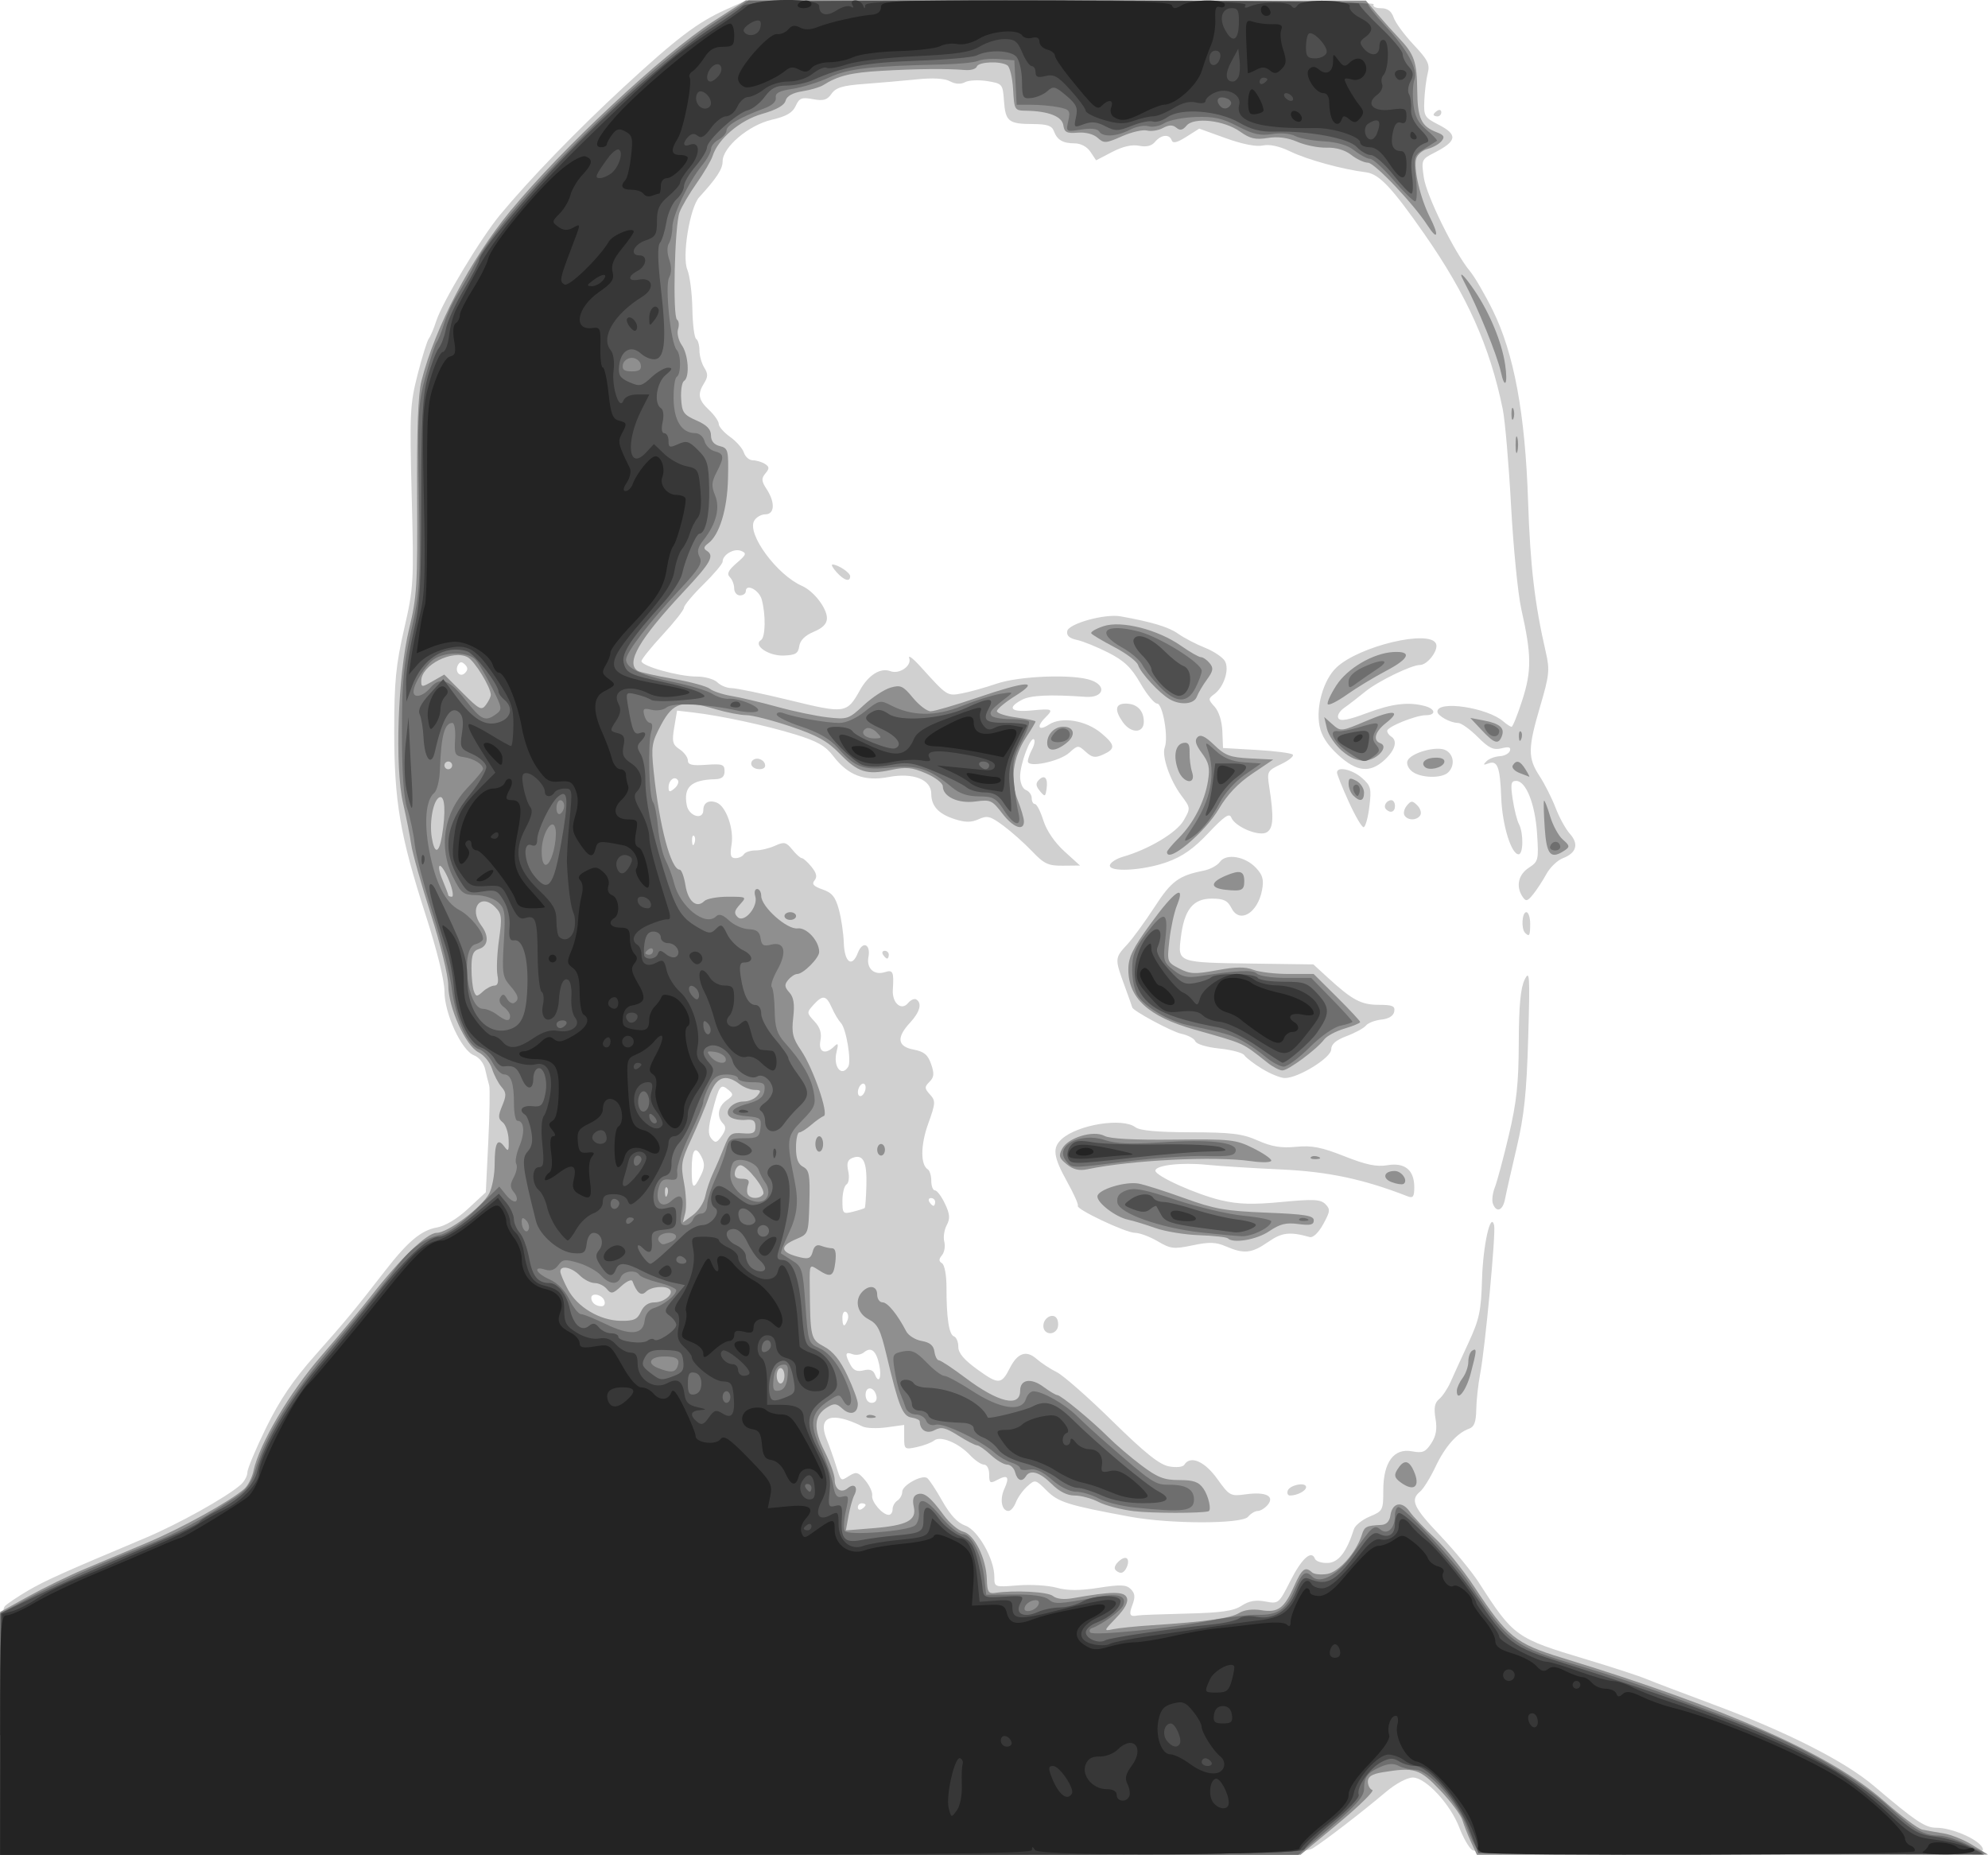
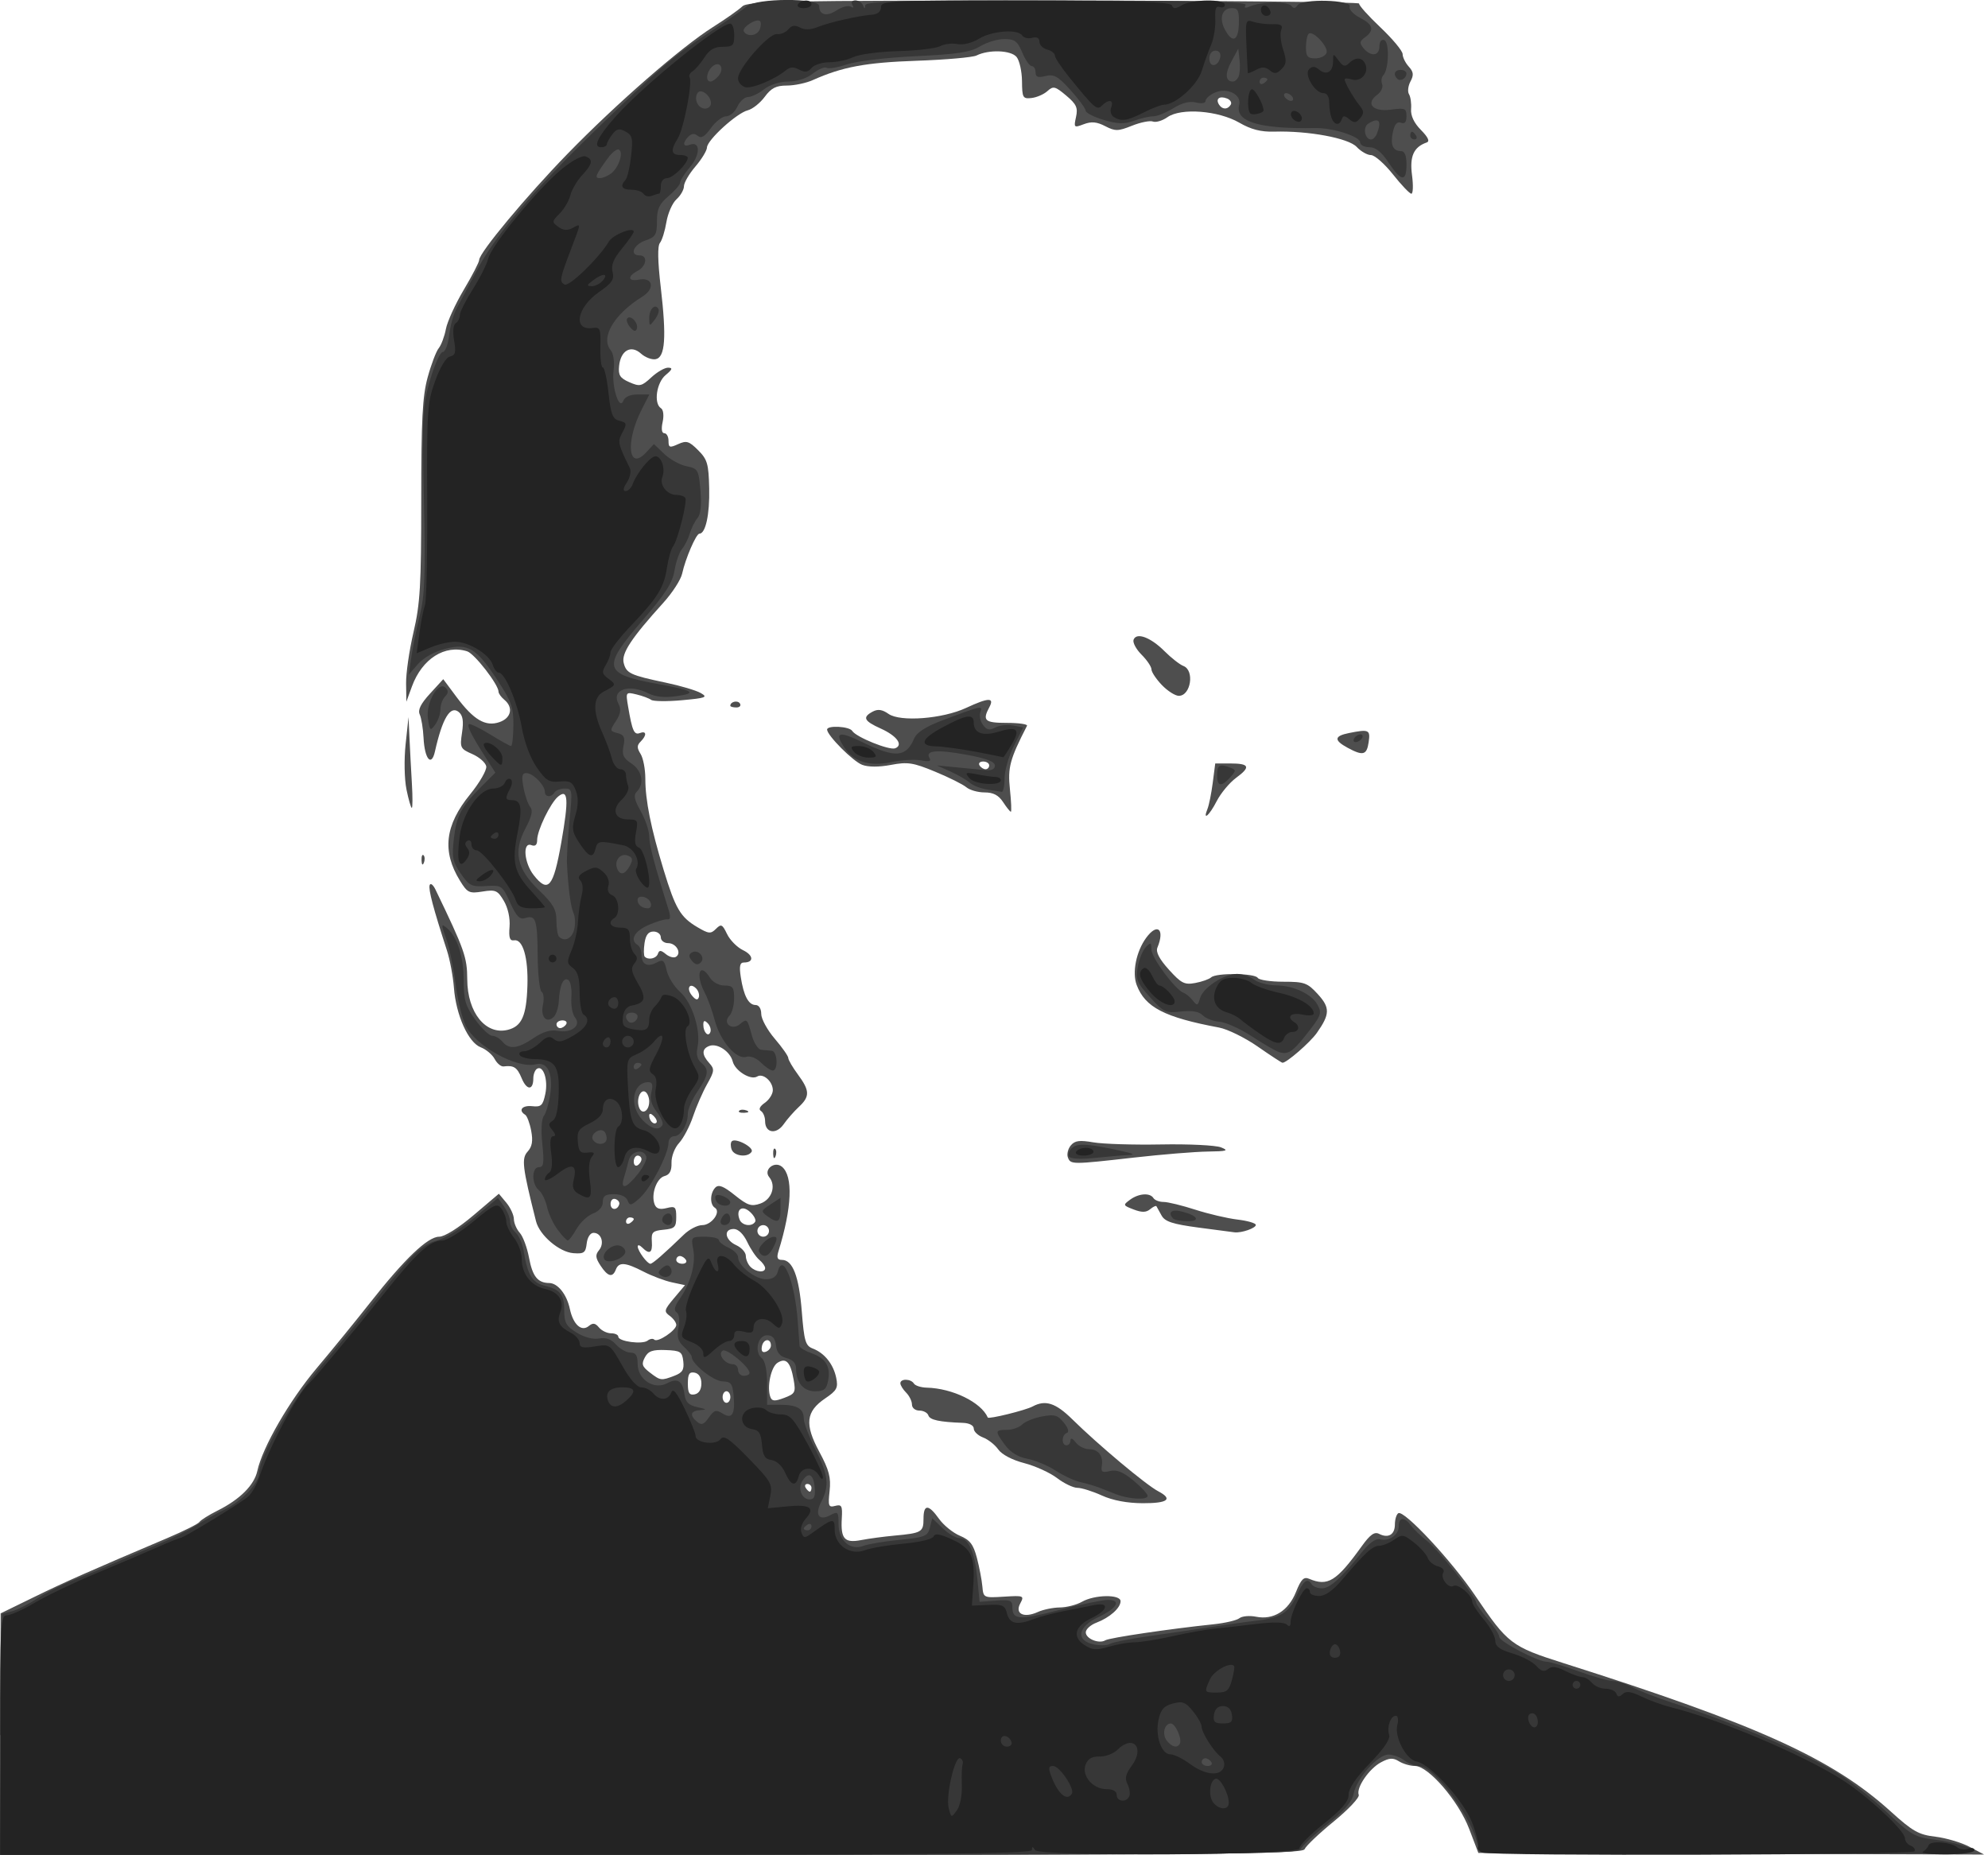
<svg xmlns="http://www.w3.org/2000/svg" version="1.1" viewBox="0 0 514.53 480.13">
  <g transform="translate(.028 .118)">
-     <path d="m0 448.43c0-23.93 0.303-31.87 1.25-32.82 0.688-0.68 3.369-2.48 5.96-4 4.457-2.61 9.08-4.68 30.29-13.6 8.61-3.619 21.042-10.547 24.75-13.792 0.963-0.842 1.75-2.289 1.75-3.215 0-0.926 2.188-6.144 4.863-11.595 3.556-7.247 6.984-12.301 12.75-18.801 7.847-8.845 10.135-11.611 18.021-21.779 5.89-7.595 9.358-10.499 13.391-11.213 2.183-0.387 5.269-2.242 8.105-4.871l4.579-4.247 0.645-13.169c0.355-7.243 0.458-13.768 0.229-14.5-0.229-0.732-0.691-2.585-1.028-4.117-0.355-1.616-1.56-3.146-2.869-3.644-3.24-1.22-7.68-10.8-7.68-16.58 0-2.81-1.92-10.6-4.88-19.81-6.64-20.62-8.12-29.32-8.12-47.66 0-12.654 0.419-16.961 2.561-26.32 2.475-10.817 2.541-11.965 1.964-34.381-0.554-21.494-0.442-23.798 1.524-31.5 1.167-4.57 2.475-8.759 2.906-9.309 0.432-0.55 1.298-2.596 1.925-4.546 1.578-4.905 11.496-21.41 16.49-27.442 7.589-9.165 20.017-22.01 31.99-33.063 13.74-12.689 19.11-16.763 26.42-20.066l5.28-2.384h81.53c54.099 0 81.323 0.336 80.912 1-0.348 0.564 0.462 1 1.858 1 1.724 0 2.729 0.736 3.309 2.423 0.458 1.333 2.789 4.503 5.181 7.045 3.675 3.907 4.239 5.04 3.648 7.327-0.385 1.488-0.785 4.656-0.891 7.04-0.18 4.083 0.029 4.447 3.602 6.27 5.149 2.627 4.911 4.274-1.058 7.333-3.265 1.673-3.334 1.839-2.675 6.389 0.684 4.722 7.964 19.489 11.962 24.265 1.194 1.426 3.845 5.98 5.89 10.12 5.489 11.11 8.38 26.716 9.128 49.287 0.558 16.814 1.714 26.695 4.581 39.131 1.068 4.632 0.929 5.994-1.426 14-3.226 10.966-3.25 13.43-0.174 18.14 1.339 2.051 3.208 5.754 4.152 8.229 0.945 2.475 2.606 5.49 3.692 6.699 2.371 2.641 1.707 4.976-1.794 6.307-1.412 0.537-3.336 2.379-4.276 4.095-0.94 1.715-2.487 4.082-3.438 5.259-1.486 1.839-1.871 1.929-2.735 0.64-1.777-2.652-1.129-5.709 1.589-7.49 2.513-1.647 2.605-2.025 2.161-8.865-0.5-7.69-2.87-13.64-5.43-13.64-1.328 0-1.471 0.779-0.876 4.75 0.392 2.612 1.118 5.508 1.614 6.434 1.21 2.261 1.15 7.816-0.085 7.816-1.906 0-4.231-7.573-4.497-14.646-0.302-8.014-0.971-9.775-3.367-8.863-1.273 0.484-1.379 0.355-0.466-0.565 0.651-0.656 2.189-1.245 3.417-1.309 1.229-0.064 2.428-0.699 2.664-1.41 0.312-0.938-0.282-1.115-2.16-0.643-2.102 0.528-3.272-0.03-6.198-2.956-1.99-1.99-4.27-3.61-5.08-3.61-1.95 0-5.33-1.85-5.33-2.93 0-2.99 12.921-1.057 17.079 2.555 0.868 0.754 1.824 1.371 2.125 1.371 0.3 0 1.548-3.117 2.773-6.926 2.442-7.594 2.395-11.718-0.269-23.574-0.865-3.85-2.054-15.871-2.643-26.714-0.588-10.842-1.557-22.092-2.152-25-3.337-16.294-9.265-29.53-20.337-45.403-8.39-12.028-11.677-15.498-15.083-15.917-6.035-0.743-15.109-3.233-19.484-5.348-2.91-1.407-5.444-1.962-7.193-1.578-1.686 0.37-5.285-0.339-9.579-1.888l-6.878-2.481-3.358 2.126c-2.353 1.49-3.479 1.763-3.762 0.914-0.566-1.698-2.746-1.509-4.309 0.374-0.887 1.069-2.236 1.402-4.135 1.022-1.85-0.37-4.246 0.18-6.975 1.603l-4.156 2.166-1.453-2.189c-0.875-1.318-2.499-2.195-4.081-2.204-3.125-0.018-4.546-0.866-5.42-3.235-0.49-1.329-1.795-1.754-5.427-1.765-6.272-0.02-7.083-0.671-7.463-5.989-0.312-4.37-0.41-4.487-4.319-5.125-2.2-0.359-4.787-0.236-5.75 0.273-1.133 0.6-2.512 0.519-3.911-0.23-1.406-0.752-4.417-0.926-8.613-0.496-3.548 0.364-9.639 0.895-13.536 1.181-5.618 0.412-7.379 0.94-8.506 2.55-1.139 1.626-2.094 1.903-4.803 1.395-2.91-0.546-3.534-0.301-4.473 1.76-0.808 1.773-2.431 2.704-6.248 3.585-5.91 1.376-12.66 7.098-12.66 10.741 0 1.999-1.523 4.337-6.052 9.289-2.432 2.659-4.508 15.325-3.079 18.778 0.641 1.548 1.226 6.093 1.3 10.099 0.074 4.006 0.516 7.521 0.983 7.809 0.467 0.288 0.849 1.629 0.849 2.979s0.558 3.348 1.241 4.441c0.987 1.581 0.987 2.392 0 3.973-1.809 2.897-1.543 4.381 1.259 7.014 1.375 1.292 2.5 2.914 2.5 3.606 0 0.692 1.323 2.2 2.941 3.352 1.617 1.152 3.223 2.982 3.567 4.068 0.345 1.086 1.384 1.981 2.309 1.989 0.925 8e-3 2.329 0.424 3.118 0.924 1.188 0.752 1.21 1.18 0.132 2.48-1.082 1.303-1.028 1.992 0.314 4.041 2.26 3.449 2.103 6.54-0.332 6.54-1.073 0-2.373 0.756-2.89 1.68-1.9 3.395 5.879 13.981 12.374 16.84 3.051 1.343 6.467 5.766 6.467 8.375 0 1.421-1.082 2.531-3.419 3.507-2.251 0.94-3.532 2.214-3.75 3.726-0.273 1.9-0.978 2.319-4.072 2.423-3.894 0.131-7.977-2.681-5.824-4.011 1.169-0.723 1.265-6.605 0.172-10.535-0.69-2.46-4.11-4.2-4.11-2.09 0 0.59-0.68 1.07-1.5 1.07-0.825 0-1.5-0.81-1.5-1.8s-0.51-2.31-1.133-2.933c-0.844-0.844-0.398-1.769 1.75-3.627 2.547-2.203 2.678-2.573 1.121-3.179-1.821-0.708-4.737 1.013-4.737 2.795 0 0.556-2.25 3.226-5 5.933-2.75 2.707-5 5.399-5 5.983 0 0.584-2.475 3.734-5.5 7.002-3.025 3.267-5.5 6.348-5.5 6.845 0 1.289 9.639 3.982 14.253 3.982 2.139 0 4.565 0.675 5.39 1.5s2.48 1.498 3.679 1.496c1.198-2e-3 7.987 1.413 15.085 3.146 14.337 3.499 14.749 3.439 18.157-2.648 2.196-3.923 5.315-5.861 7.859-4.885 2.31 0.886 5.594-1.389 4.871-3.374-0.347-0.954 0.996 0.065 2.986 2.265 6.886 7.616 6.818 7.572 10.656 6.861 1.96-0.363 5.997-1.493 8.971-2.51 6.002-2.055 20.145-2.542 24.601-0.848 4.037 1.535 2.945 4.568-1.533 4.252-9.265-0.653-14.306-0.416-16.534 0.776-3.942 2.11-2.866 3.264 2.559 2.743 5.448-0.523 5.738-0.369 3.5 1.869-2.381 2.381-1.742 3.562 0.967 1.787 3.27-2.142 9.592-1.093 13.568 2.253 3.615 3.042 3.699 4.026 0.469 5.497-2.064 0.94-2.845 0.822-4.511-0.686-1.953-1.768-2.083-1.761-4.254 0.211-2.51 2.28-10.74 4-10.74 2.25 0-0.593 0.486-1.986 1.081-3.098 0.595-1.111 0.825-2.275 0.513-2.588-0.887-0.887-3.594 6.343-3.594 9.6 0 1.678 0.64 3.171 1.5 3.501 0.825 0.317 1.5 1.265 1.5 2.107 0 0.842 0.378 1.531 0.84 1.531s1.441 1.913 2.175 4.25c0.818 2.605 2.912 5.685 5.41 7.957l4.075 3.707-4.404 0.043c-3.819 0.037-4.881-0.459-8-3.734-1.978-2.077-5.324-5.056-7.436-6.62-3.348-2.478-4.165-2.694-6.376-1.687-1.911 0.871-3.429 0.873-6.16 9e-3 -4.216-1.334-6.124-3.387-6.124-6.591 0-3.693-4.689-5.531-11.037-4.328-6.279 1.191-10.523-0.429-14.383-5.491-1.959-2.569-4.138-3.801-9.8-5.542-7.604-2.338-19.344-4.862-26.427-5.68l-4.146-0.479-0.727 4.304c-0.631 3.732-0.445 4.492 1.397 5.714 1.168 0.776 2.124 2.071 2.124 2.878 0 1.133 1.086 1.39 4.75 1.128 4.197-0.3 4.75-0.107 4.75 1.66 0 1.448-0.691 2.02-2.5 2.072-6.17 0.177-8.18 2.038-7.28 6.742 0.546 2.858 4.28 3.944 4.28 1.246 0-1.905 1.435-2.713 3.447-1.941 2.434 0.934 4.521 6.803 3.863 10.862-0.451 2.776-0.239 3.52 1 3.52 0.865 0 1.85-0.45 2.19-1 0.34-0.55 1.695-1 3.012-1s3.593-0.546 5.059-1.214c2.352-1.072 2.875-0.955 4.457 1 0.986 1.218 2.099 2.214 2.472 2.214 0.374 0 1.5 1.012 2.503 2.25 1.307 1.612 1.528 2.606 0.782 3.507-0.781 0.943-0.263 1.529 2.073 2.343 2.475 0.863 3.346 1.94 4.238 5.243 0.618 2.286 1.186 6.145 1.264 8.575 0.162 5.098 2.144 6.518 3.632 2.603 1.211-3.184 3.393-2.317 2.742 1.09-0.556 2.911 1.462 4.779 4.218 3.904 2.153-0.683 2.396-0.156 2.096 4.565-0.217 3.418 2.199 5.532 3.932 3.443 0.685-0.826 1.645-1.255 2.133-0.953 1.566 0.968 0.953 3.255-1.613 6.024-3.579 3.861-3.268 6.171 0.937 6.96 2.681 0.503 3.674 1.326 4.517 3.743 0.863 2.475 0.779 3.399-0.416 4.594-1.329 1.329-1.315 1.697 0.123 3.286 1.497 1.654 1.462 2.227-0.455 7.556-1.996 5.547-2.033 10.637-0.086 11.84 0.484 0.299 0.881 1.643 0.881 2.985s0.429 2.441 0.953 2.441c0.524 0 1.684 1.54 2.577 3.422 1.294 2.728 1.387 3.864 0.457 5.602-0.642 1.199-0.92 3.123-0.619 4.276 0.301 1.153 0.033 2.716-0.596 3.474-0.859 1.036-0.856 1.556 0.015 2.095 0.652 0.403 1.155 3.103 1.149 6.174-0.015 7.954 0.646 12.318 1.932 12.747 0.622 0.207 1.131 1.423 1.131 2.7 0 1.649 1.485 3.389 5.117 5.999 5.322 3.824 6.052 3.774 8.248-0.556 1.956-3.856 4.232-4.639 6.839-2.353 1.262 1.107 3.634 2.667 5.271 3.466 1.637 0.8 8.091 6.475 14.342 12.61 8.478 8.321 12.213 11.315 14.696 11.781 1.905 0.357 3.602 0.184 3.967-0.406 1.549-2.506 5.239-0.949 8.495 3.585 3.206 4.465 3.45 4.597 7.442 4.05 5.156-0.707 7.55 0.463 5.645 2.757-0.73 0.85-1.88 1.56-2.57 1.56-0.69 0-1.815 0.674-2.499 1.499-1.584 1.909-20.136 1.907-30.501-3e-3 -16.056-2.959-18.609-3.758-21.617-6.767-2.915-2.915-2.999-2.933-5.038-1.097-1.141 1.027-2.461 2.88-2.934 4.118-0.473 1.238-1.336 2.25-1.917 2.25-1.76 0-2.327-2.971-1.087-5.693 1.433-3.144 0.913-3.816-1.82-2.353-1.86 1-2.09 0.85-2.09-1.41 0-1.44-0.57-2.54-1.33-2.54-0.729 0-2.349-1.089-3.599-2.42-3.032-3.228-7.691-5.135-9.326-3.818-0.687 0.553-2.712 1.319-4.499 1.701-3.137 0.671-3.25 0.583-3.25-2.52v-3.215l-4.536 0.622c-2.495 0.342-5.307 0.238-6.25-0.23-7.947-3.95-11.683-2.662-9.312 3.21 0.704 1.743 1.773 4.745 2.377 6.67 1.413 4.509 1.204 4.34 3.555 2.872 1.763-1.101 2.295-0.947 4.079 1.181 1.128 1.346 1.942 3.117 1.808 3.936-0.26 1.6 2.65 5.01 4.28 5.01 0.55 0 1-0.653 1-1.45 0-0.798 0.562-1.81 1.25-2.25 0.688-0.44 1.25-1.469 1.25-2.286 0-1.656 5-4.441 6.409-3.57 0.495 0.306 2.267 2.978 3.938 5.938 2.068 3.664 3.97 5.707 5.958 6.4 3.281 1.144 7.529 8.62 7.529 13.25 0 2.705 0.015 2.71 6.083 2.224 3.346-0.268 7.864 4e-3 10.041 0.605 2.842 0.785 5.906 0.791 10.869 0.021 5.691-0.883 7.162-0.821 8.333 0.35 1.083 1.083 1.18 2.06 0.406 4.096-0.981 2.58-0.687 3.136 1.43 2.71 0.548-0.11 6.205-0.326 12.572-0.479 9.003-0.217 12.17-0.668 14.25-2.03 1.913-1.254 3.66-1.567 6.144-1.101 3.42 0.642 3.513 0.566 6.455-5.262 2.963-5.869 5.485-8.165 6.388-5.814 0.259 0.674 1.757 1.169 3.33 1.1 2.786-0.122 4.881-2.829 6.766-8.746 0.315-0.987 2.153-2.456 4.086-3.263 3.398-1.42 3.514-1.645 3.514-6.82 0-7.238 2.737-10.949 7.427-10.069 2.748 0.515 3.502 0.205 4.98-2.051 1.26-1.923 1.567-3.696 1.108-6.409-0.469-2.775-0.223-4.09 0.944-5.059 0.868-0.72 2.195-2.71 2.951-4.421 0.755-1.712 2.835-6.262 4.622-10.112 2.831-6.1 3.284-8.221 3.527-16.5 0.26-8.849 2.234-17.64 3.133-13.95 0.474 1.947-2.325 31.726-3.615 38.45-0.527 2.75-0.985 6.927-1.018 9.281-0.044 3.14-0.526 4.446-1.81 4.899-3.144 1.11-6.241 4.607-8.721 9.849-1.339 2.831-3.131 5.725-3.982 6.431-2.634 2.186-1.779 4.062 5.203 11.423 3.712 3.914 8.197 9.366 9.965 12.116 9.039 14.055 9.567 14.433 27.817 19.91 6.582 1.975 13.542 4.247 15.467 5.047 1.925 0.801 9.694 3.756 17.265 6.568 19.045 7.073 34.159 14.729 41.688 21.119 10.81 9.18 13.3 10.85 16.19 10.85 3.975 0 10.718 2.9 11.906 5.12 0.98 1.831-0.702 1.879-64.779 1.848-50.161-0.024-66.151-0.321-67.327-1.25-0.848-0.67-2.307-3.243-3.242-5.718-2.292-6.065-8.715-13-12.04-13-1.495 0-4.401 1.556-7.003 3.75-6.338 5.342-15.709 12.562-18.888 14.551-2.53 1.58-14.41 1.7-171.25 1.7h-168.54v-31.57zm224-58.99c0-0.24-0.45-0.44-1-0.44s-1 0.477-1 1.059c0 0.582 0.45 0.781 1 0.441s1-0.816 1-1.059zm2.823-28.108c-0.48-2.51-2.82-2.85-2.82-0.41 0 1.22 0.65 2.08 1.57 2.08 0.931 0 1.441-0.68 1.25-1.667zm0.695-8.25c-0.795-3.622-2.105-4.671-3.935-3.152-0.731 0.607-2.062 0.822-2.956 0.479-1.902-0.73-2.038-0.047-0.545 2.743 0.785 1.467 1.717 1.863 3.396 1.441 1.599-0.401 2.507-0.075 2.941 1.055 1.018 2.653 1.829 0.758 1.099-2.567zm-8.169-11.551c0.31-0.807 0.133-1.734-0.393-2.059-0.526-0.325-0.956 0.336-0.956 1.468 0 2.415 0.556 2.658 1.349 0.591zm-62.98-5.03c-0.6-1.57-3.36-2.11-3.36-0.67 0 1.222 1.149 2.167 2.635 2.167 0.746 0 1.056-0.64 0.726-1.5zm67.415-23.943c0.154-0.154 0.347-2.828 0.429-5.941 0.16-6.081-0.857-8.07-3.59-7.022-1.286 0.493-1.565 1.36-1.109 3.438 0.341 1.552 0.143 3.067-0.448 3.432-0.582 0.36-1.059 2.251-1.059 4.204 0 3.372 0.137 3.515 2.748 2.86 1.511-0.379 2.874-0.816 3.028-0.97zm18.22-1.56c0-0.55-0.477-1-1.059-1-0.582 0-0.781 0.45-0.441 1s0.816 1 1.059 1c0.243 0 0.441-0.45 0.441-1zm-60.688-6.75c1.07-2.158 1.11-3.233 0.186-4.994-1.6-3.04-2.5-1.81-2.5 3.41 0 5.051 0.443 5.354 2.312 1.583zm5.804-13.534c-1.731-1.731-1.321-4.459 0.906-6.019 1.801-1.262 1.853-1.556 0.476-2.699-2.028-1.683-2.365-1.234-4.12 5.489-1.156 4.427-1.22 5.998-0.29 7.119 1.019 1.227 1.41 1.129 2.669-0.668 1.085-1.55 1.18-2.401 0.359-3.222zm36.89-9.34c0-0.825-0.45-1.222-1-0.882-0.55 0.34-1 1.293-1 2.118s0.45 1.222 1 0.882c0.55-0.34 1-1.293 1-2.118zm-4.498-5.385c0.883-1.429-0.524-9.865-1.885-11.297-0.627-0.66-1.688-2.438-2.358-3.95-1.45-3.277-2.347-3.416-4.769-0.74-1.763 1.948-1.755 2.079 0.265 4.25 1.469 1.578 1.926 3.051 1.548 4.989-0.586 3.006 1.251 3.778 3.567 1.5 1.024-1.008 1.142-0.728 0.606 1.443-0.942 3.814 1.287 6.617 3.025 3.804zm-39.898-59.726c-0.332-0.332-0.569 0.258-0.525 1.312 0.048 1.165 0.285 1.402 0.604 0.604 0.289-0.722 0.253-1.584-0.079-1.917zm-4.184-14.4c-0.79-1.28-2.42-0.06-2.42 1.81 0 1.271 0.278 1.332 1.489 0.328 0.819-0.68 1.238-1.642 0.931-2.139zm-55.107-29.958c-0.783-0.783-1.275-0.783-1.759 0-1.04 1.683 0.431 3.502 1.759 2.174 0.783-0.783 0.783-1.391 0-2.174zm168.26 234.2c-0.653-1.057 2.213-3.664 3.078-2.799 0.833 0.833-0.372 3.686-1.557 3.686-0.535 0-1.219-0.399-1.52-0.887zm44.67-20.36c0.49-1.49 4.76-2.32 4.76-0.93 0 0.97-2.31 2.18-4.17 2.18-0.551 0-0.816-0.562-0.59-1.25zm-63.24-42.64c0-2.33 2.864-3.624 3.627-1.638 0.303 0.789 0.259 1.907-0.097 2.483-1.084 1.755-3.53 1.169-3.53-0.845zm47.257-20.595c-2.61-1.135-4.291-1.19-8.615-0.283-4.879 1.024-5.712 0.927-9.064-1.051-2.03-1.198-4.679-2.182-5.885-2.186-2.389-8e-3 -15.456-6.199-14.774-7 0.231-0.271-1.007-3.055-2.75-6.188-3.61-6.488-3.909-8.825-1.417-11.079 4.144-3.75 15.729-5.606 19.081-3.056 1.137 0.864 5.684 1.278 14.29 1.3 10.629 0.027 13.378 0.366 17.399 2.145 3.585 1.586 6.049 1.989 9.877 1.617 4.077-0.397 6.59 0.094 12.524 2.446 5.605 2.221 8.328 2.789 11.114 2.318 4.513-0.762 6.963 1.238 6.963 5.685 0 2.484-0.318 2.912-1.75 2.354-11.441-4.455-20.57-6.389-32.75-6.94-7.15-0.323-15.797-0.867-19.216-1.208-6.55-0.67-13.29 0.11-13.29 1.53 0 1.372 10.676 6.174 17.016 7.653 4.519 1.054 8.186 1.158 15.691 0.444 8.199-0.78 10.036-0.691 11.286 0.55 1.323 1.314 1.26 1.905-0.559 5.204-1.228 2.227-2.63 3.561-3.493 3.322-5.203-1.441-7.182-1.206-10.772 1.282-4.257 2.95-6.25 3.156-10.912 1.13zm69.098-11.03c-0.32-0.835-0.098-2.747 0.494-4.25 0.592-1.503 2.219-7.563 3.614-13.468 2.027-8.578 2.546-13.402 2.582-24 0.032-9.513 0.458-14.112 1.505-16.264 1.318-2.71 1.409-1.258 0.934 15-0.418 14.303-1.033 20.157-2.998 28.5-1.36 5.775-2.709 11.738-2.998 13.25-0.574 2.999-2.209 3.642-3.133 1.232zm-59.749-34.937c-2.142-1.316-4.209-2.902-4.594-3.525-0.385-0.623-3.285-1.399-6.445-1.725-3.288-0.339-5.957-1.144-6.24-1.883-0.272-0.709-1.92-1.588-3.661-1.952-2.45-0.52-12.67-6.03-12.67-6.84 0-0.088-0.9-2.622-2-5.632-2.541-6.951-2.529-7.138 0.677-10.597 1.472-1.589 4.661-5.955 7.085-9.703 4.363-6.745 6.277-8.163 12.737-9.438 1.65-0.326 3.536-1.344 4.191-2.263 1.621-2.273 6.526-1.462 9.352 1.546 1.744 1.856 2.067 3.051 1.559 5.761-1.117 5.952-5.811 8.747-7.883 4.693-1.03-2.015-2.028-2.5-5.14-2.5-4.856 0-7.137 2.886-8.002 10.129-0.774 6.48-0.937 6.423 19.117 6.697l15.194 0.207 3.806 3.484c6.307 5.772 8.561 6.97 13.13 6.977 3.575 5e-3 4.266 0.309 3.991 1.757-0.21 1.109-1.428 1.864-3.323 2.062-1.645 0.172-3.441 0.866-3.991 1.542-0.55 0.676-2.799 1.904-4.997 2.728-2.784 1.044-3.998 2.091-4 3.451-3e-3 2.16-8.53 7.426-12.003 7.412-1.1-4e-3 -3.752-1.085-5.894-2.401zm-98.11-29.55c-0.34-0.55-0.141-1 0.441-1s1.059 0.45 1.059 1-0.198 1-0.441 1-0.719-0.45-1.059-1zm166.17-5.667c-1.05-1.04-0.78-5.33 0.33-5.33 0.55 0 1 1.35 1 3 0 3.107-0.204 3.463-1.333 2.333zm-107.42-17.58c0.228-0.688 1.728-1.627 3.333-2.088 6.668-1.915 13.904-6.235 15.714-9.381 1.842-3.202 1.839-3.237-0.598-6.5-2.945-3.942-5.112-10.259-4.272-12.449 0.99-2.6-0.53-11.33-1.99-11.33-0.714 0-2.659-2.362-4.322-5.25-2.366-4.107-4.178-5.836-8.323-7.942-2.915-1.481-6.567-2.959-8.116-3.286-1.948-0.411-2.716-1.116-2.49-2.287 0.375-1.949 9.757-4.54 13.807-3.813 8.111 1.455 12.457 2.768 14.88 4.492 1.504 1.071 4.635 2.708 6.957 3.637 2.322 0.929 4.658 2.506 5.192 3.503 1.171 2.188-0.315 6.702-2.805 8.523-1.59 1.163-1.582 1.369 0.125 3.255 1.091 1.206 1.889 3.751 1.987 6.34l0.17 4.33 8.671 0.5c4.769 0.275 8.987 0.818 9.374 1.207 0.386 0.389-0.966 1.503-3.005 2.475-3.574 1.704-3.685 1.913-3.085 5.793 1.232 7.967 1.094 10.751-0.587 11.824-1.96 1.251-8.306-1.391-9.25-3.851-0.457-1.192-1.844-0.24-5.859 4.024-3.848 4.086-6.732 6.115-10.745 7.557-6.296 2.262-15.425 2.708-14.766 0.721zm61.762-16.388c-1.655-3.651-3.01-7.026-3.01-7.5 0-1.676 3.923-0.832 6.45 1.388 2.336 2.052 2.505 2.712 1.917 7.5-0.355 2.888-1.028 5.25-1.496 5.25-0.468 0-2.205-2.987-3.861-6.638zm14.463 3.595c-0.355-0.574-0.083-1.722 0.605-2.55 1.094-1.318 1.432-1.325 2.704-0.052 0.8 0.8 1.149 1.947 0.777 2.55-0.859 1.389-3.241 1.42-4.086 0.052zm-4.779-1.596c-0.8-0.79 0.11-2.35 1.37-2.35 0.518 0 0.941 0.675 0.941 1.5 0 1.546-1.18 1.987-2.306 0.861zm-89.601-4.738c-1.054-1.279-1.121-1.994-0.267-2.848 1.514-1.514 2.414-0.479 2.005 2.305-0.306 2.084-0.435 2.124-1.738 0.543zm96.436-4.978c-1.02-0.745-1.604-2.005-1.3-2.799 0.803-2.093 7.627-3.993 9.924-2.764 2.104 1.126 2.423 3.943 0.647 5.718-1.612 1.612-6.977 1.522-9.271-0.155zm-170.99-1.56c-0.316-0.512-0.118-1.214 0.441-1.559 1.193-0.738 3.016 0.199 3.016 1.549 0 1.217-2.707 1.225-3.457 0.01zm151.71-2.833c-2.804-2.589-4.298-4.943-4.785-7.54-0.94-5.01 1.064-11.882 4.385-15.038 5.865-5.573 24.326-9.954 25.797-6.121 0.65 1.68-2.24 5.46-4.18 5.46-2.216 0-10.919 4.238-14.151 6.891-1.748 1.435-4.187 3.317-5.419 4.181-1.272 0.893-1.932 2.07-1.528 2.725 0.513 0.829 2.559 0.458 7.288-1.322 6.555-2.467 10.819-2.989 15.087-1.845 2.78 0.74 2.96 2.37 0.27 2.37-2.62 0-10.02 2.99-10.02 4.05 0 0.458 0.45 1.111 1 1.45 1.748 1.08 1.084 3.517-1.646 6.048-3.801 3.523-7.269 3.147-12.098-1.311zm-55.69-8.46c-2.2-3.13-1.94-4.78 0.74-4.78 2.931 0 4.7 1.769 4.7 4.7 0 3.038-3.336 3.086-5.443 0.077zm-74.06-38.78c-0.995-1.1-1.486-2-1.089-2 1.427 0 4.589 2.091 4.589 3.035 0 1.569-1.561 1.108-3.5-1.035zm154.5-118.44c0-0.243 0.45-0.719 1-1.059 0.55-0.34 1-0.141 1 0.441 0 0.582-0.45 1.059-1 1.059s-1-0.198-1-0.441z" fill="#d0d0d0" />
-     <path d="m0 448.57v-31.43l7.308-4.034c4.019-2.219 10.432-5.349 14.25-6.956 3.818-1.61 11.217-4.72 16.442-6.92 8.976-3.778 21.463-10.696 25.193-13.956 0.931-0.814 2-2.896 2.376-4.627 1.536-7.082 9.318-20.286 17.568-29.81 4.6-5.31 10.388-12.27 12.863-15.46 7.48-9.64 14.47-16.38 16.99-16.38 2.897 0 11.734-6.628 13.6-10.2 0.776-1.485 1.411-4.898 1.411-7.583 0-5.558 0.761-6.926 2.517-4.525 1.035 1.415 1.197 1.154 1.099-1.766-0.064-1.884-0.757-3.928-1.542-4.542-1.202-0.94-1.221-1.613-0.118-4.276 1.112-2.685 1.083-3.418-0.193-4.884-0.826-0.948-1.931-3.075-2.456-4.724-0.525-1.65-2.094-3.556-3.488-4.236-3.336-1.628-7.815-11.573-7.831-17.389-7e-3 -2.413-2.029-10.652-4.511-18.375-2.475-7.7-4.756-15.8-5.071-18s-1.259-6.993-2.1-10.652c-2.197-9.56-1.372-33.23 1.578-45.291 1.981-8.096 2.174-11.316 2.041-34-0.102-17.39 0.241-26.587 1.121-30.057 3.533-13.931 12.734-31.539 22.966-43.954 13.496-16.374 39.534-40.718 52.494-49.079l8.47-5.47 160.52 0.04 3 3.515c1.65 1.933 4.163 4.737 5.584 6.23 3.932 4.132 4.625 6.126 4.7 13.524 0.073 7.22 1.038 9.293 5.034 10.812 1.902 0.723 2.161 1.2 1.25 2.298-0.632 0.762-2.226 1.655-3.542 1.986-1.316 0.33-2.661 1.447-2.989 2.482-0.796 2.508 1.022 10.329 3.557 15.297 2.398 4.7 1.981 6.126-0.614 2.098-3.62-5.62-13.74-16.282-15.45-16.282-0.969 0-2.904-0.898-4.3-1.997-1.621-1.275-3.928-1.959-6.385-1.892-2.116 0.057-5.533-0.625-7.594-1.516-2.515-1.087-5.041-1.413-7.681-0.991-3.146 0.503-4.575 0.173-7.13-1.647-4.14-2.948-11.976-3.826-13.862-1.552-0.991 1.194-1.686 1.335-2.647 0.538-0.938-0.779-1.91-0.757-3.47 0.078-1.191 0.638-3.044 0.93-4.117 0.649-1.073-0.281-3.988 0.391-6.478 1.492-4.168 1.844-4.668 1.875-6.302 0.397-1.07-0.969-3.121-1.497-5.169-1.332-2.831 0.228-3.446-0.089-3.706-1.91-0.329-2.303-3.867-3.68-9.69-3.77-2.924-0.045-3.008-0.185-3.31-5.525-0.171-3.013-0.846-5.819-1.5-6.235-1.834-1.166-7.477-0.925-7.898 0.338-0.206 0.619-1.594 1.016-3.083 0.884-4.45-0.395-12.68-0.313-21.71 0.219-7.869 0.463-11.133 1.272-15 3.717-0.825 0.522-3.237 1.228-5.361 1.569-2.556 0.41-4.022 1.235-4.337 2.439-0.315 1.203-2.359 2.355-6.039 3.402-5.735 1.631-11.442 6.481-12.851 10.92-0.369 1.163-2.208 4.301-4.088 6.975s-3.884 6.074-4.456 7.556c-1.283 3.326-1.838 27.097-0.65 27.831 0.474 0.293 0.589 1.39 0.257 2.438s0.099 2.91 0.959 4.138c1.735 2.477 2.108 8.334 0.59 9.272-0.536 0.331-0.873 2.397-0.75 4.59 0.2 3.564 0.623 4.166 3.974 5.65 2.693 1.193 3.75 2.281 3.75 3.86 0 1.458 0.772 2.393 2.288 2.773 2.159 0.542 2.279 1.015 2.118 8.358-0.175 8.015-2.223 14.698-5.162 16.847-1.103 0.806-1.217 1.337-0.397 1.844 2.136 1.32 1.165 3.067-5.887 10.594-11.495 12.27-15.133 18.54-11.912 20.531 0.577 0.357 4.696 1.285 9.153 2.063 4.457 0.778 8.733 1.938 9.504 2.577 0.77 0.639 3.289 1.476 5.597 1.86 2.308 0.384 7.643 1.65 11.856 2.814 4.213 1.164 10.063 2.389 13 2.723 5.132 0.583 5.497 0.462 9.341-3.112 2.2-2.045 5.327-4.104 6.948-4.575 2.627-0.763 3.262-0.476 5.823 2.631 1.581 1.918 3.644 3.487 4.585 3.487 0.941 0 6.342-1.575 12.003-3.5 13.062-4.442 16.464-4.607 9.891-0.479-2.612 1.641-4.75 3.417-4.75 3.947 0 0.53 2.25 1.262 5 1.627s5 0.84 5 1.056c0 0.216-1.105 2.071-2.456 4.121-3.401 5.163-4.199 11.134-2.166 16.214 0.892 2.23 1.622 4.721 1.622 5.534 0 2.636-2.829 1.57-5.65-2.129-2.564-3.362-3.035-3.57-6.888-3.042-4.47 0.61-8.46-1.25-8.46-3.94 0-0.813-1.965-2.321-4.367-3.35-3.624-1.554-5.164-1.702-9.059-0.871-6.27 1.337-8.583 0.598-13.285-4.247-3.117-3.212-5.83-4.713-12.676-7.013-4.79-1.61-9.95-2.93-11.48-2.93-1.524 0-5.132-0.701-8.018-1.558-8.464-2.514-10.914-1.805-14.028 4.058-2.432 4.577-2.595 5.592-1.93 12 1.473 14.205 4.463 25.5 6.751 25.5 0.46 0 1.128 1.817 1.483 4.038 0.671 4.195 2.903 6.069 4.877 4.095 0.623-0.623 3.362-1.133 6.088-1.133 4.911 0 4.939 0.018 3.124 2.024-1.46 1.614-1.579 2.272-0.584 3.25 1.692 1.663 5.407-2.746 4.561-5.413-0.32-1.02-0.1-1.86 0.48-1.86 0.587 0 1.067 0.812 1.067 1.804 0 2.786 6.683 8.75 9.405 8.393 2.341-0.307 5.595 3.238 5.595 6.094 0 1.575-4.122 5.71-5.692 5.71-0.585 0-1.63 0.683-2.324 1.519-1.025 1.235-0.971 1.842 0.291 3.25 1.137 1.269 1.406 3.001 1.007 6.489-0.458 3.998-0.136 5.355 2.016 8.5 3.136 4.583 7.271 16.553 5.879 17.017-0.546 0.182-2.003 1.207-3.238 2.278-1.24 1.07-2.63 1.95-3.09 1.95-0.47 0-0.85 1.78-0.85 3.96 0 2.829 0.528 4.247 1.843 4.951 1.592 0.852 1.813 2.105 1.62 9.175-0.222 8.142-0.241 8.196-3.343 9.5-4.572 1.923-4.234 3.508 1.016 4.761 2.129 0.508 2.743 0.221 3.19-1.492 0.383-1.466 1.061-1.926 2.196-1.49 0.903 0.346 2.189 0.63 2.859 0.63 0.802 0 1.078 1.193 0.809 3.5-0.451 3.862-1.189 4.201-4.475 2.052-2.19-1.432-2.214-1.39-2.162 3.75 0.143 14.013 0.198 14.25 3.758 16.166 2.299 1.238 4.133 3.524 6 7.478 1.479 3.132 2.689 6.424 2.689 7.315 0 2.498-1.927 3.115-3.967 1.268-1.568-1.419-2.158-1.471-3.974-0.348-3.441 2.127-3.648 5.479-0.7 11.301 1.453 2.869 2.642 6.158 2.642 7.308 0 2.599 1.665 3.732 3.386 2.304 1.695-1.407 2.775-0.28 1.711 1.787-0.458 0.89-1.139 3.312-1.512 5.381l-0.679 3.763 6.798-0.547c9.03-0.726 11.556-2.024 10.784-5.541-0.405-1.842-0.133-2.859 0.865-3.242 1.753-0.673 3.398 0.621 6.917 5.436 1.46 1.997 3.724 3.9 5.031 4.229 2.878 0.722 5.941 6.94 6.094 12.371 0.09 3.173 0.423 3.722 2.106 3.472 5.09-0.754 13.686-0.294 15.008 0.803 0.936 0.777 2.824 0.976 5.228 0.551 10.049-1.774 13.236-1.794 13.891-0.088 0.422 1.1-0.505 2.848-2.744 5.169-3.26 3.381-3.292 3.488-0.882 2.971 1.375-0.295 5.875-0.757 10-1.027 14.046-0.92 20.497-1.819 22.645-3.156 1.326-0.826 3.518-1.113 5.742-0.752 4.385 0.712 5.985-0.466 8.569-6.307 1.952-4.412 2.864-5.102 4.595-3.475 0.522 0.491 2.3 0.673 3.95 0.404 3.033-0.494 7.494-5.551 8.953-10.15 0.673-2.12 1.119-2.345 5.047-2.545 1.289-0.066 2.116-0.923 2.328-2.413 0.474-3.346 2.994-3.889 4.965-1.07 0.916 1.31 3.852 4.398 6.525 6.862 2.673 2.464 7.312 8.204 10.308 12.754 8.465 12.854 10.631 14.605 22.58 18.256 42.644 13.029 69.765 25.081 83.294 37.016 4.4 3.881 8.9 7.242 10 7.468 1.1 0.226 3.575 0.664 5.5 0.973 1.925 0.309 5.3 1.671 7.5 3.026l4 2.465-132.27 0.062-1.503-3.25c-0.826-1.788-1.836-4.351-2.244-5.697-0.408-1.346-2.998-4.833-5.756-7.75-5.318-5.623-6.648-6.037-14.975-4.661-2.702 0.447-3.75 1.119-3.75 2.406 0 0.982 0.517 1.958 1.148 2.168 0.631 0.21-3.289 4.073-8.713 8.583l-9.87 8.19h-336.57v-31.43zm203-92.57c0-1.1-0.45-2-1-2s-1 0.9-1 2 0.45 2 1 2 1-0.9 1-2zm-37.144-16.583c0.719-1.578 1.934-2.417 3.5-2.417 2.499 0 5.111-2.2 3.969-3.342-1.094-1.094-4.843-0.739-6.166 0.584-1.231 1.231-2.323 0.377-3.505-2.742-0.208-0.55-1.498 0.028-2.866 1.283-2.203 2.023-2.632 2.108-3.76 0.75-0.7-0.85-2.12-1.54-3.15-1.54-1.04 0-2.78-0.9-3.88-2-2.113-2.113-5-2.688-5-0.996 0 0.552 0.88 2.646 1.956 4.654 2.462 4.594 8.268 8.041 13.671 8.118 3.424 0.048 4.315-0.354 5.229-2.358zm16.65-29.92c0.338-1.65 1.253-4.35 2.033-6 0.78-1.65 2.08-4.692 2.889-6.76 1.327-3.392 1.794-3.735 4.768-3.5 2.717 0.214 3.297-0.092 3.297-1.74 0-1.535-0.581-1.94-2.5-1.743-1.375 0.141-3.146-0.162-3.936-0.674-1.99-1.29 0.36-4.08 3.44-4.08 1.24 0 2.815-0.675 3.5-1.5 1.034-1.245 0.917-1.5-0.686-1.5-1.062 0-2.805-0.661-3.872-1.468-3.808-2.88-6.13-1.942-7.961 3.218-0.927 2.612-2.982 7.538-4.567 10.947-2.625 5.644-2.795 6.656-1.904 11.352 0.538 2.835 0.689 6.306 0.336 7.712l-0.642 2.557 2.598-1.908c1.429-1.05 2.874-3.259 3.212-4.909zm-9.909-2.229c-0.332-0.332-0.569 0.258-0.525 1.312 0.048 1.165 0.285 1.402 0.604 0.604 0.289-0.722 0.253-1.584-0.079-1.917zm24.908 1.709c0.723-1.17-4.25-7.479-5.895-7.479-0.6 0-1.242 0.787-1.427 1.75-0.238 1.235 0.305 1.75 1.843 1.75 1.582 0 2.013 0.436 1.57 1.59-0.336 0.875-0.357 2-0.048 2.5 0.756 1.223 3.174 1.155 3.957-0.111zm-69.56-53.98c0.859 0 1.117-0.896 0.774-2.69-0.283-1.48-0.1-5.619 0.407-9.198 0.825-5.829 0.719-6.711-1.019-8.449-3.765-3.765-6.884 0.404-3.575 4.778 2.055 2.717 1.828 5.31-0.532 6.059-1.596 0.507-2 1.513-2 4.986 0 2.393 0.281 5.082 0.624 5.976 0.563 1.467 0.789 1.475 2.329 0.082 0.93-0.85 2.28-1.54 2.99-1.54zm-11.677-27c-0.864-2.2-1.959-4-2.433-4-0.474 0-0.181 1.63 0.652 3.622 0.832 1.992 1.513 3.792 1.513 4 0 0.208 0.414 0.378 0.92 0.378 0.506 0 0.212-1.8-0.652-4zm-1.91-11.75c1.027-6.213 0.78-10.463-0.582-10.009-1.61 0.537-2.734 6.243-2.054 10.431 0.715 4.404 1.869 4.219 2.636-0.423zm2.64-18.25c0-0.55-0.45-1-1-1s-1 0.45-1 1 0.45 1 1 1 1-0.45 1-1zm10-18.231c0-1.989-4.168-8.789-5.983-9.76-3.91-2.09-12.02 2.04-12.02 6.12 0 1.689 0.152 1.692 2.981 0.076l2.981-1.704 4.769 4.765c4.311 4.308 4.889 4.601 6.019 3.059 0.688-0.939 1.25-2.088 1.25-2.555zm166.5 211.29c-3.3-0.4-7.44-1.476-9.2-2.393-1.76-0.92-4.54-1.67-6.17-1.67-1.97 0-3.985-1.012-5.973-3-3.053-3.053-5.541-3.801-6.654-2-0.99 1.603-2.225 1.16-2.79-1-0.288-1.1-1.217-2-2.065-2-0.848 0-2.756-1.125-4.24-2.5s-3.091-2.5-3.571-2.5c-0.481 0-2.674-1.136-4.873-2.525-3.298-2.082-4.369-2.327-6.107-1.397-2.014 1.078-3.787 0.035-3.838-2.259-8e-3 -0.374-0.964-0.824-2.123-1-2.312-0.351-3.31-2.842-6.475-16.159-1.579-6.644-2.286-8.058-4.641-9.276-2.969-1.535-3.736-5.027-1.577-7.185 1.84-1.84 3.8-1.428 3.8 0.8 0 1.1 0.623 2 1.385 2 1.311 0 3.83 3.08 6.13 7.495 0.572 1.097 2.377 2.225 4.012 2.506 2.122 0.365 3.064 1.154 3.293 2.755 0.176 1.234 0.694 2.244 1.151 2.244 0.457 0 3.562 2.052 6.898 4.561 8.508 6.395 14.131 7.718 14.131 3.325 0-2.941 2.794-3.414 6.032-1.02 1.588 1.174 3.197 2.135 3.575 2.135 0.922 0 8.921 6.594 13.249 10.922 1.916 1.916 5.757 5.192 8.537 7.28 4.187 3.146 5.863 3.797 9.774 3.797 3.744 0 5.042 0.46 6.277 2.223 1.314 1.875 2.144 5.597 1.307 5.854-1.789 0.55-14.659 0.538-19.25-0.018zm68.941-7.5c-1.524-1.132-1.711-1.817-0.87-3.191 1.661-2.712 2.976-2.656 4.269 0.181 1.88 4.126 0.158 5.651-3.399 3.01zm-138.17-17.163c0.332-0.332 1.195-0.368 1.917-0.079 0.798 0.319 0.561 0.556-0.604 0.604-1.054 0.043-1.645-0.193-1.312-0.525zm152.76-6.562c0.018-0.733 0.693-2.207 1.5-3.275 0.808-1.068 1.468-2.954 1.468-4.191s0.45-2.528 1-2.868c1.257-0.777 1.216-0.157-0.392 5.949-1.193 4.53-3.652 7.544-3.576 4.384zm-59.269-39.404c-0.314-0.314-3.651-0.682-7.417-0.818-3.765-0.136-8.871-0.973-11.346-1.86-2.475-0.887-5.664-1.859-7.088-2.161-3.16-0.68-7.91-4.28-7.91-6.01 0-1.727 7.145-3.962 10.652-3.331 1.566 0.281 6.898 1.979 11.848 3.773 7.78 2.819 10.66 3.328 21.25 3.751 9.992 0.399 12.25 0.765 12.25 1.986 0 1.169-0.876 1.379-4.001 0.96-3.155-0.423-4.749-0.029-7.544 1.868-3.239 2.198-9.291 3.236-10.692 1.834zm42.423-14.538c-2.58-0.98-2.07-2.9 0.77-2.9 1.842 0 3.575 2.575 2.254 3.351-0.388 0.228-1.748 0.021-3.021-0.46zm-84.106-4.626c-1.992-1.613-2.172-2.223-1.196-4.047 1.543-2.883 8.065-4.851 10.953-3.306 1.383 0.74 7.668 1.078 17.897 0.961 14.735-0.168 16.076-0.026 20.516 2.173 2.612 1.294 4.75 2.755 4.75 3.247 0 0.508-2.27 0.57-5.25 0.145-9.377-1.34-30.904-0.273-42.287 2.095-2.193 0.456-3.69 0.104-5.383-1.268zm63.191-1.87c0.332-0.332 1.195-0.368 1.917-0.079 0.798 0.319 0.561 0.556-0.604 0.604-1.054 0.043-1.645-0.193-1.312-0.525zm-112.26-1.9c0-0.825 0.45-1.5 1-1.5s1 0.675 1 1.5-0.45 1.5-1 1.5-1-0.675-1-1.5zm-16-1.5c0-1.1 0.45-2 1-2s1 0.9 1 2-0.45 2-1 2-1-0.9-1-2zm117-21.047c-6.669-5.284-5.598-4.799-19-8.593-11.757-3.328-17-8.117-17-15.528 0-3.125 1.109-5.407 5.75-11.826 6.097-8.434 9.196-10.592 6.831-4.756-0.724 1.788-1.604 5.825-1.954 8.972-0.631 5.67-0.608 5.737 2.559 7.374 2.788 1.442 4.035 1.497 9.755 0.436 4.825-0.895 7.303-0.928 9.374-0.124 1.548 0.601 5.702 1.093 9.231 1.093h6.416l6.019 5.981c3.31 3.29 6.019 6.197 6.019 6.46 0 0.263-1.831 1.027-4.069 1.697-2.238 0.67-4.6 1.935-5.25 2.81-1.88 2.531-9.337 8.055-10.825 8.018-0.746-0.018-2.481-0.925-3.856-2.014zm-125-37.95c0-0.55 0.675-1 1.5-1s1.5 0.45 1.5 1-0.675 1-1.5 1-1.5-0.45-1.5-1zm114.25-6.789c-4.146-0.43-4.15-1.929-0.01-3.67 3.691-1.552 4.76-1.224 4.76 1.459 0 2.332-0.653 2.636-4.75 2.211zm-15.25-9.79c0-0.317 1.367-1.944 3.039-3.616 3.851-3.851 6.721-9.453 7.573-14.783 0.544-3.401 0.257-4.711-1.576-7.189-1.63-2.205-1.941-3.331-1.141-4.131 0.8-0.8 1.987-0.243 4.352 2.044 2.796 2.704 4.093 3.187 9.252 3.448l6 0.304-5.436 3.661c-3.62 2.438-6.482 5.444-8.569 9-3.64 6.21-13.49 14.44-13.49 11.27zm97.77-6.17c-0.255-3.712-0.339-6.906-0.186-7.097 0.153-0.191 0.86 1.609 1.57 4 0.711 2.391 2.204 5.126 3.319 6.077 1.751 1.494 1.823 1.867 0.527 2.735-3.683 2.468-4.748 1.304-5.231-5.714zm-49.57-8.45c-0.66-0.66-1.2-2.026-1.2-3.035 0-1.525 0.338-1.654 2-0.765 1.1 0.589 2 1.954 2 3.035 0 2.234-1.045 2.52-2.8 0.765zm-45.27-6.484c-1.371-3.607-0.809-6.723 1.285-7.122 1.306-0.249 1.695 0.346 1.632 2.49-0.046 1.549 0.248 3.829 0.652 5.067 1.1 3.369-2.279 2.958-3.569-0.434zm88.256 0.63c-1.273-0.51-2.034-1.382-1.691-1.937 0.937-1.515 1.887-1.227 3.273 0.992 0.687 1.1 1.133 1.972 0.991 1.937s-1.3-0.481-2.573-0.992zm-24.45-1.542c-1.185-1.185 0.288-2.403 2.906-2.403 1.572 0 2.369 0.471 2.113 1.25-0.461 1.4-3.967 2.205-5.019 1.153zm-21.438-4.152c-1.76-1.52-3.52-4.11-3.9-5.76l-0.698-3 2.146 1.902c2.118 1.877 2.232 1.865 8.688-0.879 7.096-3.016 9.335-2.781 5.118 0.536-2.836 2.231-3.441 4.488-1.403 5.229 2.221 0.808-0.697 4.19-3.851 4.463-1.972 0.171-3.923-0.629-6.101-2.5zm-76.3-2.06c0-2.283 1.89-4.2 4.141-4.2 2.872 0 3.349 2.185 0.907 4.162-2.885 2.336-5.048 2.352-5.048 0.038zm112.44-3.339-2.937-3.139 3.469 0.657c4.162 0.789 5.503 1.947 4.695 4.053-0.872 2.272-1.927 1.955-5.227-1.571zm9.642 1.722c-0.043-1.054 0.193-1.645 0.525-1.312 0.332 0.332 0.368 1.195 0.079 1.917-0.319 0.798-0.556 0.561-0.604-0.604zm-49.473-8.413c-0.247-0.399 0.754-2.586 2.223-4.861 2.865-4.436 9.528-8.344 14.731-8.642 4.951-0.283 4.228 1.681-1.778 4.832-3.145 1.65-7.745 4.439-10.223 6.198-2.478 1.759-4.707 2.872-4.953 2.473zm-40.939-1.298c-2.641-1.536-7.513-6.812-8.154-8.832-0.301-0.949-3.056-3.035-6.121-4.633-3.065-1.599-5.761-3.208-5.992-3.577-0.23-0.368 1.2-1.204 3.179-1.857 4.637-1.53 14.044 0.859 20.084 5.102 2.29 1.609 4.597 2.925 5.128 2.925 0.53 0 1.54 0.694 2.244 1.542 1.058 1.275 0.938 2.011-0.695 4.25-1.086 1.49-2.268 3.496-2.626 4.458-0.727 1.953-4.228 2.263-7.047 0.623zm89.56-65.87c0-1.925 0.206-2.712 0.457-1.75 0.252 0.963 0.252 2.538 0 3.5-0.252 0.963-0.457 0.175-0.457-1.75zm-1.074-8c0-1.375 0.227-1.938 0.504-1.25s0.277 1.812 0 2.5-0.504 0.125-0.504-1.25zm-2.72-10.75c-0.969-4.44-6.03-16.863-9.574-23.5-1.756-3.29-0.01-1.756 2.847 2.5 3.881 5.781 6.966 13.285 7.812 19 0.751 5.068-0.082 6.601-1.086 2z" fill="#8f8f8f" />
-     <path d="m0.017 448.75 0.017-31.25 7.102-3.83c7.298-3.939 17.117-8.337 31.649-14.175 7.623-3.062 12.768-5.87 22.316-12.178 2.543-1.68 3.973-3.619 4.865-6.596 2.852-9.522 9.018-19.404 20.857-33.429 6.598-7.817 13.421-16.194 15.16-18.616 3.847-5.356 7.521-8.185 11.877-9.141 2.055-0.451 5.536-2.926 9.308-6.617l6.025-5.896 1.817 2.241c0.999 1.232 2.145 1.914 2.545 1.515 0.401-0.399 0.147-1.427-0.565-2.284-1.048-1.263-1.053-2.007-0.025-3.929 0.698-1.304 0.976-2.844 0.619-3.422-0.357-0.578 0.021-2.657 0.841-4.62 1.46-3.52 1.22-6.53-0.54-6.53-0.49 0-0.89-1.99-0.89-4.42 0-5.35-0.76-7.58-2.58-7.58-0.752 0-2.049-1.318-2.882-2.929-0.833-1.611-2.427-3.219-3.542-3.573-2.971-0.943-6.107-7.903-7.09-15.738-0.474-3.772-2.697-12.574-4.941-19.559-2.244-6.986-4.328-14.951-4.631-17.701s-1.177-6.928-1.941-9.285c-0.943-2.907-1.39-9.278-1.39-19.81 0-12.769 0.427-17.422 2.406-26.215 2.257-10.027 2.381-12.164 2.003-34.442-0.369-21.786-0.228-24.393 1.706-31.5 1.16-4.262 2.45-8.198 2.866-8.748s1.313-2.8 1.992-5c0.679-2.2 2.251-5.585 3.494-7.522 1.242-1.937 3.28-5.523 4.527-7.969 6.955-13.632 42.944-49.712 62.307-62.465l8.42-5.54h80.14c45.61 0 80.14 0.38 80.14 0.882 0 0.485 2.048 3.072 4.551 5.75 5.68 6.076 8.445 11.194 7.491 13.868-0.392 1.1-0.515 3.912-0.273 6.249 0.33 3.187 1.196 4.885 3.461 6.791 1.661 1.398 2.852 2.659 2.645 2.803-0.207 0.144-1.666 1.071-3.243 2.059-2.779 1.742-2.847 1.98-2.2 7.697 0.37 3.246 0.28 5.901-0.19 5.901-0.472 0-2.996-2.475-5.607-5.5s-5.337-5.5-6.056-5.5c-0.719 0-2.52-0.954-4.003-2.12-1.81-1.424-4.452-2.218-8.046-2.417-2.943-0.164-6.276-0.792-7.406-1.397-1.151-0.616-3.754-0.828-5.916-0.483-3.029 0.484-4.941 0.053-8.875-2.005-3.994-2.089-6.217-2.579-10.923-2.41-3.25 0.117-6.899 0.839-8.109 1.605-1.211 0.766-3.055 1.121-4.098 0.79-1.044-0.331-3.203 0.079-4.799 0.911-3.423 1.785-7.007 1.973-7.968 0.418-0.428-0.693-2.168-0.87-4.644-0.475-3.945 0.631-3.957 0.623-3.325-2.257 0.578-2.634 0.353-2.947-2.54-3.525-1.74-0.349-4.89-0.635-7-0.635h-3.825l-0.3-5.75-0.3-5.75-3.855-0.317c-2.12-0.174-4.595 0.031-5.5 0.455-0.905 0.425-5.245 0.85-9.645 0.945-18.288 0.395-23.963 1.052-28.935 3.352-2.714 1.256-6.989 2.587-9.5 2.958-3.397 0.503-4.497 1.081-4.3 2.263 0.167 1.003-0.937 2.03-3 2.789-6.13 2.256-9.76 4.368-9.76 5.676 0 0.719-0.9 1.789-2 2.378s-2 1.695-2 2.458c0 0.763-1.041 2.66-2.313 4.215-3.541 4.327-7.685 12.967-7.702 16.058-8e-3 1.523-0.412 3.396-0.898 4.162-0.518 0.818-0.481 2.544 0.088 4.179 0.637 1.827 0.625 3.432-0.034 4.664-1.132 2.115 0.439 17.102 1.962 18.713 1.157 1.224 1.166 6.266 0.013 6.979-0.487 0.301-0.849 2.889-0.806 5.753 0.085 5.603 2.117 8.818 5.574 8.818 1.065 0 2.119 0.901 2.426 2.074 0.298 1.141 1.476 2.318 2.617 2.617 2.489 0.651 2.563 1.463 0.495 5.462-1.29 2.495-1.362 3.577-0.391 5.92 1.366 3.299 0.312 7.407-2.972 11.582-1.524 1.937-1.772 3.012-1.02 4.417 0.825 1.541-0.085 3.013-5.341 8.643-7.67 8.22-13.7 16.1-13.7 17.91 0 2.216 4.08 4.146 12.321 5.829 4.301 0.878 8.805 2.242 10.008 3.03 1.203 0.788 3.112 1.363 4.242 1.278 2.905-0.219 8.837 2.373 7.426 3.245-0.626 0.387-3.019 0.29-5.317-0.216-7.79-1.715-16.598-2.098-18.173-0.791-0.821 0.681-2.558 0.958-3.898 0.622-2.05-0.514-2.339-0.303-1.896 1.388 0.287 1.097 0.972 1.995 1.522 1.995 0.58 0 0.703 0.945 0.293 2.25-0.937 2.981-0.596 16.955 0.446 18.24 0.45 0.556 1.036 3.514 1.302 6.575 0.266 3.061 1.15 6.886 1.964 8.5 0.815 1.614 1.789 4.218 2.166 5.786 1.495 6.226 8.132 11.514 10.934 8.712 0.731-0.731 1.738-0.4 3.328 1.093 1.254 1.178 3.53 2.187 5.057 2.243 2.081 0.076 2.857 0.666 3.097 2.353 0.261 1.836 0.766 2.139 2.741 1.644 3.503-0.879 4.188 1.928 1.597 6.538-1.166 2.074-1.816 4.074-1.446 4.444 0.371 0.371 0.711 3.12 0.757 6.109 0.066 4.31 0.6 6.013 2.577 8.224 4.469 4.996 6.799 8.947 7.509 12.731 0.632 3.37 0.35 4.071-3.043 7.545-3.973 4.069-4.064 4.813-1.892 15.513 1.115 5.493 0.715 8.956-1.591 13.788-1.257 2.634-2.115 4.907-1.907 5.053 0.208 0.145 1.556 0.999 2.995 1.897 2.441 1.523 2.663 2.295 3.315 11.482 0.681 9.608 0.768 9.88 3.567 11.119 2.971 1.315 5.816 5.308 7.759 10.889 1.206 3.466-6e-5 5.447-1.589 2.608-0.898-1.605-1.111-1.603-3.607 0.032-4.759 3.118-5.265 5.905-2.254 12.407 1.458 3.149 2.926 7.36 3.261 9.358 0.485 2.888 0.984 3.535 2.436 3.156 1.655-0.433 1.738-0.09 0.891 3.681-0.514 2.287-0.648 4.622-0.298 5.188 0.8 1.295 16.346 0.071 18.203-1.433 0.715-0.579 1.165-2.178 1-3.552-0.489-4.073 1.737-3.575 5.714 1.279 2.081 2.54 4.579 4.548 5.657 4.548 2.268 0 4.852 5.369 5.576 11.588l0.476 4.088 7.263-0.064c4.678-0.041 7.837 0.412 8.874 1.273 1.601 1.329 2.574 1.279 12.846-0.665 5.21-0.986 7.401-0.25 6.471 2.173-0.539 1.405-5.388 4.941-8.179 5.966-0.55 0.202-0.697 0.694-0.327 1.093 0.839 0.906 20.621-1.079 31.327-3.144 4.4-0.849 9.73-1.497 11.845-1.441 5.326 0.141 7.479-1.29 9.685-6.437 1.935-4.515 2.815-5.184 4.544-3.456 2.097 2.097 6.84-0.544 10.528-5.864 4.984-7.189 5.527-7.664 7.18-6.292 1.79 1.47 3.72-0.35 3.72-3.53 0-1.265 0.408-2.3 0.906-2.3 1.552 0 14.402 13.839 18.397 19.813 10.466 15.653 11.199 16.193 29.197 21.501 6.6 1.947 16.95 5.403 23 7.682s13.426 5.038 16.392 6.132c16.348 6.032 31.101 14.377 40.453 22.88 6.159 5.6 8.595 6.985 12.34 7.014 1.549 0.012 4.841 1.025 7.316 2.25l4.5 2.228-64.957 0.257c-51.164 0.203-65.198-0.01-66.09-1-0.623-0.692-1.912-3.382-2.865-5.979-2.28-6.25-9.93-14.78-13.24-14.78-1.36 0-3.318-0.452-4.35-1.005-1.306-0.699-2.732-0.629-4.684 0.23-3.476 1.528-4.269 2.591-4.305 5.775-0.021 1.885-2.118 4.285-8.518 9.75l-8.49 7.25h-335.99l0.017-31.25zm268.76-33.6c0.287-0.861-0.194-1.221-1.334-1-0.98 0.19-1.984 0.951-2.23 1.691-0.287 0.861 0.194 1.221 1.334 1 0.98-0.19 1.984-0.951 2.23-1.691zm-64.962-58.999c0.266-2.765 0.012-3.27-1.5-2.984-1.24 0.235-1.922 1.405-2.14 3.674-0.266 2.765-0.012 3.27 1.5 2.984 1.24-0.235 1.922-1.405 2.14-3.674zm-28.496-2.557c0.74-1.91-0.16-2.59-3.43-2.59-3.628 0-4.65 1.764-1.707 2.945 3.314 1.329 4.526 1.247 5.138-0.347zm-8.512-11.8c0.202-1.75 1.083-2.937 2.5-3.368 2.487-0.757 5.688-3.329 5.688-4.57 0-0.457-2.033-1.342-4.517-1.968-2.484-0.626-4.761-1.532-5.059-2.014-0.882-1.427-4.163-1-4.786 0.623-0.801 2.088-2.992 1.871-5.146-0.509-1-1.105-3.599-2.542-5.776-3.195-3.482-1.043-4.115-0.971-5.264 0.599-0.881 1.204-1.98 1.571-3.379 1.127-3.326-1.056-2.387 0.978 1.177 2.546 2.009 0.884 3.95 2.862 5.082 5.181 1.008 2.062 2.358 3.766 3 3.786s3.418 1.129 6.168 2.465c6.508 3.163 9.892 2.932 10.312-0.703zm6.606-20.405c2.21-0.83 1.98-2.38-0.36-2.38-2.087 0-3.408 1.318-2.365 2.361 0.782 0.782 0.772 0.782 2.724 0.033zm-37.31-5.67c-0.81-0.81-1.11-0.7-1.11 0.42 0 1.988 1.345 3.333 1.842 1.842 0.211-0.632-0.117-1.651-0.729-2.263zm43.25-0.21c0.317-0.825 1.265-1.5 2.107-1.5 0.915 0 1.54-0.906 1.553-2.25 0.012-1.238 0.968-4.275 2.124-6.75s2.406-5.85 2.776-7.5c0.61-2.713 1.051-3 4.626-3 3.545 0 3.984-0.277 4.262-2.686 0.284-2.455-0.018-2.713-3.5-3-4.942-0.407-4.858-1.841 0.19-3.252 2.939-0.822 4.085-1.708 4.32-3.34 0.28-1.94-0.13-2.22-3.25-2.22-1.96 0-3.57-0.45-3.57-1s-1.338-1-2.974-1c-2.282 0-3.329 0.686-4.5 2.95-0.839 1.623-1.526 3.51-1.526 4.193 0 0.684-1.579 4.481-3.508 8.439-1.929 3.958-3.392 8.258-3.25 9.557 0.21 1.923-0.154 2.304-1.959 2.054-1.682-0.233-2.376 0.327-2.877 2.323-0.911 3.628 0.961 5.366 3.401 3.158 2.428-2.197 3.365-1.112 2.593 3.004-0.481 2.566-0.281 3.321 0.881 3.321 0.827 0 1.763-0.675 2.08-1.5zm19.329-6.136c0.345-0.9 0.093-2.362-0.56-3.25-0.653-0.888-1.454-2.406-1.779-3.375-0.639-1.907-4.583-3.332-6.295-2.274-0.581 0.359-1.057 1.944-1.057 3.522 0 4.964 8.12 9.47 9.691 5.378zm-10.93-35.61c-0.226-0.688-1.48-1.406-2.785-1.596-2.072-0.302-2.206-0.143-1.049 1.25 1.566 1.887 4.427 2.145 3.835 0.346zm-55.76-10.89c0-0.627-0.744-1.684-1.653-2.348-1.002-0.733-1.341-1.713-0.862-2.489 0.613-0.992 0.999-0.909 1.714 0.369 0.508 0.907 1.345 1.388 1.862 1.069 1.411-0.872 1.151-1.911-1.139-4.551-1.863-2.147-2.023-3.291-1.553-11.046 0.468-7.726 0.314-8.841-1.448-10.436-1.099-0.995-3.613-1.817-5.678-1.857-3.365-0.065-3.914-0.486-5.964-4.572-3.913-7.798-2.466-16.801 3.739-23.259 2.19-2.28 3.98-4.45 3.98-4.82 0-1.216-2.449-2.722-5-3.075-2.272-0.314-2.475-0.734-2.232-4.596 0.147-2.337-0.163-4.25-0.691-4.25-2.061 0-2.929 3.277-3.249 12.269-0.093 2.623-0.756 5.256-1.472 5.851-2.14 1.776-2.658 7.468-1.331 14.635 1.58 8.537 4.211 13.798 7.837 15.673 2.741 1.417 6.139 5.524 6.139 7.42 0 0.505-0.9 1.154-2 1.442-3.936 1.029-2.088 16.71 1.969 16.71 0.907 0 2.522 0.661 3.59 1.468 2.359 1.784 3.441 1.907 3.441 0.392zm37-16.919c0-0.582-0.45-0.781-1-0.441s-1 0.816-1 1.059c0 0.243 0.45 0.441 1 0.441s1-0.477 1-1.059zm-25.74-25.86c0.468-1.808 0.714-4.224 0.546-5.369-0.556-3.789-3.561 0.609-3.625 5.308-0.068 4.918 1.811 4.956 3.079 0.061zm2.74-11.64c0-0.79-0.45-1.44-1-1.44s-1 0.927-1 2.059c0 1.133 0.45 1.781 1 1.441 0.55-0.34 1-1.266 1-2.059zm-17.627-23.725c1.65-1.207 1.59-1.612-0.998-6.75-1.514-3.006-3.413-6.254-4.219-7.216-1.847-2.206-7.91-2.311-10.939-0.189-2.21 1.55-5.21 6.38-5.21 8.39 0 1.73 2.437 1.188 4.268-0.95 2.65-3.095 4.893-2.35 9.146 3.04 4.149 5.258 5.159 5.724 7.96 3.676zm37.44-90.47c-0.19-0.962-1.23-1.75-2.31-1.75-1.085 0-2.124 0.787-2.31 1.75-0.252 1.311 0.327 1.75 2.31 1.75s2.562-0.439 2.31-1.75zm127.69 295.82c-3.3-0.346-7.44-1.402-9.2-2.348-1.76-0.95-4.4-1.72-5.87-1.72-1.555 0-4.135-1.288-6.187-3.09-2.444-2.146-4.242-2.952-5.882-2.639-1.299 0.248-2.362 0.094-2.362-0.342 0-0.437-1.012-1.101-2.25-1.476-1.238-0.375-3.15-1.487-4.25-2.47-3.63-3.244-13.24-7.863-15.261-7.335-1.224 0.32-2.192-0.082-2.57-1.067-0.33-0.87-1.54-1.58-2.67-1.58-1.135 0-2.314-0.787-2.622-1.75-0.308-0.963-0.943-2.65-1.412-3.75-0.469-1.1-1.133-3.854-1.475-6.121-0.591-3.913-0.481-4.15 2.193-4.693 2.297-0.467 3.427 0.063 6.129 2.871 1.822 1.893 3.87 3.443 4.551 3.443 0.681 0 4.008 1.8 7.394 4 7.09 4.607 12.657 5.417 13.742 2 0.349-1.1 1.21-2 1.914-2 2.352 0 8.053 3.225 11.274 6.379 1.753 1.716 5.128 4.808 7.5 6.87 12.296 10.691 12.689 10.951 16.544 10.945 4.254-6e-3 6.268 1.222 6.268 3.821 0 3.047-2.649 3.397-15.5 2.051zm17.5-71.16c-10.73-1.176-21.408-4.967-21.819-7.748-0.231-1.562 0.4-2.434 2.278-3.148 2.07-0.787 4.671-0.295 12.819 2.422 5.622 1.875 13.485 3.727 17.472 4.115 3.987 0.388 7.25 1.045 7.25 1.461 0 1.493-4.986 3.983-7.715 3.853-1.532-0.073-6.16-0.503-10.285-0.955zm25.271-3.516c0.332-0.332 1.195-0.368 1.917-0.079 0.798 0.319 0.561 0.556-0.604 0.604-1.054 0.043-1.645-0.193-1.312-0.525zm-60.34-14.98c-3.208-3.866 3.554-7.566 9.962-5.452 2.906 0.959 6.848 1.125 14.523 0.611 12.675-0.849 19.822-0.035 19.385 2.207-0.243 1.247-1.728 1.5-7.8 1.328-4.125-0.117-13.112 0.485-19.97 1.338-15.237 1.895-14.498 1.897-16.099-0.033zm51.57-27c-1.65-1.384-4.35-3.244-6-4.133-2.848-1.534-4.388-1.978-14.129-4.077-4.856-1.046-10.757-4.487-12.872-7.507-0.83-1.17-1.5-4.22-1.5-6.77 0-3.767 0.663-5.502 3.546-9.277 4.807-6.295 5.87-6.031 5.045 1.254-0.635 5.617-0.535 6.002 2.11 8.082 2.229 1.753 3.57 2.062 6.788 1.564 9.905-1.534 13.753-1.702 14.808-0.647 0.607 0.607 4.016 1.103 7.575 1.103h6.473l5.327 5.457c2.93 3.001 5.327 5.645 5.327 5.875s-1.363 0.691-3.028 1.024c-1.768 0.354-5.118 2.695-8.048 5.625-2.761 2.761-5.785 5.003-6.722 4.983-0.936-0.02-3.052-1.169-4.702-2.553zm73.67-54.41c0.503-1.51 2.111-1.666 2.583-0.25 0.229 0.688-0.333 1.25-1.25 1.25s-1.517-0.45-1.333-1zm-92.767-4.637c5.051-7.433 6.38-14.336 4.016-20.863-0.607-1.677-0.256-1.567 2.18 0.686 2.051 1.897 4.205 2.778 7.334 3l4.43 0.314-4.256 2.939c-2.341 1.616-5.186 4.766-6.323 7-2.284 4.488-5.305 8.089-8.125 9.688-1.461 0.828-1.306 0.253 0.744-2.763zm-48.64-4.851c-1.982-3.06-2.77-3.489-6.433-3.5-2.907-9e-3 -5.031-0.728-7-2.372-5.712-4.768-9.008-5.834-15.786-5.108-7.165 0.767-9.262-8e-3 -13.701-5.063-2.001-2.279-4.975-4.017-9.384-5.484-3.56-1.18-6.46-2.6-6.46-3.17 0-0.568 0.781-0.724 1.75-0.349 2.709 1.047 11.197 2.538 14.445 2.538 1.757 0 4.425-1.208 6.692-3.03 3.561-2.861 3.925-2.949 6.572-1.576 5.602 2.907 11.676 2.973 18.496 0.202 3.449-1.401 7.907-2.812 9.908-3.134 3.423-0.552 3.519-0.496 1.637 0.942-3.903 2.982-4.537 3.727-3.963 4.656 0.32 0.517 2.504 0.94 4.855 0.94s4.54 0.266 4.865 0.59c0.325 0.325-0.537 2.687-1.914 5.25-2.089 3.885-2.418 5.573-1.983 10.16 0.287 3.025 0.826 6.737 1.197 8.25 0.957 3.897-1.049 3.507-3.798-0.738zm-32.949-20.131c-0.89-0.89-2.119-1.309-2.731-0.931-1.628 1.006-0.3 2.549 2.194 2.549 1.986 0 2.028-0.127 0.537-1.618zm123.77 15.753c-0.431-0.697-0.513-1.537-0.183-1.867 0.895-0.895 1.871 0.421 1.387 1.871-0.339 1.016-0.574 1.015-1.204-4e-3zm-1.851-10.67c-3.556-2.417-5.134-5.803-2.482-5.327 0.688 0.123 3.05-0.304 5.25-0.951 5.39-1.583 5.746-1.513 4.466 0.878-0.832 1.555-0.788 2.445 0.177 3.608 1.065 1.284 0.96 1.779-0.622 2.936-2.475 1.81-2.431 1.817-6.789-1.144zm-76.73-3.34c0-0.483 0.694-1.454 1.542-2.158 1.759-1.46 4.159 0.092 3.011 1.948-0.8 1.3-4.55 1.47-4.55 0.21zm112.97-1.658c-0.691-0.832-1.031-1.738-0.756-2.013 0.706-0.706 3.786 0.592 3.786 1.596 0 1.651-1.799 1.899-3.029 0.417zm-84.892-11.883c-1.822-1.88-3.823-4.409-4.446-5.619-0.623-1.21-2.903-3.183-5.067-4.384-7.273-4.037-4.794-6.562 4.162-4.239 5.454 1.415 16.272 8.178 16.272 10.173 0 0.649-0.708 2.599-1.573 4.334-2.087 4.184-5.119 4.098-9.348-0.265zm48.92-1.27c0-1.232 1.285-2.55 3.534-3.622 5.05-2.408 7.769-2.206 3.966 0.295-1.65 1.085-4.013 2.713-5.25 3.618-2.125 1.554-2.25 1.538-2.25-0.292z" fill="#6e6e6e" />
    <path d="m0.069 448.75 0.069-31.25 8.681-4.24c8.067-3.94 14.486-6.782 34.465-15.257 4.281-1.816 8.024-3.691 8.318-4.167 0.294-0.476 2.416-1.808 4.717-2.96 5.773-2.893 9.461-6.583 10.259-10.266 1.328-6.13 8.341-18.26 15.386-26.61 3.945-4.68 10.179-12.32 13.854-16.99 8.852-11.26 14.872-17.01 17.812-17.01 1.396 0 5.004-2.253 8.902-5.56l6.554-5.56 1.926 2.31c1.059 1.271 1.941 3.175 1.959 4.231s0.707 2.666 1.531 3.576c0.824 0.91 1.901 3.815 2.394 6.454 0.9 4.82 2.242 6.504 5.203 6.533 2.228 0.021 4.559 2.935 5.358 6.696 0.863 4.064 3.016 6.005 4.914 4.429 1.04-0.863 1.668-0.773 2.622 0.378 0.69 0.832 2.1 1.512 3.133 1.512s1.878 0.399 1.878 0.886c0 1.24 6.263 2.069 7.592 1.005 0.601-0.481 1.374-0.592 1.719-0.247 0.844 0.844 5.689-2.399 5.689-3.807 0-0.614-0.762-1.673-1.692-2.354-1.552-1.135-1.459-1.515 1.129-4.591l2.821-3.353-3.379-0.724c-1.859-0.398-5.162-1.644-7.341-2.77-4.715-2.435-6.403-2.564-7.177-0.546-0.832 2.169-2.086 1.85-3.957-1.005-1.316-2.008-1.397-2.799-0.411-3.987 1.482-1.786 0.64-4.508-1.396-4.508-0.855 0-1.597 1.145-1.781 2.75-0.277 2.409-0.705 2.72-3.447 2.512-3.661-0.278-8.757-4.632-9.671-8.262-3.533-14.036-3.797-16.232-2.168-18.033 1.168-1.291 1.416-2.738 0.921-5.378-0.373-1.986-1.077-3.858-1.564-4.159-1.862-1.151-0.772-2.493 1.801-2.218 2.343 0.251 2.781-0.157 3.418-3.18 0.764-3.627-0.524-7.51-2.156-6.501-0.52 0.33-0.95 1.44-0.95 2.48 0 3.157-1.695 3.15-3.005-0.013-1.183-2.855-2.027-3.409-4.692-3.074-0.659 0.083-1.699-0.786-2.311-1.929-0.612-1.144-2.235-2.506-3.607-3.028-3.197-1.215-6.393-8.32-6.932-15.406-0.223-2.938-1.043-7.302-1.821-9.696-3.51-10.805-4.825-15.775-4.462-16.864 0.216-0.647 0.9-0.121 1.521 1.167 7.522 15.608 8.187 17.488 8.211 23.213 0.036 8.613 4.778 14.501 10.518 13.06 3.593-0.902 4.8-3.615 5.052-11.356 0.238-7.313-1.176-12.177-3.436-11.813-1.132 0.182-1.414-0.644-1.187-3.481 0.18-2.249-0.405-4.91-1.479-6.729-1.607-2.72-2.136-2.952-5.517-2.411-3.439 0.55-3.906 0.327-5.817-2.771-4.71-7.634-3.93-14.361 2.591-22.367 2.481-3.046 4.367-6.318 4.191-7.27-0.176-0.952-1.797-2.382-3.602-3.176-3.125-1.375-3.252-1.64-2.665-5.557 0.447-2.978 0.214-4.447-0.841-5.323-2.18-1.809-4.245 1.609-6.173 10.219-0.912 4.071-2.675 1.952-2.948-3.542-0.119-2.394-0.561-5.108-0.982-6.031-0.543-1.188 0.233-2.768 2.658-5.414l3.424-3.736 3.405 4.57c4.455 5.979 7.544 7.791 11.155 6.542 3.045-1.053 3.639-3.802 1.25-5.784-0.825-0.685-1.5-1.617-1.5-2.072 0-1.856-6.209-9.859-8.119-10.466-5.766-1.83-11.669 1.921-14.291 9.082l-1.448 3.956-0.07-4.711c-0.05-2.58 0.82-8.56 1.92-13.28 1.725-7.398 2-12.103 2-34.223 0-20.74 0.316-26.806 1.653-31.711 0.909-3.336 2.197-6.741 2.863-7.566s1.505-3.064 1.867-4.976c0.362-1.912 2.448-6.49 4.637-10.175 2.19-3.684 3.98-7.153 3.98-7.708 0-1.862 12.22-16.537 22.91-27.515 12.69-13.031 29.34-27.543 37.59-32.766 3.3-2.089 6.717-4.492 7.594-5.34 1.409-1.363 10.764-1.537 80.74-1.502 43.531 0.022 79.039 0.364 78.908 0.76-0.131 0.397 2.348 3.172 5.51 6.166 3.162 2.995 5.748 6.109 5.748 6.921 0 0.812 0.711 2.262 1.58 3.222 1.249 1.381 1.344 2.185 0.454 3.849-0.619 1.157-0.792 2.644-0.384 3.305 0.408 0.66 0.652 2.387 0.541 3.838-0.131 1.723 0.754 3.604 2.554 5.426 1.85 1.873 2.339 2.934 1.487 3.231-3.363 1.171-4.448 3.579-3.803 8.44 0.35 2.653 0.28 4.823-0.17 4.823-0.44 0-2.58-2.25-4.76-5-2.178-2.75-4.739-5-5.691-5-0.952 0-2.614-0.948-3.694-2.107-2.134-2.291-12.53-4.218-21.381-3.964-3.422 0.098-5.96-0.554-9-2.313-5.444-3.15-15.091-3.89-18.599-1.427-1.301 0.913-2.989 1.421-3.752 1.129-0.763-0.293-3.203 0.194-5.422 1.082-3.616 1.447-4.336 1.458-6.942 0.111-2.173-1.124-3.573-1.25-5.544-0.501-2.535 0.964-2.612 0.891-2.006-1.872 0.527-2.399 0.106-3.317-2.545-5.547-2.868-2.413-3.339-2.525-4.854-1.155-0.923 0.835-2.771 1.641-4.108 1.791-2.258 0.254-2.433-0.055-2.474-4.356-0.024-2.546-0.657-5.368-1.407-6.272-1.459-1.758-7.172-1.964-10.371-0.376-0.984 0.489-7.959 1.102-15.5 1.363-13.176 0.456-19.238 1.585-26.862 5.001-1.73 0.78-4.76 1.415-6.72 1.415-2.786 0-4.044 0.642-5.731 2.925-1.189 1.609-3.162 3.176-4.384 3.482-2.855 0.717-10.5 7.682-10.554 9.614-0.022 0.813-1.372 3.036-3 4.94-1.63 1.904-2.96 4.197-2.96 5.095 0 0.898-0.867 2.418-1.927 3.377-1.06 0.959-2.236 3.616-2.613 5.905-0.377 2.288-1.131 4.712-1.675 5.386-0.655 0.811-0.584 4.699 0.209 11.5 1.514 12.989 1.149 18.136-1.318 18.604-1.003 0.19-2.717-0.462-3.808-1.45-2.581-2.335-5.253-0.814-5.657 3.221-0.238 2.381 0.236 3.13 2.654 4.19 2.691 1.18 3.18 1.072 5.686-1.25 1.508-1.398 3.464-2.526 4.346-2.508 1.253 0.026 1.111 0.444-0.646 1.91-2.378 1.984-3.128 7.396-1.191 8.593 0.607 0.375 0.787 1.893 0.421 3.559-0.397 1.806-0.23 2.905 0.441 2.905 0.594 0 1.079 0.89 1.079 1.979 0 1.744 0.294 1.844 2.483 0.847 2.166-0.987 2.829-0.786 5.185 1.57 2.393 2.393 2.72 3.523 2.862 9.903 0.15 6.71-0.933 11.702-2.539 11.702-0.838 0-3.618 6.442-4.46 10.336-0.337 1.56-2.511 4.935-4.831 7.5-8.336 9.217-10.924 13.138-10.303 15.611 0.678 2.7 1.694 3.176 10.918 5.118 3.749 0.789 7.799 1.99 9 2.668 1.941 1.097 1.406 1.305-4.816 1.874-3.85 0.352-7.45 0.309-8-0.096-0.55-0.405-2.261-1.038-3.801-1.406-2.766-0.661-2.793-0.622-2.163 3.112 1.071 6.34 1.566 7.457 3.054 6.886 1.735-0.666 1.838 0.568 0.185 2.221-0.967 0.967-0.967 1.639 0 3.186 0.674 1.079 1.225 3.958 1.225 6.399 0 5.604 1.437 12.77 4.729 23.59 3.067 10.079 4.35 12.259 8.739 14.849 2.944 1.737 3.469 1.785 4.812 0.442s1.656-1.197 2.873 1.342c0.751 1.567 2.608 3.444 4.126 4.172 2.739 1.313 2.871 3.195 0.225 3.195-1.028 0-1.232 0.952-0.802 3.75 0.747 4.863 2.009 7.25 3.833 7.25 0.866 0 1.465 0.949 1.465 2.32 0 1.276 1.575 4.16 3.5 6.409 1.925 2.249 3.5 4.492 3.5 4.986 0 0.493 1.125 2.422 2.5 4.285 3.087 4.184 3.128 5.687 0.226 8.385-1.251 1.163-3.022 3.186-3.936 4.496-1.92 2.73-4.79 2.25-4.79-0.81 0-1.085-0.483-2.271-1.073-2.636-0.671-0.415-0.297-1.207 1-2.116 1.14-0.799 2.073-2.272 2.073-3.273 0-2.271-2.527-4.476-4.052-3.534-1.674 1.035-5.712-1.458-6.335-3.91-0.662-2.605-3.992-4.797-6.074-3.999-1.96 0.752-1.957 2.258 9e-3 4.431 1.405 1.552 1.353 2.06-0.556 5.459-1.158 2.061-2.8 5.827-3.65 8.367-0.85 2.541-2.468 5.622-3.597 6.847-1.161 1.261-2.016 3.496-1.969 5.152 0.059 2.067-0.47 3.069-1.802 3.417-2.064 0.54-3.551 4.761-2.574 7.308 0.44 1.146 1.334 1.429 3.108 0.983 2.233-0.561 2.491-0.32 2.491 2.331 0 2.604-0.387 2.993-3.25 3.269-2.858 0.276-3.227 0.645-3.062 3.063 0.203 2.964-0.584 3.454-2.488 1.55-0.66-0.66-1.186-0.772-1.168-0.25 0.039 1.163 2.464 4.45 3.283 4.45 0.574 0 3.44-2.496 8.696-7.574 1.381-1.334 3.503-2.426 4.715-2.426 2.434 0 4.956-3.461 3.277-4.498-1.348-0.833-1.271-3.833 0.134-5.239 0.849-0.849 2.12-0.347 5.022 1.985 3.321 2.668 4.282 2.983 6.613 2.167 2.959-1.036 4.153-4.596 2.292-6.838-1.579-1.903 1.366-4.295 3.306-2.685 2.922 2.425 2.582 10.613-0.906 21.858-0.522 1.684-0.297 2.25 0.896 2.25 2.782 0 4.415 4.237 5.133 13.311 0.614 7.765 0.953 8.909 2.852 9.635 3.018 1.154 5.324 4.032 6.055 7.554 0.543 2.617 0.182 3.299-2.829 5.338-5.02 3.4-5.388 6.681-1.548 13.82 2.545 4.732 3.053 6.666 2.672 10.179-0.422 3.896-0.274 4.286 1.453 3.834 1.667-0.436 1.893-0.01 1.703 3.211-0.315 5.343 0.693 6.474 5.025 5.639 1.993-0.384 5.873-0.905 8.623-1.156 7.013-0.641 7.5-0.923 7.5-4.334 0-3.845 1.282-3.848 4.015-0.01 1.183 1.662 3.615 3.633 5.405 4.381 2.602 1.087 3.482 2.233 4.399 5.729 0.63 2.403 1.266 5.719 1.413 7.369 0.265 2.971 0.319 2.997 5.595 2.671 5.137-0.317 5.287-0.254 4.207 1.765-1.442 2.694 0.957 3.845 4.577 2.196 1.366-0.622 3.925-1.147 5.686-1.167s4.328-0.679 5.703-1.465c3.269-1.869 10-1.973 10-0.155 0 1.756-2.803 4.249-6.252 5.561-1.512 0.575-2.748 1.701-2.748 2.502 0 1.663 3.44 3.056 5.066 2.051 1.05-0.649 16.721-2.967 27.934-4.132 3.025-0.314 6.064-1.022 6.753-1.574 0.689-0.551 2.633-0.726 4.321-0.389 4.485 0.897 8.371-1.518 10.333-6.422 1.307-3.267 2.015-3.981 3.374-3.403 4.852 2.062 7.084 0.685 13.626-8.406 2.177-3.025 3.306-3.833 4.5-3.221 2.39 1.224 4.094 0.21 4.094-2.437 0-1.297 0.401-2.605 0.891-2.908 1.47-0.908 13.826 12.342 19.88 21.319 8.419 12.483 9.362 13.205 22.86 17.487 50.277 15.949 69.585 24.703 84.694 38.395 5.678 5.146 7.222 6.018 11.556 6.532 2.751 0.326 6.716 1.499 8.811 2.606l3.809 2.014-130.9-0.42-2.373-6.215c-2.76-7.25-10.56-16.29-14.03-16.29-1.217 0-3.079-0.541-4.137-1.202-1.531-0.956-2.483-0.905-4.65 0.25-3.083 1.643-6.473 6.596-5.769 8.43 0.257 0.669-2.663 3.777-6.489 6.907s-7.208 6.349-7.517 7.153c-0.5 1.27-22.15 1.46-169.1 1.46h-168.53l0.069-31.25zm209.93-63.75c0-0.55-0.477-1-1.059-1-0.582 0-0.781 0.45-0.441 1s0.816 1 1.059 1c0.243 0 0.441-0.45 0.441-1zm-21-23.5c0-0.825-0.45-1.5-1-1.5s-1 0.675-1 1.5 0.45 1.5 1 1.5 1-0.675 1-1.5zm16.383-4.471c-0.812-4.583-1.951-5.789-4.16-4.406-1.721 1.077-2.821 6.375-1.849 8.906 0.411 1.071 1.128 1.107 3.574 0.184 2.82-1.064 3.011-1.433 2.435-4.684zm-23.88 0.97c0-1.56-0.646-2.597-1.75-2.81-1.367-0.263-1.75 0.351-1.75 2.81s0.383 3.073 1.75 2.81c1.104-0.213 1.75-1.25 1.75-2.81zm-6.999-2.001c2.1-0.798 2.567-1.556 2.315-3.75-0.286-2.489-0.72-2.765-4.578-2.911-3.384-0.128-4.49 0.264-5.369 1.906-0.926 1.73-0.72 2.365 1.262 3.889 2.788 2.144 2.95 2.166 6.37 0.866zm25-7.83c0-1.958-1.948-1.792-2.332 0.199-0.234 1.215 0.11 1.709 0.986 1.417 0.74-0.247 1.345-0.974 1.345-1.615zm-1.5-20.05c0-0.483-0.683-1.445-1.518-2.138-0.835-0.693-2.236-2.773-3.114-4.622-0.98-2.06-2.33-3.36-3.48-3.36-2.733 0-2.315 2.848 0.614 4.182 1.375 0.626 2.5 1.877 2.5 2.779 0 0.902 0.54 2.179 1.2 2.84 1.396 1.396 3.8 1.6 3.8 0.322zm-20.5-2.12c-0.34-0.55-1.042-1-1.559-1-0.518 0-0.941 0.45-0.941 1s0.702 1 1.559 1c0.857 0 1.281-0.45 0.941-1zm21.5-7.5c0-0.825-0.675-1.5-1.5-1.5s-1.5 0.675-1.5 1.5 0.675 1.5 1.5 1.5 1.5-0.675 1.5-1.5zm-35-3.059c0-0.24-0.45-0.44-1-0.44s-1 0.477-1 1.059c0 0.582 0.45 0.781 1 0.441s1-0.816 1-1.059zm31.417 0.693c0.294-0.476-0.309-1.631-1.342-2.565-2.047-1.853-3.7-0.639-2.696 1.979 0.61 1.59 3.186 1.964 4.037 0.586zm-35.17-4.55c0.138-0.504-0.312-1.104-1-1.333-0.688-0.229-1.25 0.333-1.25 1.25 0 1.693 1.793 1.76 2.25 0.083zm5.75-11.64c0-0.52-0.45-0.94-1-0.94s-1 0.702-1 1.559c0 0.857 0.45 1.281 1 0.941s1-1.042 1-1.559zm3.183-11.158c-0.718-0.718-1.183-0.777-1.183-0.15 0 1.335 1.183 2.517 1.85 1.85 0.284-0.284-0.016-1.049-0.667-1.7zm-1.18-3.78c0-1.035-0.453-2.162-1.007-2.504-1.285-0.794-2.395 2.015-1.607 4.068 0.76 2.01 2.61 0.9 2.61-1.56zm15.112-20.288c-0.81-0.81-1.11-0.7-1.11 0.42 0 1.988 1.345 3.333 1.842 1.842 0.211-0.632-0.117-1.651-0.729-2.263zm-36.61 0.29c0.34-0.55-0.084-1-0.941-1-0.857 0-1.559 0.45-1.559 1s0.423 1 0.941 1 1.219-0.45 1.559-1zm33.629-9.271c-1.665-1.665-2.608-0.011-1.058 1.856 0.937 1.129 1.479 1.264 1.755 0.437 0.219-0.658-0.094-1.69-0.697-2.293zm-9.88-8.98c0.33-0.982 0.768-0.963 2.039 0.086 0.89 0.735 2.069 1.058 2.619 0.718 1.56-0.96 0.09-3.55-2.02-3.55-1.04 0-1.89-0.68-1.89-1.5 0-0.825-0.849-1.5-1.887-1.5-1.332 0-2.016 0.883-2.328 3.006-0.243 1.653-0.219 3.228 0.053 3.5 0.943 0.943 2.996 0.488 3.415-0.756zm-25.029-28.694c1.996-11.311 1.807-14.158-0.797-11.997-1.999 1.659-5.428 8.757-5.428 11.235 0 1.295-0.488 1.732-1.5 1.344-2.332-0.895-1.9 4.583 0.613 7.778 3.73 4.741 5.081 3.153 7.112-8.36zm173.28-191.07c0.342-0.554-0.101-1.284-0.984-1.623-1.915-0.735-2.982 0.075-2.061 1.564 0.83 1.344 2.235 1.371 3.046 0.059zm-33.36 359.99c-2.4-1.09-5.24-1.98-6.32-1.98-1.077 0-3.447-1.136-5.267-2.525s-5.645-3.13-8.498-3.87c-3.105-0.805-5.805-2.226-6.724-3.539-0.845-1.206-2.615-2.603-3.935-3.105-1.32-0.5-2.4-1.53-2.4-2.29 0-0.815-1.127-1.423-2.75-1.484-6.196-0.231-8.605-0.749-9-1.935-0.23-0.69-1.28-1.25-2.33-1.25-1.08 0-1.92-0.69-1.92-1.57 0-0.864-0.675-2.246-1.5-3.071s-1.5-1.918-1.5-2.429c0-1.244 2.721-1.189 3.5 0.071 0.34 0.55 1.829 1.03 3.309 1.066 6.689 0.164 14.104 3.787 15.819 7.729 0.213 0.49 9.745-1.859 11.608-2.861 3.302-1.776 5.96-0.916 10.257 3.316 6.734 6.633 19.089 16.981 22.256 18.641 3.877 2.032 2.48 3.11-4 3.087-4.05-0.014-7.784-0.718-10.609-2zm24.958-69.352c-6.658-0.893-8.629-1.541-9.5-3.126-0.604-1.1-1.201-2.177-1.325-2.393-0.124-0.216-0.857 0.131-1.628 0.771-1.038 0.862-2.149 0.879-4.274 0.068-2.767-1.056-2.801-1.148-0.931-2.522 2.257-1.657 5.171-1.861 6.059-0.425 0.34 0.55 1.52 1 2.622 1s4.788 0.899 8.191 1.997 8.325 2.251 10.937 2.561c2.612 0.31 4.75 0.934 4.75 1.386 0 0.836-3.678 2.119-5.5 1.918-0.55-0.06-4.78-0.617-9.401-1.236zm-33.742-18.139c-0.319-0.832 0.015-2.23 0.742-3.106 1.052-1.268 2.25-1.433 5.862-0.809 2.497 0.432 10.389 0.676 17.539 0.542s14.125 0.208 15.5 0.758c2.103 0.842 1.548 1.014-3.5 1.083-3.3 0.046-11.85 0.745-19 1.553-16.148 1.827-16.434 1.826-17.143-0.022zm-76.278-0.904c-0.043-1.054 0.193-1.645 0.525-1.312 0.332 0.332 0.368 1.195 0.079 1.917-0.319 0.798-0.556 0.561-0.604-0.604zm-10.734-1.127c-0.326-0.849-0.313-1.822 0.027-2.162 0.969-0.969 5.815 1.593 5.125 2.71-0.957 1.548-4.492 1.172-5.152-0.547zm1.926-10.061c0.332-0.332 1.195-0.368 1.917-0.079 0.798 0.319 0.561 0.556-0.604 0.604-1.054 0.043-1.645-0.193-1.312-0.525zm134.22-16.62c-3.3-2.292-7.8-4.504-10-4.916-14.143-2.648-19.151-5.236-21.33-11.022-1.217-3.231-0.125-8.67 2.45-12.198 2.908-3.985 4.89-2.273 2.917 2.52-0.466 1.132 0.484 2.959 2.968 5.709 3.201 3.543 4.047 3.971 6.824 3.453 1.744-0.325 3.598-0.982 4.121-1.459 1.317-1.203 11.292-1.094 12.05 0.132 0.34 0.55 3.317 1 6.615 1 5.479 0 6.251 0.278 8.938 3.22 3.199 3.502 3.156 5.19-0.255 10.032-1.738 2.468-7.865 7.788-8.893 7.722-0.23-0.01-3.11-1.9-6.41-4.19zm-216.42-48.2c-0.043-1.054 0.193-1.645 0.525-1.312 0.332 0.332 0.368 1.195 0.079 1.917-0.319 0.798-0.556 0.561-0.604-0.604zm203.42-13.33c0.391-0.963 1.002-4 1.357-6.75l0.646-5h3.845c5.022 0 5.403 0.89 1.583 3.7-1.72 1.265-3.992 3.988-5.048 6.051-1.931 3.771-3.709 5.264-2.382 2zm-52.905-1.75c-1.173-1.79-2.532-2.5-4.786-2.5-1.732 0-3.859-0.603-4.727-1.339-0.868-0.737-4.504-2.55-8.079-4.029-5.712-2.364-7.098-2.577-11.434-1.755-3.09 0.585-5.868 0.579-7.433-0.015-2.387-0.907-9.004-7.539-9.092-9.111-0.065-1.175 5.761-0.878 6.51 0.333 0.987 1.597 9.588 5.078 11.107 4.495 2.186-0.839 0.447-3.226-3.717-5.104-4.376-1.974-4.831-2.927-2.096-4.391 1.338-0.716 2.466-0.553 4.101 0.592 3.034 2.125 13.967 1.284 20.054-1.542 5.837-2.71 7.407-2.762 6.035-0.199-1.862 3.479-1.205 4.066 4.548 4.066 3.071 0 5.41 0.338 5.199 0.75-4.444 8.671-5.012 10.78-4.422 16.425 0.335 3.204 0.443 5.825 0.239 5.825s-1.107-1.125-2.008-2.5zm-3.6-9.5c0-0.55-0.702-1-1.559-1-0.857 0-1.281 0.45-0.941 1s1.042 1 1.559 1c0.518 0 0.941-0.45 0.941-1zm-150.81 6.25c-0.551-2.683-0.649-7.796-0.225-11.75l0.75-7 0.251 5.5c0.138 3.025 0.419 8.312 0.623 11.75s0.193 6.25-0.027 6.25c-0.219 0-0.837-2.138-1.374-4.75zm243.56-10.82c-3.583-1.944-3.476-3.033 0.375-3.803 5.176-1.035 5.562-0.855 5.088 2.375-0.492 3.35-1.456 3.602-5.463 1.428zm-159.75-10.87c0-1.056 1.919-1.499 2.49-0.575 0.35 0.56-0.07 1.02-0.93 1.02s-1.56-0.2-1.56-0.44zm111.69-5.364c-1.48-1.55-2.69-3.37-2.69-4.05 0-0.682-1.154-2.395-2.565-3.805-1.411-1.411-2.338-3.155-2.061-3.877 0.759-1.978 4.408-0.619 8.011 2.984 1.738 1.738 3.937 3.458 4.887 3.822 2.938 1.127 1.92 7.726-1.192 7.726-0.938 0-2.915-1.262-4.393-2.805z" fill="#4e4e4e" />
-     <path d="m0.236 448.82 0.264-31.18 2.567-0.686c1.412-0.377 4.351-1.867 6.533-3.311 2.182-1.444 6.652-3.679 9.933-4.966 3.282-1.288 7.542-3.062 9.467-3.942 1.925-0.88 6.875-3.003 11-4.718s9.075-4.149 11-5.409 5.193-3.093 7.262-4.071c4.124-1.94 8.738-6.81 8.738-9.21 0-4.302 8.168-18.446 16.07-27.831 4.636-5.505 11.104-13.38 14.372-17.5 9.127-11.504 11.679-13.946 15.712-15.032 2.048-0.552 6.418-3.254 9.711-6.005l5.987-5.003 1.574 2.247c0.866 1.236 1.574 2.992 1.574 3.902 0 0.91 0.663 2.205 1.474 2.878 0.81 0.673 1.739 2.865 2.064 4.872 0.956 5.91 2.223 8.053 5.179 8.76 4.238 1.013 5.284 2.286 5.284 6.431 0 3.206 0.505 4.107 3.25 5.794 1.959 1.204 4.254 1.803 5.778 1.507 1.734-0.337 3.118 0.161 4.405 1.583 1.032 1.141 2.707 2.074 3.722 2.074 1.367 0 1.845 0.747 1.845 2.885 0 4.073 4.232 6.864 7.643 5.039 2.759-1.476 4.028-0.615 4.522 3.07 0.248 1.846 1.114 2.659 3.335 3.132 2.317 0.493 2.488 0.665 0.75 0.756-2.567 0.135-2.898 1.336-0.84 3.043 1.119 0.928 1.74 0.699 3.009-1.113 1.384-1.976 1.87-2.114 3.613-1.025 2.47 1.542 3.274 0.118 2.789-4.942-0.268-2.802-0.728-3.354-2.828-3.398-2.33-0.04-7.99-4.53-7.99-6.33 0-0.44-0.906-1.62-2.014-2.622-1.543-1.396-1.873-2.575-1.41-5.04 0.359-1.914 0.155-3.495-0.504-3.903-0.76-0.47-0.523-1.526 0.757-3.365 2.847-4.09 4.261-9.184 3.571-12.861-0.61-3.26-0.56-3.32 2.99-3.32 1.986 0 3.611 0.378 3.611 0.839 0 0.462 1.125 1.352 2.5 1.979 1.375 0.626 2.5 1.745 2.5 2.486 0 2.193 4.426 5.696 7.198 5.696 1.769 0 2.74-0.654 3.118-2.101 1.301-4.976 4.417 2.989 5.125 13.101 0.212 3.025 0.424 5.861 0.472 6.302 0.048 0.441 1.447 1.276 3.108 1.855 3.659 1.276 4.967 3.452 4.269 7.103-0.42 2.22-1.06 2.74-3.37 2.74-3.03 0-4.92-2.28-4.92-5.92 0-1.336-0.848-2.26-2.443-2.66-1.701-0.427-2.536-1.42-2.75-3.269-0.22-1.88-0.89-2.65-2.31-2.65-2.412 0-3.393 4.336-1.345 5.944 0.836 0.656 1.345 3.139 1.345 6.556v5.5h3.5c4.302 0 6 1.015 6 3.587 0 1.083 1.35 4.644 3 7.912 3.36 6.657 3.676 9.469 1.526 13.612-1.754 3.38-0.613 5.04 2.366 3.446 1.955-1.046 2.107-0.877 2.107 2.351 0 4.288 3.041 6.907 6.494 5.594 1.238-0.471 5.465-1.173 9.392-1.56 6.465-0.637 7.199-0.934 7.752-3.14l0.612-2.437 2.679 2.567c1.474 1.412 3.426 2.567 4.34 2.567 2.388 0 3.99 3.617 4.653 10.5l0.578 6 4.25-0.317c3.751-0.28 4.25-0.071 4.25 1.781 0 3.235 1.876 3.322 12.438 0.577 5.38-1.4 10.89-2.54 12.25-2.54 3.632 0 2.427 2.17-2.485 4.474-5.282 2.478-5.899 5.995-1.232 7.021 1.637 0.359 3.524 0.315 4.194-0.1 0.67-0.414 5.519-1.361 10.774-2.103 5.256-0.743 12.481-1.808 16.056-2.367 3.575-0.559 8.525-1.245 11-1.523 6.35-0.715 8.547-2.072 10.552-6.518 1.773-3.932 2.825-4.701 3.948-2.884 0.34 0.55 1.526 1 2.636 1 2.057 0 5.028-2.695 10.337-9.376 1.839-2.314 3.596-3.578 4.608-3.313 2.382 0.623 4.919-1.11 4.919-3.361 0-2.433 1.473-2.512 3.193-0.173 0.719 0.978 2.58 2.759 4.137 3.957 2.848 2.193 12.634 14.49 12.71 15.971 0.022 0.437 1.372 2.352 3 4.256s2.959 3.969 2.959 4.588c0 1.218 9.97 6.45 12.29 6.45 0.779 0 4.518 1.125 8.309 2.5 3.791 1.375 7.794 2.503 8.897 2.506 1.102 3e-3 3.354 0.73 5.004 1.616 1.65 0.885 6.15 2.64 10 3.899 16.716 5.467 33.907 12.772 42.913 18.235 3.252 1.973 9.024 6.521 12.826 10.108 6.39 6.028 7.341 6.573 12.587 7.206 3.121 0.377 7.249 1.38 9.174 2.23 3.197 1.411-2.163 1.53-61.905 1.373-60.733-0.16-65.423-0.294-65.654-1.874-1.01-6.87-11.22-20.8-15.25-20.8-0.995 0-2.683-0.661-3.751-1.468-1.068-0.807-2.907-1.482-4.088-1.5-2.729-0.04-8.239 6.145-9.039 10.147-0.43 2.149-2.398 4.425-6.856 7.928-3.439 2.703-6.51 5.584-6.824 6.404-0.5 1.31-20.68 1.49-168.61 1.49h-168.05l0.266-31.18zm313.26 7.18c-0.34-0.55-1.042-1-1.559-1-0.518 0-0.941 0.45-0.941 1s0.702 1 1.559 1c0.857 0 1.281-0.45 0.941-1zm-8.176-4.75c0.682-1.159-1.128-5.25-2.323-5.25-1.703 0-2.337 2.89-0.99 4.513 1.348 1.625 2.623 1.908 3.313 0.737zm-95.32-56.31c0-0.582-0.45-0.781-1-0.441s-1 0.816-1 1.059c0 0.243 0.45 0.441 1 0.441s1-0.477 1-1.059zm0.81-10.19c-0.324-3.365-1.645-3.965-3.223-1.463-1.208 1.915-0.056 4.713 1.941 4.713 1.197 0 1.517-0.811 1.281-3.25zm-16.841-29.5c-0.059-1.582-5.894-6.416-6.954-5.761-1.402 0.866 0.56 3.511 2.604 3.511 0.758 0 1.378 0.675 1.378 1.5s0.675 1.5 1.5 1.5 1.488-0.338 1.472-0.75zm94.907 31.427c-1.308-0.504-3.279-1.278-4.379-1.719-1.1-0.441-3.274-1.08-4.831-1.419-1.557-0.339-4.482-1.694-6.5-3.011s-5.301-2.688-7.296-3.049c-2.35-0.425-4.375-1.666-5.75-3.527-2.7-3.66-2.67-3.96 0.45-3.96 1.414 0 3.192-0.621 3.951-1.379 0.759-0.759 3.076-1.698 5.149-2.087 3.211-0.602 4.047-0.365 5.638 1.6 1.144 1.413 1.446 2.448 0.779 2.67-1.37 0.46-1.44 3.2-0.09 3.2 0.55 0 1.014-0.562 1.032-1.25 0.019-0.763 0.549-0.569 1.36 0.5 0.731 0.963 2.265 1.75 3.409 1.75 2.444 0 3.774 1.744 3.339 4.38-0.252 1.529 0.136 1.768 2.083 1.279 1.758-0.441 3.372 0.207 6.085 2.443 2.031 1.674 3.692 3.468 3.692 3.987 0 1.122-4.769 0.88-8.121-0.411zm-117.69-56.56c-1.032-0.638-0.998-1.038 0.169-2.007 1.077-0.894 1.642-0.914 2.16-0.075 0.958 1.55-0.738 3.065-2.329 2.082zm-14.781-4.26c-0.966-1.563 2.163-4.236 4.092-3.496 0.913 0.35 1.488 1.157 1.276 1.791-0.563 1.688-4.588 2.967-5.368 1.705zm40.045-1.927c-0.617-0.999 2.135-3.831 3.791-3.902 1.017-0.043 0.943 0.739-0.285 3.034-1.151 2.15-2.506 2.486-3.506 0.868zm-52.145-5.723c-1.134-1.534-2.373-4.203-2.752-5.931-0.379-1.728-1.336-3.678-2.126-4.333-1.913-1.588-1.877-5.947 0.049-5.947 1.217 0 1.372-1.078 0.86-5.979-0.365-3.497-0.208-6.506 0.379-7.25 0.552-0.699 1.298-3.199 1.657-5.555 0.829-5.432-0.683-8.608-3.733-7.843-4.864 1.221-15.65-4.752-18.169-10.06-0.939-1.979-2.115-6.878-2.612-10.885-0.497-4.007-1.57-9.173-2.384-11.478-1.37-3.882-1.357-4.091 0.174-2.821 2.699 2.238 4.343 7.421 4.343 13.689 0 4.951 0.476 6.539 3.006 10.032 1.653 2.283 3.623 4.15 4.378 4.15s1.931 0.675 2.616 1.5c1.758 2.118 3.993 1.869 8.067-0.9 2.411-1.639 4.39-2.236 6.238-1.882 3.54 0.677 6.222-1.378 4.502-3.45-0.67-0.807-1.094-3.176-0.943-5.266 0.151-2.089-0.21-4.098-0.802-4.464-1.272-0.786-2.241 1.375-2.447 5.458-0.081 1.615-0.664 3.452-1.294 4.083-1.847 1.847-3.505 0.037-2.821-3.079 0.339-1.545 0.19-3.074-0.332-3.396-0.522-0.323-0.981-4.43-1.02-9.128-0.079-9.537-0.489-10.82-3.184-9.965-1.479 0.469-2.299-0.356-3.947-3.974-2.024-4.444-2.192-4.559-6.226-4.302-3.741 0.239-4.382-0.077-6.56-3.235-2.096-3.038-2.332-4.223-1.787-8.98 0.694-6.059 1.848-8.245 7.154-13.551l3.591-3.591-2.371-3.689c-3.639-5.661-5-8.339-4.495-8.845 0.253-0.253 2.697 0.916 5.43 2.597s5.211 3.058 5.505 3.058c0.295 0 0.565-2.394 0.6-5.319 0.055-4.59-0.494-6.173-4.007-11.549-5.574-8.531-7.731-9.835-13.7-8.284-2.749 0.715-5.61 2.321-6.998 3.931l-2.36 2.72 0.64-4.5c0.348-2.475 1.338-7.346 2.2-10.824 1.286-5.186 1.476-10.585 1.059-30-0.473-21.986-0.359-24.193 1.598-30.926 1.159-3.987 2.633-7.25 3.277-7.25 0.643 0 1.388-1.941 1.656-4.314 0.267-2.373 1.113-5.46 1.88-6.861 0.767-1.401 3.14-5.865 5.274-9.92 4.76-9.044 14.64-20.753 30.29-35.91 17.24-16.689 20.56-19.544 29.64-25.548 4.51-2.974 8.98-6.092 9.94-6.929 2.46-2.138 18.75-2.208 18.75-0.082 0 2.37 1.929 2.835 4.572 1.104 1.366-0.895 2.991-1.315 3.611-0.932 0.688 0.425 0.848 0.247 0.413-0.458-0.42-0.674-0.1-1.155 0.76-1.155 0.812 0 1.703 0.562 1.98 1.25 0.401 0.995 0.521 0.993 0.583-0.008 0.062-0.993 10.506-1.251 49.621-1.223 36.889 0.026 49.362 0.327 48.836 1.178-0.494 0.799-0.13 0.895 1.208 0.322 2.87-1.231 9.809-1.281 10.664-0.076 0.511 0.72 1.009 0.657 1.562-0.198 1.139-1.76 14.188-1.409 13.508 0.364-0.265 0.691 0.904 1.973 2.599 2.849 3.478 1.799 3.869 3.245 1.369 5.074-1.448 1.059-1.506 1.5-0.378 2.86 1.874 2.259 4.09 2.001 4.09-0.475 0-1.234 0.51-1.905 1.25-1.645 1.387 0.487 1.2 7.634-0.238 9.1-0.471 0.48-0.609 1.514-0.308 2.298s-0.257 2.014-1.241 2.733c-3.148 2.302-1.178 4.502 3.473 3.878 3.71-0.497 4.07-0.347 4.07 1.693 0 1.533-0.452 2.065-1.433 1.689-0.975-0.374-1.638 0.383-2.074 2.369-0.72 3.311-0.03 4.968 2.07 4.968 0.98 0 1.44 1.119 1.44 3.5 0 4.571-1.36 4.424-4.619-0.5-1.849-2.795-3.36-4-5.014-4-1.3 0-2.37-0.577-2.37-1.282 0-1.484-7.109-3.757-11.5-3.677-14.679 0.267-20.942-1.635-19.797-6.012 0.697-2.665-3.171-4.592-6.329-3.153-1.3 0.595-2.37 1.55-2.37 2.123 0 0.607-1.029 0.782-2.469 0.421-1.633-0.41-3.619 0.091-5.868 1.481-1.87 1.155-4.21 2.1-5.21 2.1-0.996 0-3.243 0.518-4.994 1.151-2.485 0.899-4.2 0.851-7.821-0.218-2.551-0.753-4.656-1.834-4.679-2.401-0.023-0.567-1.787-2.962-3.921-5.321-3.248-3.591-4.299-4.184-6.459-3.642-1.97 0.495-2.58 0.269-2.58-0.961 0-0.884-0.44-1.608-0.99-1.608-0.543 0-1.645-1.575-2.449-3.5-1.237-2.961-1.953-3.5-4.645-3.5-1.751 0-4.586 0.855-6.301 1.9-2.474 1.508-5.898 2.031-16.587 2.534-7.523 0.354-15.391 1.287-17.824 2.113-2.396 0.813-4.777 1.218-5.291 0.9-0.515-0.318-2.117 0.351-3.561 1.487-1.58 1.248-4.09 2.065-6.35 2.065-2.216 0-4.762 0.812-6.273 2-1.398 1.1-3.269 2-4.156 2-0.888 0-2.126 1.125-2.753 2.5s-1.936 2.5-2.91 2.5c-0.974 0-2.746 1.369-3.937 3.041-1.57 2.204-2.503 2.761-3.392 2.024-0.842-0.699-1.595-0.649-2.402 0.159-1.642 1.642-1.468 2.825 0.315 2.141 2.744-1.053 2.812 2.486 0.11 5.697-1.43 1.7-2.6 3.536-2.6 4.079 0 0.543-1.35 2.124-3 3.512-2.404 2.023-3 3.312-3 6.487 0 3.504-0.347 4.084-3 5.009-3.09 1.077-4.17 3.85-1.5 3.85 2.181 0 1.837 2.749-0.5 4-2.735 1.464-2.521 2.822 0.359 2.272 3.615-0.691 4.205 2.335 0.859 4.408-7.327 4.54-10.895 10.594-8.176 13.87 0.707 0.852 1.017 3.04 0.739 5.209-0.547 4.268 1.49 10.582 2.535 7.858 0.38-1 1.78-1.62 3.67-1.62h3.052l-1.994 3.908c-4.257 8.344-3.464 16.063 1.142 11.119l2.036-2.186 2.674 2.561c1.47 1.409 4.068 2.84 5.772 3.181 2.946 0.589 3.123 0.897 3.594 6.268 0.328 3.744 0.07 6.154-0.766 7.148-0.694 0.825-1.593 2.625-1.998 4-0.405 1.375-1.309 3.175-2.009 4-0.7 0.825-1.573 3.336-1.941 5.58-0.514 3.14-2.382 6.065-8.109 12.695-10.849 12.56-10.482 14.071 4.059 16.717 9.04 1.645 10.036 2.334 4.5 3.115-2.98 0.42-5.412 0.172-7.2-0.736-5.104-2.591-9.709-0.938-7.723 2.772 0.715 1.335 0.524 2.536-0.697 4.401-1.613 2.462-1.596 2.586 0.424 3.115 1.699 0.444 1.997 1.09 1.544 3.353-0.451 2.254-0.05 3.137 2.046 4.51 2.765 1.811 3.435 5.25 1.417 7.268-0.92 0.92-0.693 2.074 1 5.086 1.204 2.143 2.19 5.063 2.19 6.489 0 2.24 1.335 7.316 4.975 18.911 0.619 1.971 0.531 2.724-0.302 2.596-0.645-0.099-2.861 0.57-4.923 1.487-3.62 1.609-4.823 3.859-2.75 5.14 0.55 0.34 1 1.465 1 2.5 0 2.517 1.53 3.322 3.901 2.053 1.687-0.903 2.031-0.636 2.617 2.032 0.371 1.69 1.937 4.196 3.479 5.57 3.144 2.802 5.438 10.089 4.507 14.323-0.396 1.802-0.079 3.13 0.951 3.984 2.127 1.765 1.947 3.164-0.956 7.442-1.375 2.026-2.5 4.594-2.5 5.705 0 2.87-1.813 5.89-3.535 5.89-0.806 0-1.469 0.787-1.475 1.75-0.016 2.861-4.527 11.567-7.332 14.15-2.284 2.103-2.685 2.196-3.239 0.75-0.39-1.01-1.76-1.65-3.53-1.65-2.24 0-2.89 0.46-2.89 2.02 0 1.248-0.974 2.395-2.541 2.991-1.398 0.531-3.31 2.317-4.25 3.969-0.94 1.651-1.962 3.006-2.271 3.009-0.309 3e-3 -1.49-1.249-2.624-2.783zm20.774-14.461c1.423-1.788 2.398-3.812 2.167-4.5-0.716-2.126-3.983-1.409-4.557 1-0.295 1.238-0.85 3.263-1.233 4.5-0.998 3.222 0.617 2.776 3.623-1zm-8.09-9.19c0-0.793-0.359-1.663-0.798-1.934-1.279-0.791-3.525 1.043-2.771 2.263 0.992 1.605 3.569 1.368 3.569-0.329zm14.427-3.442c0.3-0.485-0.363-2.037-1.473-3.448-1.405-1.786-1.824-3.342-1.378-5.117 0.46-1.831 0.243-2.552-0.768-2.552-4.069 0-5.084 6.013-1.634 9.686 2.253 2.398 4.309 2.959 5.253 1.432zm-5.43-15.68c0-0.24-0.45-0.44-1-0.44s-1 0.477-1 1.059c0 0.582 0.45 0.781 1 0.441s1-0.816 1-1.059zm-1-12.5c0-0.52-0.68-0.94-1.5-0.94-1.546 0-1.987 1.18-0.861 2.306 0.799 0.799 2.361-0.104 2.361-1.365zm-16.411-22.439c0.345-1.374 0.274-3.286-0.158-4.25-0.75-1.674-1.364-6.276-1.701-12.752-0.086-1.65 0.212-6.713 0.661-11.25 0.784-7.91 0.733-8.25-1.228-8.25-1.125 0-2.323 0.45-2.663 1-0.849 1.373-2.5 1.26-2.5-0.171 0-1.71-3.08-4.83-4.77-4.83-1.141 0-1.304 0.813-0.756 3.75 0.385 2.062 1.17 4.318 1.744 5.012 0.749 0.906 0.4 2.475-1.237 5.559-3.224 6.078-2.239 10.511 3.574 16.081 3.6 3.45 4.441 4.918 4.441 7.76 0 1.928 0.3 3.805 0.667 4.171 1.432 1.432 3.325 0.549 3.922-1.831zm19.77-7c-0.6-1.57-3.36-2.11-3.36-0.67 0 1.222 1.149 2.167 2.635 2.167 0.746 0 1.056-0.64 0.726-1.5zm-5.354-9.515c0.86-1.606 0.745-2.143-0.566-2.646-1.86-0.714-3.52 1.295-2.743 3.32 0.738 1.923 2.063 1.654 3.308-0.674zm-4.8-179.24c1.946-1.529 3.198-5.381 1.992-6.127-0.485-0.3-1.77 0.675-2.855 2.166-3.27 4.484-3.56 5.211-2.1 5.211 0.752 0 2.083-0.562 2.958-1.25zm198.18-10.332c1.28-3.335 0.453-4.24-2.289-2.504-1.45 0.919-0.86 4.086 0.76 4.086 0.508 0 1.198-0.712 1.531-1.582zm-172.39-7.796c0-2.023-2.645-4.006-3.5-2.623-0.99 1.6 0.19 4.001 1.97 4.001 0.84 0 1.53-0.62 1.53-1.378zm150.5-1.622c-0.34-0.55-1.068-1-1.618-1s-0.722 0.45-0.382 1 1.068 1 1.618 1 0.722-0.45 0.382-1zm-6.5-4.559c0-0.243-0.45-0.441-1-0.441s-1 0.477-1 1.059c0 0.582 0.45 0.781 1 0.441s1-0.816 1-1.059zm-142.04-0.897c1.647-1.985 0.35-4.049-1.553-2.47-1.56 1.293-1.91 3.926-0.53 3.926 0.483 0 1.421-0.655 2.086-1.456zm134.64 0.041c0.299-0.779 0.391-2.691 0.205-4.25l-0.33-2.835-1.77 3.279c-1.73 3.193-1.58 5.221 0.39 5.221 0.535 0 1.217-0.637 1.516-1.415zm-4.783-4.917c0.19-0.988-0.32-1.668-1.25-1.668-0.92 0-1.57 0.855-1.57 2.083 0 2.437 2.337 2.093 2.823-0.416zm27.497-1.061c0.6-1.556-3.58-6.011-4.64-4.949-0.38 0.372-0.68 1.95-0.68 3.51 0 2.321 0.43 2.833 2.39 2.833 1.316 0 2.634-0.627 2.928-1.393zm-22.68-7.607c0.087-3.302-0.227-4-1.798-4-2.559 0-3.398 2.59-1.804 5.567 1.93 3.622 3.48 2.949 3.6-1.567zm-123.99 1.457c0.326-0.849 0.35-1.785 0.054-2.081-0.879-0.879-4.817 1.641-4.178 2.674 0.916 1.483 3.468 1.116 4.124-0.593zm-24.96 308.9c-0.8-0.8 0.11-2.36 1.37-2.36 0.518 0 0.941 0.675 0.941 1.5 0 1.546-1.18 1.987-2.306 0.861zm14.95-0.86c0.317-0.825 0.977-1.5 1.469-1.5 0.491 0 0.893 0.675 0.893 1.5s-0.661 1.5-1.469 1.5c-0.895 0-1.244-0.586-0.893-1.5zm11.946-0.815c-1.691-1.236-1.643-1.417 0.809-3.023l2.607-1.708v3.023c0 3.328-0.713 3.684-3.416 1.708zm105.08 0.648c-1.548-1.548-0.482-2.505 2.083-1.871 4.187 1.034 5.145 2.538 1.617 2.538-1.668 0-3.333-0.3-3.7-0.667zm-118.21-4.4c-0.363-0.587-0.454-1.272-0.202-1.524 0.697-0.697 3.743 0.683 3.743 1.697 0 1.252-2.743 1.117-3.541-0.174zm91.19-11.692c-0.345-0.558 0.047-1.574 0.871-2.258 1.493-1.239 4.256-1.049 12.979 0.896 3.029 0.675 3.368 0.919 1.397 1.006-1.432 0.063-5.307 0.398-8.612 0.743-3.678 0.384-6.252 0.234-6.636-0.387zm-79.7-24.292c-1.207-1.207-2.774-1.822-3.807-1.494-2.53 0.803-6.72-4.059-8.148-9.455-0.655-2.475-1.822-5.694-2.592-7.154-2.504-4.743-1.304-8.122 1.367-3.846 0.706 1.131 2.332 2 3.74 2 2.152 0 2.491 0.45 2.491 3.3 0 1.815-0.54 3.84-1.2 4.5-1.891 1.891 0.597 3.945 2.682 2.215 1.861-1.545 1.909-1.499 3.139 2.985 0.528 1.925 1.617 3.561 2.42 3.635 0.803 0.074 2.022 0.187 2.71 0.25 1.473 0.136 1.716 5.115 0.25 5.115-0.55 0-1.923-0.923-3.051-2.051zm134.05-2.73c-0.825-0.262-3.968-2.09-6.984-4.062s-6.784-3.675-8.373-3.785c-1.589-0.11-3.546-0.857-4.348-1.659-0.998-0.998-2.788-1.309-5.665-0.985-3.92 0.442-4.464 0.188-8.009-3.736-3.399-3.762-3.733-4.599-3.139-7.856 0.366-2.005 1.307-4.304 2.092-5.11 1.248-1.28 1.427-1.198 1.427 0.655 0 2.115 6.203 10.44 8.361 11.221 0.626 0.227 1.694 1.127 2.373 2 1.095 1.409 1.304 1.336 1.864-0.651 0.761-2.702 6.206-6.261 9.58-6.261 1.343 0 3.314 0.661 4.382 1.468 1.068 0.807 3.651 1.482 5.741 1.5 4.507 0.038 9.219 2.264 10.717 5.063 1.184 2.213 0.954 2.779-3.321 8.157-3.202 4.028-4.421 4.764-6.696 4.04zm-151.89-23.6c-0.892-1.074-0.91-1.637-0.07-2.155 1.631-1.008 3.654 1.231 2.319 2.566-0.723 0.723-1.412 0.597-2.249-0.411zm76.39-44.36c-1.65-0.239-3.675-1.03-4.5-1.758-0.825-0.729-3.075-2.033-5-2.899l-3.5-1.575 5 0.486c2.75 0.268 6.125 0.597 7.5 0.733 1.626 0.16 2.5-0.258 2.5-1.198 0-1.006-2.242-1.855-7.398-2.8-7.646-1.402-10.751-1.114-9.517 0.882 0.501 0.811-0.146 0.984-2.187 0.585-1.594-0.312-5.064-0.109-7.71 0.451-5.697 1.206-9.73-0.062-12.203-3.836-2.607-3.979-1.359-4.287 4.943-1.222 8.294 4.034 11.081 3.823 13.145-0.994 0.71-1.656 2.978-3.118 7.472-4.815 9.986-3.77 10.377-3.854 9.691-2.065-0.33 0.86-0.033 2.339 0.66 3.287 0.976 1.335 1.696 1.491 3.192 0.69 1.062-0.569 3.123-0.806 4.58-0.527l2.648 0.506-2.409 4.796c-1.33 2.64-2.41 6.42-2.41 8.41 0 1.983-0.338 3.537-0.75 3.455-0.412-0.082-2.1-0.345-3.75-0.584zm59.5-3.77c0-2.581 0.673-2.946 3.461-1.876 1.488 0.571 1.482 0.782-0.073 2.5-2.31 2.56-3.39 2.36-3.39-0.62zm35.5-9.5c0.34-0.55 1.068-1 1.618-1s0.722 0.45 0.382 1-1.068 1-1.618 1-0.722-0.45-0.382-1zm-239.74-5.079c-0.607-4.052 2.7-9.856 4.559-7.998 0.769 0.769 0.734 1.42-0.123 2.277-0.66 0.66-1.2 2.149-1.2 3.309s-0.613 2.947-1.361 3.971c-1.26 1.723-1.4 1.607-1.874-1.559zm52.31-101.34c-0.746-0.899-1.059-1.93-0.697-2.293 0.934-0.934 2.932 1.29 2.452 2.73-0.276 0.827-0.818 0.693-1.755-0.437zm4.961-2.276c-0.034-2.339 1.475-3.915 2.367-2.473 0.295 0.478-0.109 1.723-0.899 2.766-1.389 1.835-1.437 1.825-1.468-0.294zm196.97-47.308c0-0.55 0.198-1 0.441-1s0.719 0.45 1.059 1c0.34 0.55 0.141 1-0.441 1-0.58 0-1.06-0.45-1.06-1zm-3.36-14.694c-1.13-1.126-0.69-2.306 0.86-2.306 0.825 0 1.5 0.423 1.5 0.941 0 1.261-1.562 2.164-2.361 1.365z" fill="#373737" />
+     <path d="m0.236 448.82 0.264-31.18 2.567-0.686c1.412-0.377 4.351-1.867 6.533-3.311 2.182-1.444 6.652-3.679 9.933-4.966 3.282-1.288 7.542-3.062 9.467-3.942 1.925-0.88 6.875-3.003 11-4.718s9.075-4.149 11-5.409 5.193-3.093 7.262-4.071c4.124-1.94 8.738-6.81 8.738-9.21 0-4.302 8.168-18.446 16.07-27.831 4.636-5.505 11.104-13.38 14.372-17.5 9.127-11.504 11.679-13.946 15.712-15.032 2.048-0.552 6.418-3.254 9.711-6.005l5.987-5.003 1.574 2.247c0.866 1.236 1.574 2.992 1.574 3.902 0 0.91 0.663 2.205 1.474 2.878 0.81 0.673 1.739 2.865 2.064 4.872 0.956 5.91 2.223 8.053 5.179 8.76 4.238 1.013 5.284 2.286 5.284 6.431 0 3.206 0.505 4.107 3.25 5.794 1.959 1.204 4.254 1.803 5.778 1.507 1.734-0.337 3.118 0.161 4.405 1.583 1.032 1.141 2.707 2.074 3.722 2.074 1.367 0 1.845 0.747 1.845 2.885 0 4.073 4.232 6.864 7.643 5.039 2.759-1.476 4.028-0.615 4.522 3.07 0.248 1.846 1.114 2.659 3.335 3.132 2.317 0.493 2.488 0.665 0.75 0.756-2.567 0.135-2.898 1.336-0.84 3.043 1.119 0.928 1.74 0.699 3.009-1.113 1.384-1.976 1.87-2.114 3.613-1.025 2.47 1.542 3.274 0.118 2.789-4.942-0.268-2.802-0.728-3.354-2.828-3.398-2.33-0.04-7.99-4.53-7.99-6.33 0-0.44-0.906-1.62-2.014-2.622-1.543-1.396-1.873-2.575-1.41-5.04 0.359-1.914 0.155-3.495-0.504-3.903-0.76-0.47-0.523-1.526 0.757-3.365 2.847-4.09 4.261-9.184 3.571-12.861-0.61-3.26-0.56-3.32 2.99-3.32 1.986 0 3.611 0.378 3.611 0.839 0 0.462 1.125 1.352 2.5 1.979 1.375 0.626 2.5 1.745 2.5 2.486 0 2.193 4.426 5.696 7.198 5.696 1.769 0 2.74-0.654 3.118-2.101 1.301-4.976 4.417 2.989 5.125 13.101 0.212 3.025 0.424 5.861 0.472 6.302 0.048 0.441 1.447 1.276 3.108 1.855 3.659 1.276 4.967 3.452 4.269 7.103-0.42 2.22-1.06 2.74-3.37 2.74-3.03 0-4.92-2.28-4.92-5.92 0-1.336-0.848-2.26-2.443-2.66-1.701-0.427-2.536-1.42-2.75-3.269-0.22-1.88-0.89-2.65-2.31-2.65-2.412 0-3.393 4.336-1.345 5.944 0.836 0.656 1.345 3.139 1.345 6.556v5.5h3.5c4.302 0 6 1.015 6 3.587 0 1.083 1.35 4.644 3 7.912 3.36 6.657 3.676 9.469 1.526 13.612-1.754 3.38-0.613 5.04 2.366 3.446 1.955-1.046 2.107-0.877 2.107 2.351 0 4.288 3.041 6.907 6.494 5.594 1.238-0.471 5.465-1.173 9.392-1.56 6.465-0.637 7.199-0.934 7.752-3.14l0.612-2.437 2.679 2.567c1.474 1.412 3.426 2.567 4.34 2.567 2.388 0 3.99 3.617 4.653 10.5l0.578 6 4.25-0.317c3.751-0.28 4.25-0.071 4.25 1.781 0 3.235 1.876 3.322 12.438 0.577 5.38-1.4 10.89-2.54 12.25-2.54 3.632 0 2.427 2.17-2.485 4.474-5.282 2.478-5.899 5.995-1.232 7.021 1.637 0.359 3.524 0.315 4.194-0.1 0.67-0.414 5.519-1.361 10.774-2.103 5.256-0.743 12.481-1.808 16.056-2.367 3.575-0.559 8.525-1.245 11-1.523 6.35-0.715 8.547-2.072 10.552-6.518 1.773-3.932 2.825-4.701 3.948-2.884 0.34 0.55 1.526 1 2.636 1 2.057 0 5.028-2.695 10.337-9.376 1.839-2.314 3.596-3.578 4.608-3.313 2.382 0.623 4.919-1.11 4.919-3.361 0-2.433 1.473-2.512 3.193-0.173 0.719 0.978 2.58 2.759 4.137 3.957 2.848 2.193 12.634 14.49 12.71 15.971 0.022 0.437 1.372 2.352 3 4.256s2.959 3.969 2.959 4.588c0 1.218 9.97 6.45 12.29 6.45 0.779 0 4.518 1.125 8.309 2.5 3.791 1.375 7.794 2.503 8.897 2.506 1.102 3e-3 3.354 0.73 5.004 1.616 1.65 0.885 6.15 2.64 10 3.899 16.716 5.467 33.907 12.772 42.913 18.235 3.252 1.973 9.024 6.521 12.826 10.108 6.39 6.028 7.341 6.573 12.587 7.206 3.121 0.377 7.249 1.38 9.174 2.23 3.197 1.411-2.163 1.53-61.905 1.373-60.733-0.16-65.423-0.294-65.654-1.874-1.01-6.87-11.22-20.8-15.25-20.8-0.995 0-2.683-0.661-3.751-1.468-1.068-0.807-2.907-1.482-4.088-1.5-2.729-0.04-8.239 6.145-9.039 10.147-0.43 2.149-2.398 4.425-6.856 7.928-3.439 2.703-6.51 5.584-6.824 6.404-0.5 1.31-20.68 1.49-168.61 1.49h-168.05l0.266-31.18zm313.26 7.18c-0.34-0.55-1.042-1-1.559-1-0.518 0-0.941 0.45-0.941 1s0.702 1 1.559 1c0.857 0 1.281-0.45 0.941-1zm-8.176-4.75c0.682-1.159-1.128-5.25-2.323-5.25-1.703 0-2.337 2.89-0.99 4.513 1.348 1.625 2.623 1.908 3.313 0.737zm-95.32-56.31c0-0.582-0.45-0.781-1-0.441s-1 0.816-1 1.059c0 0.243 0.45 0.441 1 0.441s1-0.477 1-1.059zm0.81-10.19c-0.324-3.365-1.645-3.965-3.223-1.463-1.208 1.915-0.056 4.713 1.941 4.713 1.197 0 1.517-0.811 1.281-3.25zm-16.841-29.5c-0.059-1.582-5.894-6.416-6.954-5.761-1.402 0.866 0.56 3.511 2.604 3.511 0.758 0 1.378 0.675 1.378 1.5s0.675 1.5 1.5 1.5 1.488-0.338 1.472-0.75zm94.907 31.427c-1.308-0.504-3.279-1.278-4.379-1.719-1.1-0.441-3.274-1.08-4.831-1.419-1.557-0.339-4.482-1.694-6.5-3.011s-5.301-2.688-7.296-3.049c-2.35-0.425-4.375-1.666-5.75-3.527-2.7-3.66-2.67-3.96 0.45-3.96 1.414 0 3.192-0.621 3.951-1.379 0.759-0.759 3.076-1.698 5.149-2.087 3.211-0.602 4.047-0.365 5.638 1.6 1.144 1.413 1.446 2.448 0.779 2.67-1.37 0.46-1.44 3.2-0.09 3.2 0.55 0 1.014-0.562 1.032-1.25 0.019-0.763 0.549-0.569 1.36 0.5 0.731 0.963 2.265 1.75 3.409 1.75 2.444 0 3.774 1.744 3.339 4.38-0.252 1.529 0.136 1.768 2.083 1.279 1.758-0.441 3.372 0.207 6.085 2.443 2.031 1.674 3.692 3.468 3.692 3.987 0 1.122-4.769 0.88-8.121-0.411zm-117.69-56.56c-1.032-0.638-0.998-1.038 0.169-2.007 1.077-0.894 1.642-0.914 2.16-0.075 0.958 1.55-0.738 3.065-2.329 2.082zm-14.781-4.26c-0.966-1.563 2.163-4.236 4.092-3.496 0.913 0.35 1.488 1.157 1.276 1.791-0.563 1.688-4.588 2.967-5.368 1.705zm40.045-1.927c-0.617-0.999 2.135-3.831 3.791-3.902 1.017-0.043 0.943 0.739-0.285 3.034-1.151 2.15-2.506 2.486-3.506 0.868zm-52.145-5.723c-1.134-1.534-2.373-4.203-2.752-5.931-0.379-1.728-1.336-3.678-2.126-4.333-1.913-1.588-1.877-5.947 0.049-5.947 1.217 0 1.372-1.078 0.86-5.979-0.365-3.497-0.208-6.506 0.379-7.25 0.552-0.699 1.298-3.199 1.657-5.555 0.829-5.432-0.683-8.608-3.733-7.843-4.864 1.221-15.65-4.752-18.169-10.06-0.939-1.979-2.115-6.878-2.612-10.885-0.497-4.007-1.57-9.173-2.384-11.478-1.37-3.882-1.357-4.091 0.174-2.821 2.699 2.238 4.343 7.421 4.343 13.689 0 4.951 0.476 6.539 3.006 10.032 1.653 2.283 3.623 4.15 4.378 4.15s1.931 0.675 2.616 1.5c1.758 2.118 3.993 1.869 8.067-0.9 2.411-1.639 4.39-2.236 6.238-1.882 3.54 0.677 6.222-1.378 4.502-3.45-0.67-0.807-1.094-3.176-0.943-5.266 0.151-2.089-0.21-4.098-0.802-4.464-1.272-0.786-2.241 1.375-2.447 5.458-0.081 1.615-0.664 3.452-1.294 4.083-1.847 1.847-3.505 0.037-2.821-3.079 0.339-1.545 0.19-3.074-0.332-3.396-0.522-0.323-0.981-4.43-1.02-9.128-0.079-9.537-0.489-10.82-3.184-9.965-1.479 0.469-2.299-0.356-3.947-3.974-2.024-4.444-2.192-4.559-6.226-4.302-3.741 0.239-4.382-0.077-6.56-3.235-2.096-3.038-2.332-4.223-1.787-8.98 0.694-6.059 1.848-8.245 7.154-13.551l3.591-3.591-2.371-3.689c-3.639-5.661-5-8.339-4.495-8.845 0.253-0.253 2.697 0.916 5.43 2.597s5.211 3.058 5.505 3.058c0.295 0 0.565-2.394 0.6-5.319 0.055-4.59-0.494-6.173-4.007-11.549-5.574-8.531-7.731-9.835-13.7-8.284-2.749 0.715-5.61 2.321-6.998 3.931l-2.36 2.72 0.64-4.5c0.348-2.475 1.338-7.346 2.2-10.824 1.286-5.186 1.476-10.585 1.059-30-0.473-21.986-0.359-24.193 1.598-30.926 1.159-3.987 2.633-7.25 3.277-7.25 0.643 0 1.388-1.941 1.656-4.314 0.267-2.373 1.113-5.46 1.88-6.861 0.767-1.401 3.14-5.865 5.274-9.92 4.76-9.044 14.64-20.753 30.29-35.91 17.24-16.689 20.56-19.544 29.64-25.548 4.51-2.974 8.98-6.092 9.94-6.929 2.46-2.138 18.75-2.208 18.75-0.082 0 2.37 1.929 2.835 4.572 1.104 1.366-0.895 2.991-1.315 3.611-0.932 0.688 0.425 0.848 0.247 0.413-0.458-0.42-0.674-0.1-1.155 0.76-1.155 0.812 0 1.703 0.562 1.98 1.25 0.401 0.995 0.521 0.993 0.583-0.008 0.062-0.993 10.506-1.251 49.621-1.223 36.889 0.026 49.362 0.327 48.836 1.178-0.494 0.799-0.13 0.895 1.208 0.322 2.87-1.231 9.809-1.281 10.664-0.076 0.511 0.72 1.009 0.657 1.562-0.198 1.139-1.76 14.188-1.409 13.508 0.364-0.265 0.691 0.904 1.973 2.599 2.849 3.478 1.799 3.869 3.245 1.369 5.074-1.448 1.059-1.506 1.5-0.378 2.86 1.874 2.259 4.09 2.001 4.09-0.475 0-1.234 0.51-1.905 1.25-1.645 1.387 0.487 1.2 7.634-0.238 9.1-0.471 0.48-0.609 1.514-0.308 2.298s-0.257 2.014-1.241 2.733c-3.148 2.302-1.178 4.502 3.473 3.878 3.71-0.497 4.07-0.347 4.07 1.693 0 1.533-0.452 2.065-1.433 1.689-0.975-0.374-1.638 0.383-2.074 2.369-0.72 3.311-0.03 4.968 2.07 4.968 0.98 0 1.44 1.119 1.44 3.5 0 4.571-1.36 4.424-4.619-0.5-1.849-2.795-3.36-4-5.014-4-1.3 0-2.37-0.577-2.37-1.282 0-1.484-7.109-3.757-11.5-3.677-14.679 0.267-20.942-1.635-19.797-6.012 0.697-2.665-3.171-4.592-6.329-3.153-1.3 0.595-2.37 1.55-2.37 2.123 0 0.607-1.029 0.782-2.469 0.421-1.633-0.41-3.619 0.091-5.868 1.481-1.87 1.155-4.21 2.1-5.21 2.1-0.996 0-3.243 0.518-4.994 1.151-2.485 0.899-4.2 0.851-7.821-0.218-2.551-0.753-4.656-1.834-4.679-2.401-0.023-0.567-1.787-2.962-3.921-5.321-3.248-3.591-4.299-4.184-6.459-3.642-1.97 0.495-2.58 0.269-2.58-0.961 0-0.884-0.44-1.608-0.99-1.608-0.543 0-1.645-1.575-2.449-3.5-1.237-2.961-1.953-3.5-4.645-3.5-1.751 0-4.586 0.855-6.301 1.9-2.474 1.508-5.898 2.031-16.587 2.534-7.523 0.354-15.391 1.287-17.824 2.113-2.396 0.813-4.777 1.218-5.291 0.9-0.515-0.318-2.117 0.351-3.561 1.487-1.58 1.248-4.09 2.065-6.35 2.065-2.216 0-4.762 0.812-6.273 2-1.398 1.1-3.269 2-4.156 2-0.888 0-2.126 1.125-2.753 2.5s-1.936 2.5-2.91 2.5c-0.974 0-2.746 1.369-3.937 3.041-1.57 2.204-2.503 2.761-3.392 2.024-0.842-0.699-1.595-0.649-2.402 0.159-1.642 1.642-1.468 2.825 0.315 2.141 2.744-1.053 2.812 2.486 0.11 5.697-1.43 1.7-2.6 3.536-2.6 4.079 0 0.543-1.35 2.124-3 3.512-2.404 2.023-3 3.312-3 6.487 0 3.504-0.347 4.084-3 5.009-3.09 1.077-4.17 3.85-1.5 3.85 2.181 0 1.837 2.749-0.5 4-2.735 1.464-2.521 2.822 0.359 2.272 3.615-0.691 4.205 2.335 0.859 4.408-7.327 4.54-10.895 10.594-8.176 13.87 0.707 0.852 1.017 3.04 0.739 5.209-0.547 4.268 1.49 10.582 2.535 7.858 0.38-1 1.78-1.62 3.67-1.62h3.052l-1.994 3.908c-4.257 8.344-3.464 16.063 1.142 11.119l2.036-2.186 2.674 2.561c1.47 1.409 4.068 2.84 5.772 3.181 2.946 0.589 3.123 0.897 3.594 6.268 0.328 3.744 0.07 6.154-0.766 7.148-0.694 0.825-1.593 2.625-1.998 4-0.405 1.375-1.309 3.175-2.009 4-0.7 0.825-1.573 3.336-1.941 5.58-0.514 3.14-2.382 6.065-8.109 12.695-10.849 12.56-10.482 14.071 4.059 16.717 9.04 1.645 10.036 2.334 4.5 3.115-2.98 0.42-5.412 0.172-7.2-0.736-5.104-2.591-9.709-0.938-7.723 2.772 0.715 1.335 0.524 2.536-0.697 4.401-1.613 2.462-1.596 2.586 0.424 3.115 1.699 0.444 1.997 1.09 1.544 3.353-0.451 2.254-0.05 3.137 2.046 4.51 2.765 1.811 3.435 5.25 1.417 7.268-0.92 0.92-0.693 2.074 1 5.086 1.204 2.143 2.19 5.063 2.19 6.489 0 2.24 1.335 7.316 4.975 18.911 0.619 1.971 0.531 2.724-0.302 2.596-0.645-0.099-2.861 0.57-4.923 1.487-3.62 1.609-4.823 3.859-2.75 5.14 0.55 0.34 1 1.465 1 2.5 0 2.517 1.53 3.322 3.901 2.053 1.687-0.903 2.031-0.636 2.617 2.032 0.371 1.69 1.937 4.196 3.479 5.57 3.144 2.802 5.438 10.089 4.507 14.323-0.396 1.802-0.079 3.13 0.951 3.984 2.127 1.765 1.947 3.164-0.956 7.442-1.375 2.026-2.5 4.594-2.5 5.705 0 2.87-1.813 5.89-3.535 5.89-0.806 0-1.469 0.787-1.475 1.75-0.016 2.861-4.527 11.567-7.332 14.15-2.284 2.103-2.685 2.196-3.239 0.75-0.39-1.01-1.76-1.65-3.53-1.65-2.24 0-2.89 0.46-2.89 2.02 0 1.248-0.974 2.395-2.541 2.991-1.398 0.531-3.31 2.317-4.25 3.969-0.94 1.651-1.962 3.006-2.271 3.009-0.309 3e-3 -1.49-1.249-2.624-2.783zm20.774-14.461c1.423-1.788 2.398-3.812 2.167-4.5-0.716-2.126-3.983-1.409-4.557 1-0.295 1.238-0.85 3.263-1.233 4.5-0.998 3.222 0.617 2.776 3.623-1zm-8.09-9.19c0-0.793-0.359-1.663-0.798-1.934-1.279-0.791-3.525 1.043-2.771 2.263 0.992 1.605 3.569 1.368 3.569-0.329zm14.427-3.442c0.3-0.485-0.363-2.037-1.473-3.448-1.405-1.786-1.824-3.342-1.378-5.117 0.46-1.831 0.243-2.552-0.768-2.552-4.069 0-5.084 6.013-1.634 9.686 2.253 2.398 4.309 2.959 5.253 1.432zm-5.43-15.68c0-0.24-0.45-0.44-1-0.44s-1 0.477-1 1.059c0 0.582 0.45 0.781 1 0.441s1-0.816 1-1.059zm-1-12.5c0-0.52-0.68-0.94-1.5-0.94-1.546 0-1.987 1.18-0.861 2.306 0.799 0.799 2.361-0.104 2.361-1.365zm-16.411-22.439c0.345-1.374 0.274-3.286-0.158-4.25-0.75-1.674-1.364-6.276-1.701-12.752-0.086-1.65 0.212-6.713 0.661-11.25 0.784-7.91 0.733-8.25-1.228-8.25-1.125 0-2.323 0.45-2.663 1-0.849 1.373-2.5 1.26-2.5-0.171 0-1.71-3.08-4.83-4.77-4.83-1.141 0-1.304 0.813-0.756 3.75 0.385 2.062 1.17 4.318 1.744 5.012 0.749 0.906 0.4 2.475-1.237 5.559-3.224 6.078-2.239 10.511 3.574 16.081 3.6 3.45 4.441 4.918 4.441 7.76 0 1.928 0.3 3.805 0.667 4.171 1.432 1.432 3.325 0.549 3.922-1.831zm19.77-7c-0.6-1.57-3.36-2.11-3.36-0.67 0 1.222 1.149 2.167 2.635 2.167 0.746 0 1.056-0.64 0.726-1.5zm-5.354-9.515c0.86-1.606 0.745-2.143-0.566-2.646-1.86-0.714-3.52 1.295-2.743 3.32 0.738 1.923 2.063 1.654 3.308-0.674zm-4.8-179.24c1.946-1.529 3.198-5.381 1.992-6.127-0.485-0.3-1.77 0.675-2.855 2.166-3.27 4.484-3.56 5.211-2.1 5.211 0.752 0 2.083-0.562 2.958-1.25zm198.18-10.332c1.28-3.335 0.453-4.24-2.289-2.504-1.45 0.919-0.86 4.086 0.76 4.086 0.508 0 1.198-0.712 1.531-1.582zm-172.39-7.796c0-2.023-2.645-4.006-3.5-2.623-0.99 1.6 0.19 4.001 1.97 4.001 0.84 0 1.53-0.62 1.53-1.378m150.5-1.622c-0.34-0.55-1.068-1-1.618-1s-0.722 0.45-0.382 1 1.068 1 1.618 1 0.722-0.45 0.382-1zm-6.5-4.559c0-0.243-0.45-0.441-1-0.441s-1 0.477-1 1.059c0 0.582 0.45 0.781 1 0.441s1-0.816 1-1.059zm-142.04-0.897c1.647-1.985 0.35-4.049-1.553-2.47-1.56 1.293-1.91 3.926-0.53 3.926 0.483 0 1.421-0.655 2.086-1.456zm134.64 0.041c0.299-0.779 0.391-2.691 0.205-4.25l-0.33-2.835-1.77 3.279c-1.73 3.193-1.58 5.221 0.39 5.221 0.535 0 1.217-0.637 1.516-1.415zm-4.783-4.917c0.19-0.988-0.32-1.668-1.25-1.668-0.92 0-1.57 0.855-1.57 2.083 0 2.437 2.337 2.093 2.823-0.416zm27.497-1.061c0.6-1.556-3.58-6.011-4.64-4.949-0.38 0.372-0.68 1.95-0.68 3.51 0 2.321 0.43 2.833 2.39 2.833 1.316 0 2.634-0.627 2.928-1.393zm-22.68-7.607c0.087-3.302-0.227-4-1.798-4-2.559 0-3.398 2.59-1.804 5.567 1.93 3.622 3.48 2.949 3.6-1.567zm-123.99 1.457c0.326-0.849 0.35-1.785 0.054-2.081-0.879-0.879-4.817 1.641-4.178 2.674 0.916 1.483 3.468 1.116 4.124-0.593zm-24.96 308.9c-0.8-0.8 0.11-2.36 1.37-2.36 0.518 0 0.941 0.675 0.941 1.5 0 1.546-1.18 1.987-2.306 0.861zm14.95-0.86c0.317-0.825 0.977-1.5 1.469-1.5 0.491 0 0.893 0.675 0.893 1.5s-0.661 1.5-1.469 1.5c-0.895 0-1.244-0.586-0.893-1.5zm11.946-0.815c-1.691-1.236-1.643-1.417 0.809-3.023l2.607-1.708v3.023c0 3.328-0.713 3.684-3.416 1.708zm105.08 0.648c-1.548-1.548-0.482-2.505 2.083-1.871 4.187 1.034 5.145 2.538 1.617 2.538-1.668 0-3.333-0.3-3.7-0.667zm-118.21-4.4c-0.363-0.587-0.454-1.272-0.202-1.524 0.697-0.697 3.743 0.683 3.743 1.697 0 1.252-2.743 1.117-3.541-0.174zm91.19-11.692c-0.345-0.558 0.047-1.574 0.871-2.258 1.493-1.239 4.256-1.049 12.979 0.896 3.029 0.675 3.368 0.919 1.397 1.006-1.432 0.063-5.307 0.398-8.612 0.743-3.678 0.384-6.252 0.234-6.636-0.387zm-79.7-24.292c-1.207-1.207-2.774-1.822-3.807-1.494-2.53 0.803-6.72-4.059-8.148-9.455-0.655-2.475-1.822-5.694-2.592-7.154-2.504-4.743-1.304-8.122 1.367-3.846 0.706 1.131 2.332 2 3.74 2 2.152 0 2.491 0.45 2.491 3.3 0 1.815-0.54 3.84-1.2 4.5-1.891 1.891 0.597 3.945 2.682 2.215 1.861-1.545 1.909-1.499 3.139 2.985 0.528 1.925 1.617 3.561 2.42 3.635 0.803 0.074 2.022 0.187 2.71 0.25 1.473 0.136 1.716 5.115 0.25 5.115-0.55 0-1.923-0.923-3.051-2.051zm134.05-2.73c-0.825-0.262-3.968-2.09-6.984-4.062s-6.784-3.675-8.373-3.785c-1.589-0.11-3.546-0.857-4.348-1.659-0.998-0.998-2.788-1.309-5.665-0.985-3.92 0.442-4.464 0.188-8.009-3.736-3.399-3.762-3.733-4.599-3.139-7.856 0.366-2.005 1.307-4.304 2.092-5.11 1.248-1.28 1.427-1.198 1.427 0.655 0 2.115 6.203 10.44 8.361 11.221 0.626 0.227 1.694 1.127 2.373 2 1.095 1.409 1.304 1.336 1.864-0.651 0.761-2.702 6.206-6.261 9.58-6.261 1.343 0 3.314 0.661 4.382 1.468 1.068 0.807 3.651 1.482 5.741 1.5 4.507 0.038 9.219 2.264 10.717 5.063 1.184 2.213 0.954 2.779-3.321 8.157-3.202 4.028-4.421 4.764-6.696 4.04zm-151.89-23.6c-0.892-1.074-0.91-1.637-0.07-2.155 1.631-1.008 3.654 1.231 2.319 2.566-0.723 0.723-1.412 0.597-2.249-0.411zm76.39-44.36c-1.65-0.239-3.675-1.03-4.5-1.758-0.825-0.729-3.075-2.033-5-2.899l-3.5-1.575 5 0.486c2.75 0.268 6.125 0.597 7.5 0.733 1.626 0.16 2.5-0.258 2.5-1.198 0-1.006-2.242-1.855-7.398-2.8-7.646-1.402-10.751-1.114-9.517 0.882 0.501 0.811-0.146 0.984-2.187 0.585-1.594-0.312-5.064-0.109-7.71 0.451-5.697 1.206-9.73-0.062-12.203-3.836-2.607-3.979-1.359-4.287 4.943-1.222 8.294 4.034 11.081 3.823 13.145-0.994 0.71-1.656 2.978-3.118 7.472-4.815 9.986-3.77 10.377-3.854 9.691-2.065-0.33 0.86-0.033 2.339 0.66 3.287 0.976 1.335 1.696 1.491 3.192 0.69 1.062-0.569 3.123-0.806 4.58-0.527l2.648 0.506-2.409 4.796c-1.33 2.64-2.41 6.42-2.41 8.41 0 1.983-0.338 3.537-0.75 3.455-0.412-0.082-2.1-0.345-3.75-0.584zm59.5-3.77c0-2.581 0.673-2.946 3.461-1.876 1.488 0.571 1.482 0.782-0.073 2.5-2.31 2.56-3.39 2.36-3.39-0.62zm35.5-9.5c0.34-0.55 1.068-1 1.618-1s0.722 0.45 0.382 1-1.068 1-1.618 1-0.722-0.45-0.382-1zm-239.74-5.079c-0.607-4.052 2.7-9.856 4.559-7.998 0.769 0.769 0.734 1.42-0.123 2.277-0.66 0.66-1.2 2.149-1.2 3.309s-0.613 2.947-1.361 3.971c-1.26 1.723-1.4 1.607-1.874-1.559zm52.31-101.34c-0.746-0.899-1.059-1.93-0.697-2.293 0.934-0.934 2.932 1.29 2.452 2.73-0.276 0.827-0.818 0.693-1.755-0.437zm4.961-2.276c-0.034-2.339 1.475-3.915 2.367-2.473 0.295 0.478-0.109 1.723-0.899 2.766-1.389 1.835-1.437 1.825-1.468-0.294zm196.97-47.308c0-0.55 0.198-1 0.441-1s0.719 0.45 1.059 1c0.34 0.55 0.141 1-0.441 1-0.58 0-1.06-0.45-1.06-1zm-3.36-14.694c-1.13-1.126-0.69-2.306 0.86-2.306 0.825 0 1.5 0.423 1.5 0.941 0 1.261-1.562 2.164-2.361 1.365z" fill="#373737" />
    <path d="m0 449c0-28.856 0.121-31 1.75-31.003 0.963-1e-3 4.225-1.474 7.25-3.273s10.225-5.241 16-7.649c5.775-2.408 12.876-5.435 15.78-6.727 2.903-1.29 5.522-2.35 5.82-2.35 0.836 0 15.686-9.058 17.613-10.744 0.942-0.824 2.245-3.131 2.896-5.127 2.469-7.568 9.897-21.542 12.825-24.129 1.306-1.153 12.191-14.19 19.351-23.176 8.545-10.71 11.935-13.82 15.115-13.82 1.173 0 4.825-2.234 8.115-4.964 5.366-4.452 6.111-4.793 7.232-3.309 0.688 0.91 1.25 2.408 1.25 3.329 0 0.921 0.9 2.818 2 4.217s2 3.834 2 5.412c0 3.904 2.393 7.022 5.995 7.814 3.573 0.785 5.107 3.102 3.993 6.032-0.952 2.505-0.32 3.732 2.762 5.355 1.238 0.652 2.25 1.849 2.25 2.662 0 1.158 0.847 1.341 3.926 0.849 3.919-0.627 3.932-0.618 7.096 4.988 1.995 3.535 3.83 5.616 4.952 5.616 0.98 0 2.342 0.675 3.027 1.5 1.648 1.986 3.907 1.905 4.702-0.167 0.467-1.217 1.403-0.09 3.469 4.179 1.556 3.215 2.829 6.388 2.829 7.05 0 1.825 5.232 2.5 6.462 0.833 0.834-1.131 2.268-0.148 7.285 4.991 5.732 5.872 6.193 6.666 5.597 9.648l-0.65 3.249 5.183-0.498c5.787-0.556 7.16 0.411 4.6 3.24-0.978 1.08-1.446 2.612-1.086 3.551 0.583 1.52 0.811 1.524 2.871 0.045 5.38-3.86 5.738-3.908 5.738-0.772 0 4.004 4.064 6.748 7.842 5.293 1.462-0.563 5.954-1.324 9.981-1.692 4.239-0.387 7.518-1.177 7.787-1.877 0.337-0.878 1.678-0.645 4.9 0.849 4.974 2.307 5.894 4.439 5.327 12.362l-0.33 4.71 4.246-0.189c3.74-0.166 4.319 0.102 4.858 2.25 0.676 2.692 2.638 3.067 7.08 1.353 1.548-0.597 5.065-1.52 7.815-2.05 2.75-0.53 6.237-1.218 7.75-1.528 3.924-0.804 3.491 1.343-0.672 3.328-4.424 2.11-5.195 4.885-1.948 7.013 2.047 1.341 3.102 1.42 6.281 0.467 2.101-0.63 5.119-1.153 6.705-1.162 1.586-0.01 6.034-0.726 9.884-1.593 3.85-0.867 8.8-1.748 11-1.958 2.2-0.21 7.037-0.754 10.748-1.209 4.299-0.526 7.112-0.463 7.75 0.175 0.669 0.669 1.002 0.448 1.002-0.664 0-2.184 3.139-8.734 4.185-8.734 0.448 0 0.815 0.45 0.815 1s1.073 1 2.384 1c1.573 0 3.609-1.446 5.985-4.25 5.882-6.941 7.859-8.75 9.568-8.75 0.89 0 2.625-0.705 3.854-1.566 2.077-1.455 2.442-1.402 5.172 0.75 1.615 1.274 3.199 3.054 3.521 3.958 0.321 0.903 1.514 1.885 2.651 2.183 1.19 0.311 1.776 1.012 1.381 1.652-0.852 1.378 1.362 4.218 2.662 3.414 1.122-0.693 4.824 2.416 4.824 4.052 0 0.623 1.332 2.691 2.959 4.595 1.628 1.904 2.978 4.377 3 5.494 0.03 1.526 1.142 2.357 4.465 3.338 2.434 0.719 5.202 2.165 6.152 3.215 1.289 1.424 2.06 1.632 3.038 0.82 0.961-0.798 2.163-0.663 4.502 0.504 1.755 0.875 3.741 1.592 4.415 1.592 0.673 0 1.784 0.675 2.469 1.5 0.685 0.825 2.277 1.5 3.539 1.5s2.501 0.562 2.753 1.25c0.341 0.93 0.766 0.962 1.659 0.124 0.895-0.839 2.135-0.671 4.875 0.662 2.021 0.983 5.474 2.233 7.675 2.778 12.231 3.028 33.785 12.143 44.059 18.632 6.686 4.222 16.441 13.301 16.441 15.301 0 0.724 0.672 1.574 1.494 1.889 0.822 0.315 1.254 0.962 0.96 1.438-0.601 0.973-109.32 1.298-111.83 0.334-0.886-0.34-1.383-0.988-1.103-1.44 0.279-0.452-0.392-3.226-1.492-6.165-2.124-5.678-10.853-15.325-14.442-15.963-2.652-0.471-5.755-6.317-4.984-9.389 0.36-1.38 0.19-2.45-0.37-2.45-1.36 0-2.38 2.905-1.735 4.938 0.344 1.085-1.373 3.617-4.977 7.338-3.609 3.726-5.503 6.52-5.503 8.117 0 1.799-1.692 3.781-6.477 7.589-3.562 2.835-6.375 5.686-6.25 6.336 0.342 1.778-67.315 2.218-68.44 0.445-0.635-1-0.805-1.003-0.817-0.013-0.02 0.99-27.39 1.25-133.52 1.25h-133.5v-31zm248.91 13.006c-0.091-2.479 4e-3 -4.957 0.212-5.506 0.208-0.55-0.072-1.225-0.623-1.5-1.38-0.69-3.79 9.71-2.989 12.901 0.637 2.538 0.685 2.552 2.108 0.604 0.845-1.156 1.387-3.884 1.291-6.499zm69.09 4.54c0-2.455-2.282-6.619-3.422-6.245-1.578 0.519-1.923 4.577-0.532 6.253 1.55 1.867 3.954 1.863 3.954-8e-3zm-25.72-1.8c0.247-0.688 0.014-2.091-0.516-3.12-0.721-1.399-0.438-2.582 1.125-4.695 3.456-4.675 0.337-8.161-3.695-4.13-0.993 0.993-3.072 1.78-4.621 1.75-2.001-0.039-3.053 0.573-3.633 2.114-1.081 2.872 1.883 6.331 5.426 6.331 1.673 0 2.633 0.546 2.633 1.5 0 1.81 2.65 2.012 3.281 0.25zm-14.892-0.571c0.79-1.29-3.19-7.18-4.85-7.18-1.208 0-1.294 0.514-0.457 2.717 1.736 4.566 4.043 6.506 5.307 4.462zm39.305-6.824c0.351-0.916-1e-3 -2.135-0.795-2.75-1.898-1.471-4.89-6.212-4.935-7.82-0.02-0.707-1.04-2.512-2.268-4.011-1.896-2.316-2.676-2.607-5.186-1.935-2.306 0.617-3.118 1.544-3.7 4.226-0.904 4.16 0.763 8.935 3.118 8.935 0.926 0 3.209 1.125 5.073 2.5 3.888 2.869 7.775 3.251 8.694 0.855zm-54.93-6.55c-0.62-1.85-2.77-2.16-2.77-0.39 0 0.87 0.71 1.58 1.58 1.58 0.871 0 1.405-0.534 1.188-1.188zm136.23-5.14c0-1.706-1.045-2.757-2.096-2.107-1.009 0.624-0.024 3.441 1.203 3.441 0.49 0 0.89-0.6 0.89-1.33zm-79.18-1.92c-0.21-1.477-1.007-2.25-2.32-2.25-1.313 0-2.11 0.773-2.32 2.25-0.262 1.846 0.155 2.25 2.32 2.25s2.582-0.404 2.32-2.25zm1e-3 -9c0.483-1.788 0.742-3.417 0.575-3.62-0.933-1.14-5.225 1.199-6.225 3.393-1.583 3.474-1.581 3.477 1.8 3.477 2.506 0 3.109-0.509 3.849-3.25zm90.18 1.25c0-0.55-0.45-1-1-1s-1 0.45-1 1 0.45 1 1 1 1-0.45 1-1zm-17-2.5c0-0.825-0.675-1.5-1.5-1.5s-1.5 0.675-1.5 1.5 0.675 1.5 1.5 1.5 1.5-0.675 1.5-1.5zm-45.19-6.25c-0.185-0.963-0.775-1.75-1.31-1.75-0.535 0-1.124 0.787-1.31 1.75-0.211 1.095 0.28 1.75 1.31 1.75 1.03 0 1.52-0.655 1.31-1.75zm-184.64-64.9c2.6-2.36 2.27-3.35-1.11-3.35-3.213 0-4.547 1.286-3.679 3.548 0.735 1.915 2.536 1.838 4.791-0.203zm335.48 116.88c0.635-0.397 1.31-1.171 1.5-1.721 0.421-1.218 5.749-0.825 7.401 0.546 0.655 0.544 1.923 0.708 2.818 0.365 0.895-0.343 1.627-0.167 1.627 0.392 0 0.589-3.047 1.042-7.25 1.078-3.987 0.034-6.731-0.262-6.096-0.659zm-294.47-98.159c-0.766-1.73-2.203-3.066-3.494-3.25-1.736-0.247-2.258-1.082-2.5-4-0.243-2.918-0.765-3.753-2.5-4-3.398-0.484-3.538-4.562-0.185-5.404 1.517-0.381 3.117-0.183 3.765 0.465 0.62 0.62 2.346 1.127 3.836 1.127 2.338 0 3.271 1.022 6.8 7.453 2.25 4.099 4.077 8.037 4.06 8.75-0.018 0.785-0.433 0.606-1.05-0.453-1.38-2.369-4.565-2.216-5.21 0.25-0.738 2.822-2.008 2.484-3.522-0.938zm5.47-23.738c-0.35-0.37-0.65-1.45-0.65-2.4 0-1.247 0.566-1.592 2-1.217 1.1 0.288 2 0.865 2 1.284 0 1.223-2.622 3.051-3.342 2.33zm-26.65-7.16c0-1.008-1.258-2.208-3.007-2.868-2.772-1.046-2.925-1.351-1.959-3.892 0.576-1.516 0.798-3.409 0.492-4.205s0.858-4.432 2.586-8.078c2.804-5.916 3.232-6.387 3.983-4.379 1.042 2.786 2.331 2.986 1.616 0.25-0.731-2.797 2.023-2.608 4.307 0.295 0.993 1.262 3.328 3.115 5.189 4.117 3.832 2.064 8.093 8.646 7.163 11.068-0.563 1.466-0.777 1.462-2.456-0.057-2.11-1.91-4.91-1.25-4.91 1.16 0 1.25-0.595 1.491-2.5 1.012-1.845-0.463-2.5-0.229-2.5 0.892 0 0.835-0.609 1.519-1.354 1.519-0.745 0-2.545 1.103-4 2.452-2.24 2.06-2.65 2.17-2.65 0.71zm9.2-0.37c-1.763-1.763-1.467-2.8 0.8-2.8 1.333 0 2 0.667 2 2 0 2.267-1.037 2.563-2.8 0.8zm-41.534-40.927c-1.321-0.768-1.662-1.752-1.219-3.516 0.995-3.964-0.337-4.543-4.008-1.743-1.891 1.442-3.438 2.146-3.438 1.563 0-0.583 0.503-1.371 1.118-1.751 0.706-0.436 0.897-2.302 0.519-5.059-0.395-2.88-0.223-4.368 0.505-4.368 0.718 0 0.646-0.551-0.205-1.576-1.082-1.304-1.068-1.725 0.083-2.436 0.917-0.567 1.448-3.006 1.558-7.157 0.189-7.137-0.958-8.746-6.27-8.799-1.755-0.018-3.469-0.482-3.809-1.032-0.34-0.55 0.167-1 1.127-1 0.96 0 2.773-0.966 4.03-2.147 1.806-1.697 2.583-1.9 3.704-0.969 1.115 0.925 2.195 0.721 5.029-0.952 3.554-2.097 4.573-4.219 2.61-5.432-0.55-0.34-1-2.904-1-5.699 0-3.684-0.481-5.432-1.75-6.36-1.581-1.156-1.612-1.601-0.325-4.61 0.784-1.832 1.522-5.131 1.641-7.331 0.119-2.2 0.547-5.27 0.952-6.823 0.441-1.693 0.299-3.26-0.355-3.913-0.786-0.786-0.362-1.467 1.524-2.446 2.277-1.181 2.854-1.139 4.477 0.331 1.131 1.023 1.634 2.409 1.281 3.524-0.366 1.152 2e-3 2.062 0.986 2.439 1.735 0.666 2.145 4.914 0.569 5.888-1.842 1.139-1.025 2.5 1.5 2.5 2.071 0 2.5 0.48 2.5 2.8 0 1.54 0.521 3.321 1.158 3.958 0.877 0.877 0.869 1.505-0.031 2.59-0.94 1.132-0.735 2.202 0.979 5.106 2.247 3.809 1.888 5.087-1.605 5.708-1.293 0.23-2.107 1.279-2.304 2.97-0.253 2.171 0.171 2.705 2.494 3.15 3.446 0.659 4.31 0.175 4.31-2.412 0-1.107 0.635-2.647 1.411-3.423 0.776-0.776 1.573-1.897 1.771-2.491 0.249-0.747 1.165-0.774 2.967-0.089 2.788 1.06 5.505 6.612 3.761 7.69-1.243 0.768-0.119 7.133 1.868 10.581 1.405 2.438 1.358 2.864-0.629 5.654-1.182 1.66-2.149 3.924-2.149 5.031 0 2.917-1.041 5.184-2.357 5.135-2.296-0.085-5.619-6.829-4.968-10.083 0.418-2.092 0.169-3.359-0.78-3.959-1.156-0.731-1.008-1.598 0.86-5.06 2.46-4.558 2.112-6.546-0.574-3.283-0.925 1.123-2.893 2.557-4.372 3.187-2.616 1.112-2.68 1.341-2.318 8.192 0.481 9.081 1.055 10.718 4.016 11.462 2.609 0.655 4.977 3.995 3.979 5.611-0.396 0.641-1.258 0.633-2.481-0.021-3.286-1.759-5.742-1.186-6.416 1.497-0.345 1.375-1.069 2.5-1.608 2.5-1.292 0-1.274-9.701 0.019-10.5 1.498-0.926 1.204-5.085-0.456-6.464-1.827-1.516-3.544-0.528-3.544 2.039 0 1.238-1.239 2.548-3.374 3.566-2.892 1.379-3.336 2.055-3.105 4.734 0.222 2.582 0.658 3.079 2.506 2.863 1.789-0.209 2.01 0.012 1.104 1.104-0.709 0.855-0.895 3.103-0.496 6.012 0.656 4.788 0.182 5.351-2.969 3.519zm8.33-39.43c0-0.857-0.45-1.281-1-0.941s-1 1.042-1 1.559c0 0.518 0.45 0.941 1 0.941s1-0.702 1-1.559zm6 0.059c0-0.825-0.675-1.5-1.5-1.5s-1.5 0.675-1.5 1.5 0.675 1.5 1.5 1.5 1.5-0.675 1.5-1.5zm-4-10c0-0.825-0.423-1.5-0.941-1.5-1.261 0-2.164 1.562-1.365 2.361 1.13 1.13 2.31 0.69 2.31-0.86zm6 45.559c0-0.582 0.45-1.059 1-1.059s1 0.198 1 0.441-0.45 0.719-1 1.059c-0.55 0.34-1 0.141-1-0.441zm112.5-7.06c0.34-0.55 1.492-1 2.559-1s1.941 0.45 1.941 1-1.152 1-2.559 1c-1.451 0-2.292-0.433-1.941-1zm47.5-30.57c-1.925-1.318-4.151-2.967-4.947-3.664-0.796-0.697-2.328-1.503-3.405-1.79-3.08-0.822-4.233-3.398-2.865-6.4 0.905-1.987 1.906-2.578 4.367-2.578 1.756 0 3.903 0.598 4.771 1.329 0.868 0.731 4.033 1.869 7.032 2.529 5.231 1.152 9.046 3.419 9.046 5.377 0 0.508-1.35 0.628-3 0.266-2.901-0.637-4.187 0.648-2 2 1.524 0.942 1.192 2.5-0.531 2.5-0.842 0-1.79 0.675-2.107 1.5-0.775 2.019-2.204 1.779-6.362-1.068zm-28.25-10.66c-2.889-3.367-3.414-5.246-1.754-6.272 0.548-0.338 1.52 0.535 2.16 1.941 0.641 1.406 1.51 2.556 1.933 2.556 1.076 0 3.911 2.951 3.911 4.071 0 2.061-3.667 0.713-6.25-2.297zm-155.75-8.77c0-0.55 0.45-1 1-1s1 0.45 1 1-0.45 1-1 1-1-0.45-1-1zm-8.527-15.085c-1.03-3.25-8.6-12.92-10.11-12.92-0.75 0-1.36-0.7-1.36-1.56 0-0.857-0.472-1.267-1.049-0.911-0.722 0.446-0.727 1.036-0.017 1.891 0.72 0.868 0.633 1.788-0.291 3.051-1.884 2.576-2.533 0.293-1.711-6.02 0.82-6.25 5.16-12.45 8.72-12.45 1.327 0 2.671-0.672 2.986-1.494 0.315-0.822 0.977-1.244 1.471-0.939 0.52 0.321 0.476 1.344-0.105 2.429-1.34 2.505-1.267 3.005 0.438 3.005 2.458 0 2.797 1.893 1.505 8.394-1.537 7.734-0.948 10.262 3.537 15.157 1.935 2.112 3.517 3.977 3.517 4.144 0 0.168-1.545 0.305-3.433 0.305-2.601 0-3.593-0.505-4.094-2.085zm-4.47-16.98c0-0.582-0.45-0.781-1-0.441s-1 0.816-1 1.059c0 0.243 0.45 0.441 1 0.441s1-0.477 1-1.059zm36.644 11.961c-0.858-1.225-1.312-2.63-1.008-3.122 1.268-2.052-0.676-5.562-3.376-6.095-6.346-1.252-6.614-1.213-7.191 1.034-0.657 2.561-1.837 2.001-4.458-2.112-1.569-2.462-1.675-3.451-0.715-6.654 0.781-2.606 0.817-4.58 0.116-6.422-0.846-2.225-1.53-2.608-4.192-2.345-2.74 0.27-3.562-0.24-5.932-3.686-1.671-2.43-3.192-6.511-3.875-10.398-1.15-6.56-4.34-14.1-5.96-14.1-0.502 0-1.208-0.931-1.569-2.069-0.849-2.674-6.198-5.923-9.76-5.927-1.53-2e-3 -4.384 0.666-6.342 1.484l-3.56 1.488 0.716-5.237c0.394-2.881 1.038-6.138 1.43-7.237 0.393-1.1 0.655-13.24 0.584-26.978-0.121-23.331 0.014-25.375 2.048-31 1.329-3.673 2.836-6.154 3.865-6.359 1.371-0.274 1.566-1.052 1.043-4.147-0.392-2.318-0.224-4.069 0.427-4.472 0.58-0.366 1.06-1.304 1.06-2.086 0-0.782 1.506-3.793 3.347-6.691s3.642-6.479 4.004-7.958c0.839-3.434 12.98-18.203 19.061-23.185 2.666-2.184 5.282-3.574 6.122-3.252 2.049 0.786 1.837 1.933-0.902 4.89-1.303 1.406-2.664 3.733-3.025 5.171s-1.613 3.572-2.783 4.742c-2.024 2.024-2.04 2.19-0.336 3.436 1.266 0.926 2.336 1.017 3.652 0.313 2.281-1.221 2.295-1.539-0.223 5.088-3.091 8.137-3.2 8.692-1.859 9.521 1.171 0.723 8.905-6.748 11.519-11.129 1.05-1.768 6.42-3.898 6.42-2.548 0 0.377-1.364 2.341-3.032 4.364-2.213 2.684-2.871 4.318-2.437 6.048 0.49 1.952-0.126 2.869-3.487 5.199-5.768 3.997-6.873 10.041-1.706 9.329 1.992-0.274 2.151 0.114 2.034 4.952-0.07 2.888 0.215 5.25 0.633 5.25s1.08 2.978 1.47 6.618c0.57 5.324 1.081 6.715 2.616 7.117 2.227 0.582 2.262 0.735 0.806 3.456-1.078 2.014-0.886 2.83 2.077 8.809 0.419 0.846 0.101 2.481-0.731 3.75-0.983 1.501-1.093 2.25-0.328 2.25 0.631 0 1.439-0.787 1.798-1.75 1.103-2.963 4.595-7.25 5.907-7.25 1.567 0 2.629 3.187 1.79 5.372-0.791 2.062 1.234 4.628 3.653 4.628 1 0 2.031 0.345 2.292 0.766 0.585 0.947-1.973 11.046-3.192 12.6-0.49 0.624-1.187 3.079-1.55 5.455-0.791 5.182-2.393 7.763-9.338 15.049-2.901 3.044-5.275 6.124-5.275 6.846 0 0.721-0.562 2.233-1.25 3.359-1.063 1.741-0.961 2.261 0.677 3.476 2.114 1.567 2.084 1.652-1.177 3.349-2.779 1.446-2.913 5.041-0.394 10.6 0.996 2.2 2.12 5.237 2.497 6.75 0.377 1.512 1.352 2.75 2.166 2.75 0.815 0 1.481 0.638 1.481 1.418 0 0.78 0.256 2.084 0.568 2.898 0.315 0.82-0.411 2.391-1.629 3.526-2.746 2.559-1.92 5.158 1.641 5.158 2.461 0 2.599 0.232 2.008 3.384-0.464 2.475-0.244 3.534 0.819 3.942 1.413 0.542 3.369 9.232 2.316 10.285-0.285 0.285-1.221-0.484-2.079-1.709zm-9.64-155.4c1.596-1.923-0.032-1.943-2.559-0.032-1.631 1.233-1.681 1.473-0.314 1.5 0.89 0.018 2.19-0.643 2.87-1.468zm-31.441 154.03c2.54-1.921 4.025-1.94 2.441-0.032-0.685 0.825-1.951 1.5-2.814 1.5-1.256 0-1.181-0.293 0.372-1.468zm126.29-25.234c-1.211-1.472-1.009-1.568 2.031-0.966 1.856 0.368 3.994 0.669 4.75 0.669 0.756 0 1.375 0.377 1.375 0.838 0 1.589-6.774 1.139-8.156-0.541zm-123.85-5.8c-1.29-1.373-2.082-2.759-1.76-3.081 1.113-1.113 4.756 1.655 4.756 3.612 0 2.506-0.171 2.476-2.996-0.531zm94-1c-1.05-1.265-0.854-1.5 1.255-1.5 1.375 0 3.06 0.675 3.745 1.5 1.05 1.265 0.854 1.5-1.255 1.5-1.375 0-3.06-0.675-3.745-1.5zm31.5-0.017c-3.85-0.729-8.5-1.361-10.333-1.404-4.304-0.102-3.769-1.897 1.407-4.721 6.45-3.518 8.427-3.845 8.427-1.394 0 2.702 2.351 3.571 6.344 2.345 4.933-1.514 5.815-0.692 3.488 3.251-1.116 1.892-2.098 3.397-2.181 3.344-0.083-0.053-3.301-0.692-7.151-1.421zm-85.96-144.41c-0.36-0.587-1.76-1.068-3.1-1.068-2.524 0-3.08-0.903-1.57-2.55 0.479-0.522 1.132-3.308 1.452-6.191 0.507-4.579 0.324-5.378-1.453-6.329-1.633-0.874-2.307-0.728-3.42 0.741-0.762 1.006-1.401 2.167-1.418 2.579-0.018 0.412-0.693 0.75-1.5 0.75-2.171 0-0.836-2.765 3.894-8.067 7.2-8.059 26.8-23.933 29.57-23.933 0.56 0 1.01 1.35 1.01 3 0 2.662-0.336 3-2.977 3-2.157 0-3.459 0.758-4.726 2.75-0.962 1.512-2.332 3.115-3.044 3.562-0.712 0.446-1.072 1.172-0.8 1.613 0.799 1.293-1.543 13.375-3.061 15.791-1.92 3.053-1.74 4.285 0.61 4.285 1.1 0 1.985 0.338 1.967 0.75-0.069 1.557-3.852 5.25-5.377 5.25-0.92 0-1.59 0.839-1.59 2 0 1.1-0.188 2-0.418 2-0.23 0-1.085 0.256-1.899 0.568-0.814 0.312-1.778 0.087-2.141-0.5zm168.59-18.984c-0.755-0.469-1.204-1.34-1-1.936 0.224-0.654 0.916-0.745 1.744-0.231 0.755 0.469 1.204 1.34 1 1.936-0.224 0.654-0.916 0.745-1.744 0.231zm9.479-0.665c-0.34-0.871-0.61-2.671-0.61-4.001 0-1.466-0.58-2.418-1.48-2.418-2.213 0-5.099-4.824-3.714-6.209 0.808-0.808 1.51-0.771 2.605 0.137 1.91 1.586 3.59 0.567 3.59-2.178 0-2.087 0.03-2.091 1.433-0.191 1.148 1.556 1.684 1.693 2.7 0.691 1.746-1.722 3.533-1.565 4.278 0.377 0.858 2.237-1.285 4.548-3.551 3.828-1.02-0.324-1.86-0.328-1.86-9e-3 0 0.82 2.24 4.73 3.888 6.785 1.128 1.406 1.15 2.018 0.117 3.262-1.035 1.248-1.554 1.297-2.801 0.269-1.22-1.007-1.615-1.01-1.951-0.012-0.583 1.731-1.92 1.564-2.647-0.332zm-56.391-0.263c-0.708-0.449-0.996-1.564-0.643-2.485 0.743-1.938-0.63-2.213-2.368-0.476-1.32 1.32-1.846 0.866-8.47-7.298-2.06-2.533-3.74-5.068-3.74-5.634 0-0.567-0.9-1.266-2-1.553-1.1-0.288-2-1.198-2-2.023 0-0.978-0.657-1.328-1.887-1.006-1.038 0.271-2.189 0.004-2.559-0.594-1.073-1.736-7.773-1.251-11.149 0.808-1.823 1.111-4.14 1.687-5.638 1.401-1.399-0.267-3.415-0.02-4.48 0.551s-5.953 1.145-10.862 1.277-10.14 0.833-11.625 1.558c-1.49 0.725-4.24 1.318-6.13 1.318-1.885 0-3.98 0.666-4.655 1.479-0.929 1.12-1.703 1.224-3.186 0.431-1.398-0.748-2.357-0.718-3.349 0.105-2.981 2.474-8.993 4.957-10.694 4.418-0.99-0.312-1.79-1.333-1.79-2.269 0-2.591 7.996-11.701 10.045-11.443 0.967 0.121 2.3-0.432 2.962-1.229 0.871-1.049 1.709-1.179 3.033-0.471 1.228 0.657 2.755 0.605 4.645-0.158 3.009-1.215 10.367-2.879 14.065-3.18 1.415-0.115 2.25-0.839 2.25-1.95 0-1.659 2.288-1.764 37.431-1.708 28.305 0.044 37.538 0.353 37.869 1.267 0.341 0.938 0.913 0.928 2.556-0.042 2.64-1.558 11.14-1.667 11.14-0.142 0 0.609-0.597 0.878-1.327 0.598-0.971-0.373-1.278 0.47-1.145 3.143 0.1 2.009-0.389 5.002-1.087 6.652-0.698 1.65-1.795 4.697-2.439 6.771-1.14 3.694-6.78 8.729-9.77 8.729-0.719 0-3.072 0.9-5.228 2-4.263 2.175-5.814 2.405-7.784 1.155zm35.382-0.89c-1.02-1.017-0.66-6.266 0.42-6.266 0.82 0 2.98 3.966 2.98 5.458 0 0.7-2.837 1.372-3.402 0.806zm-0.659-10.479c-0.034-0.157-0.195-3.359-0.36-7.115-0.287-6.559-0.215-6.802 1.811-6.132 1.16 0.384 3.389 0.66 4.954 0.613 2.228-0.067 2.71 0.266 2.223 1.534-0.342 0.891-0.109 3.172 0.517 5.07 0.942 2.856 0.87 3.719-0.423 5.011-1.254 1.254-1.853 1.319-3.048 0.328-1.111-0.922-2.007-0.955-3.55-0.129-1.135 0.608-2.091 0.976-2.125 0.819zm3.394-16.313c0-1.729 1.833-1.473 2.438 0.34 0.22 0.651-0.24 1.186-1.02 1.186s-1.42-0.688-1.42-1.528zm-119.83-1.474c0.802-1.298 3.5-1.298 3.5 0 0 0.55-0.927 1-2.059 1-1.133 0-1.781-0.45-1.441-1z" fill="#232323" />
  </g>
</svg>